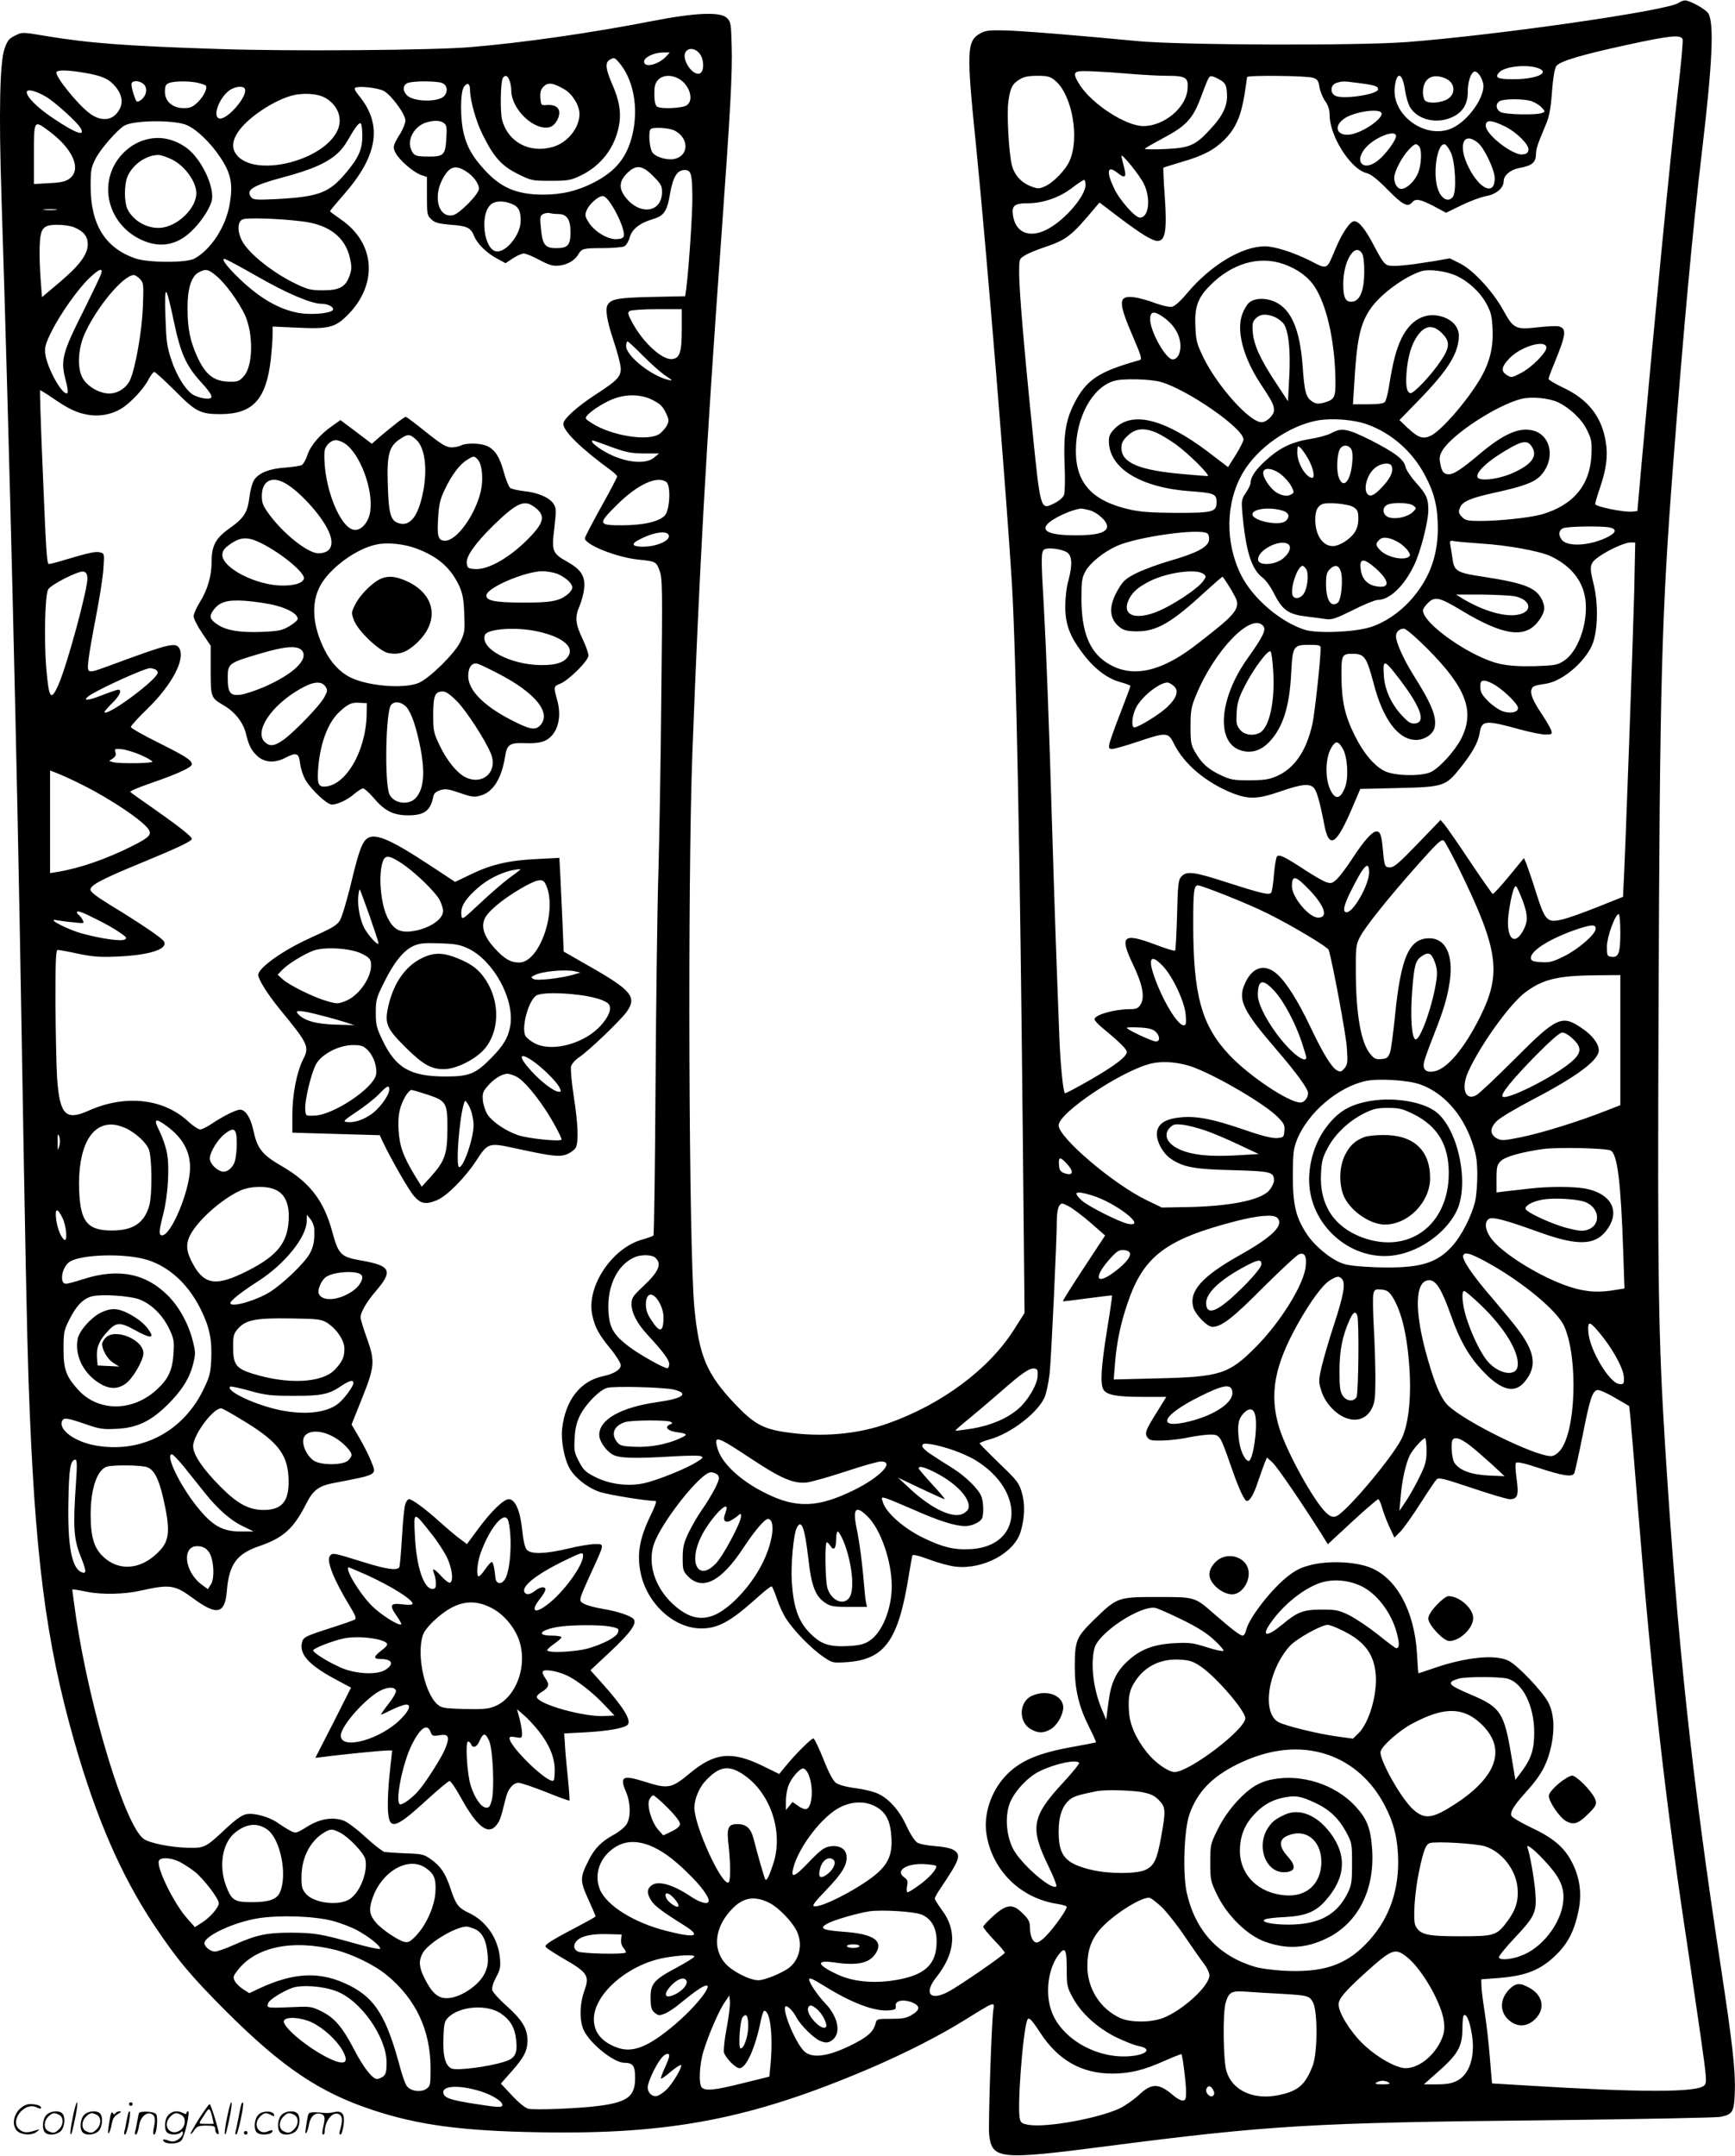
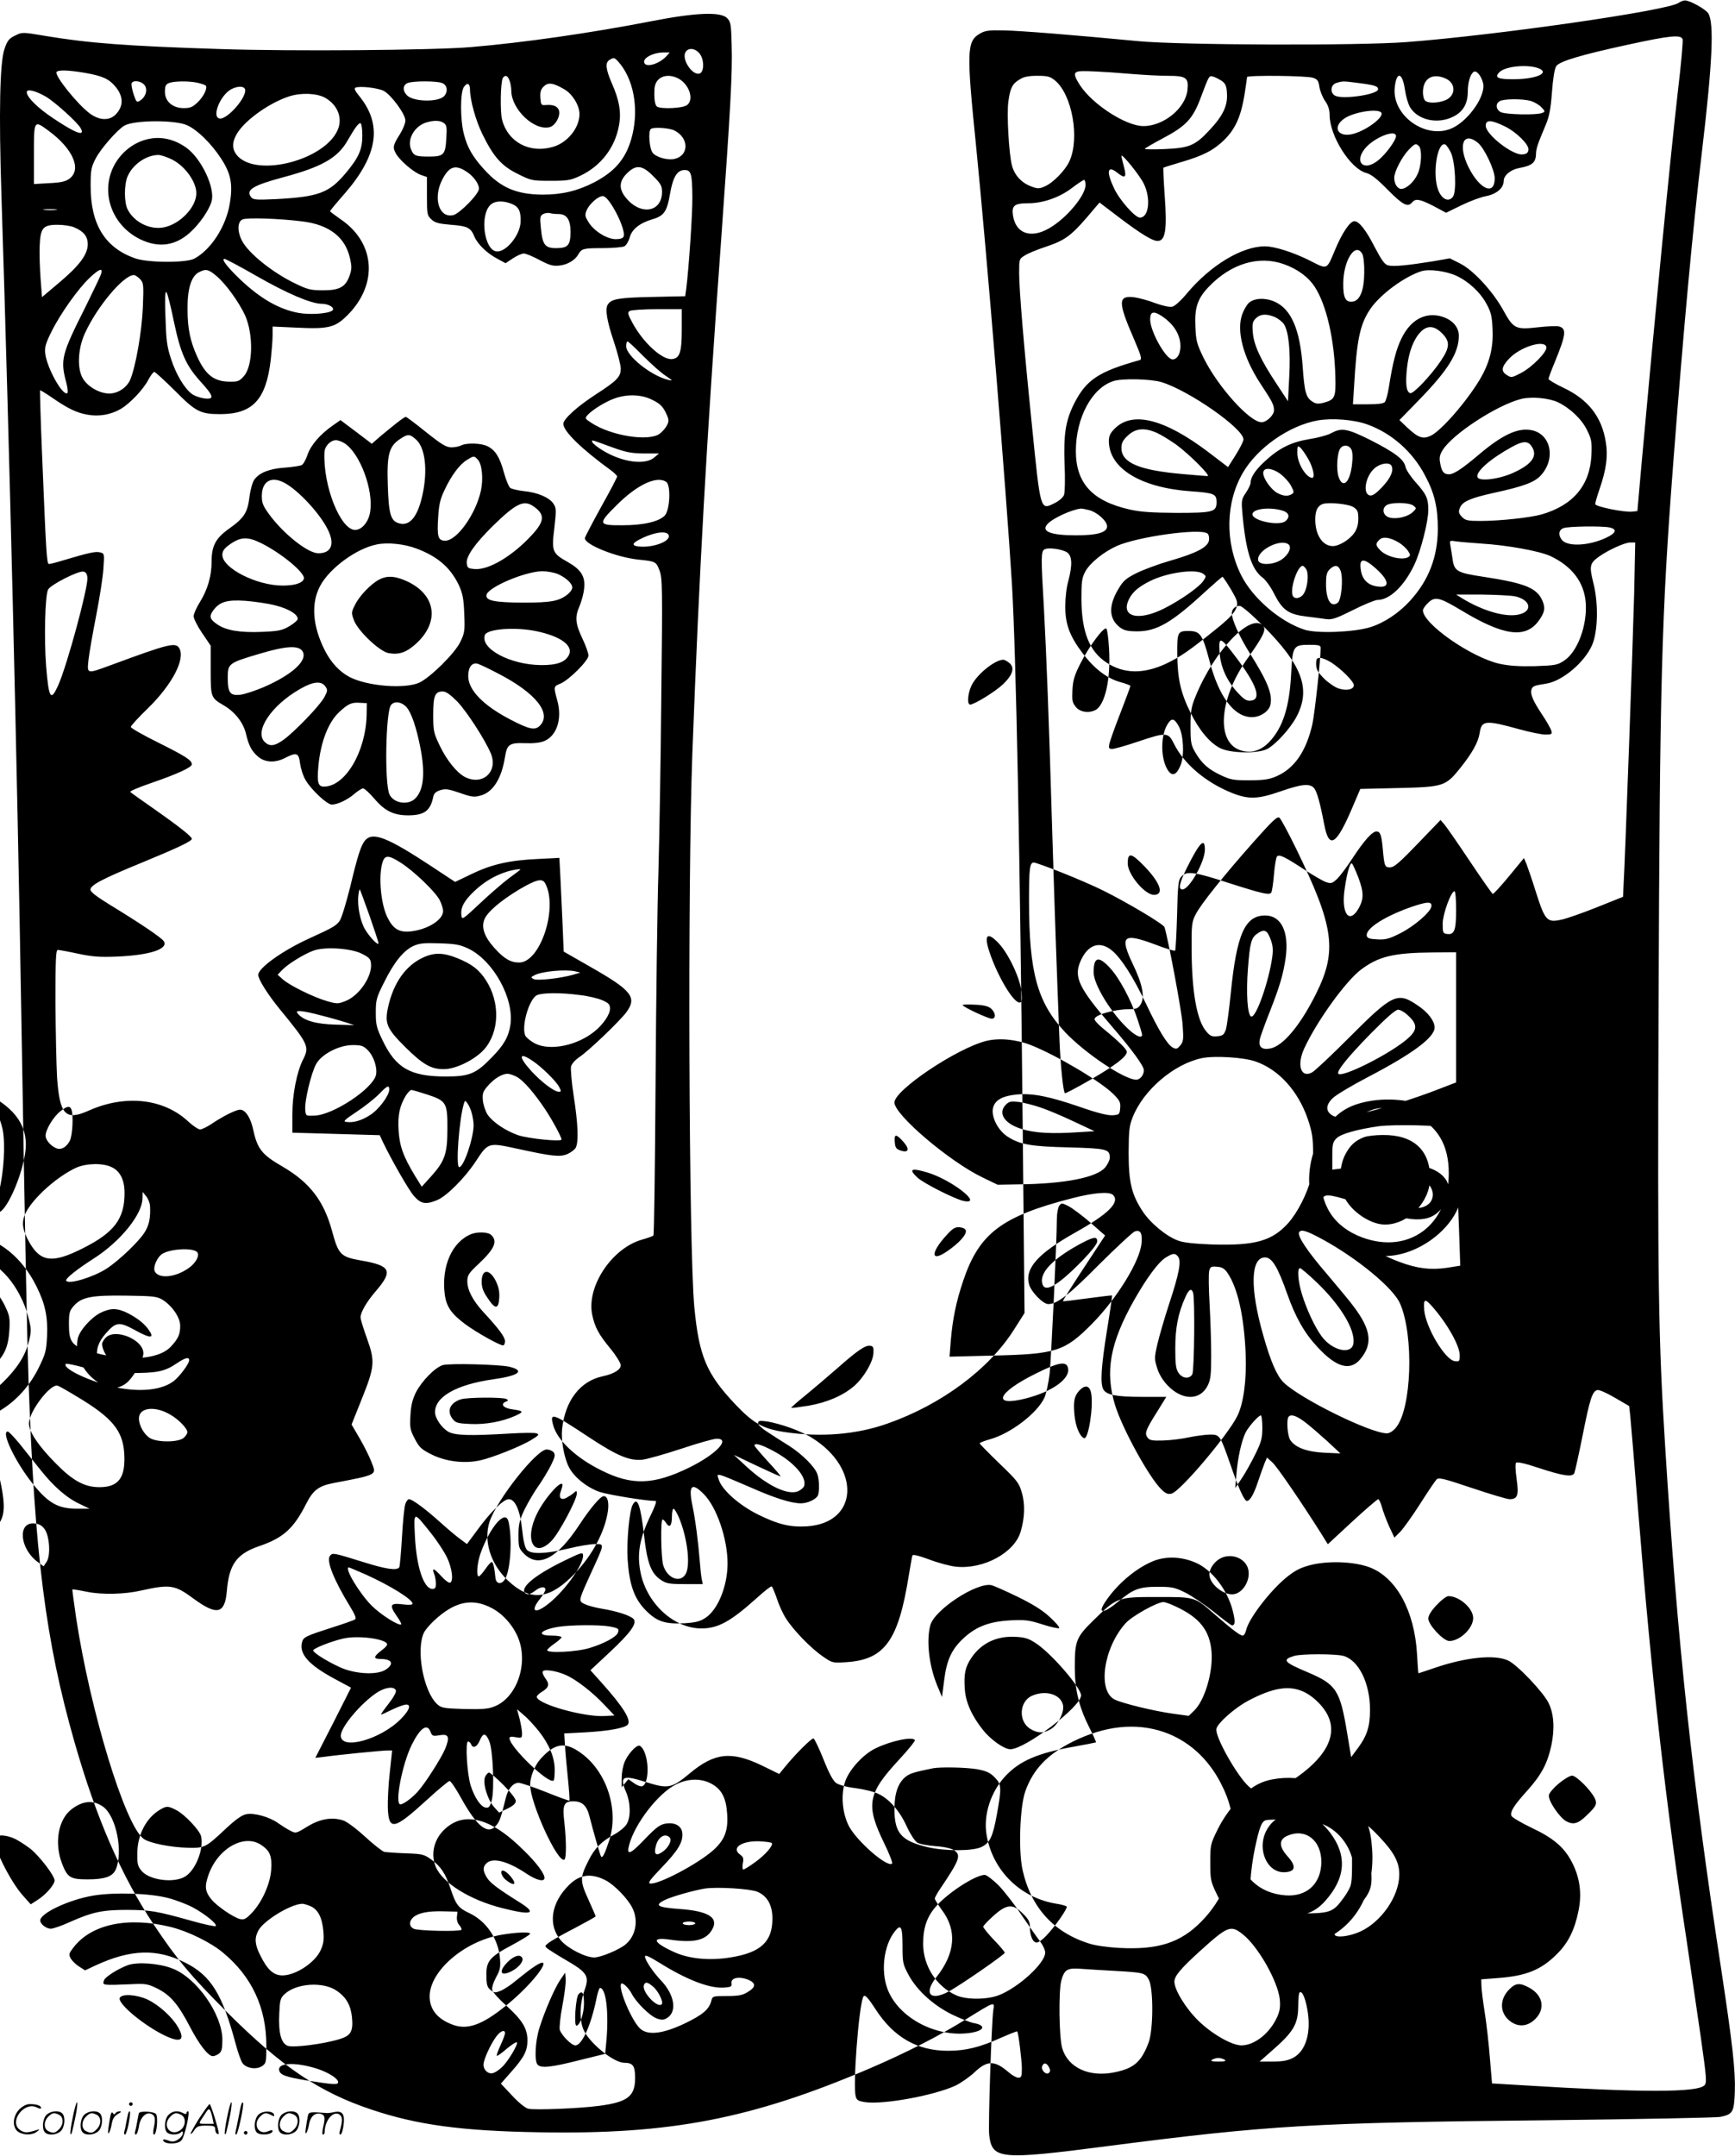
<svg xmlns="http://www.w3.org/2000/svg" version="1.0" width="966" height="1200" viewBox="0 0 966.8 1200.518" preserveAspectRatio="xMidYMid meet">
  <g transform="translate(-0.097,1201) scale(0.1,-0.1)" fill="#000000" stroke="none">
-     <path d="M9354 11996 c-61 -43 -1015 -180 -1514 -218 -274 -21 -1262 -17 -1495 5 -369 35 -653 58 -750 60 -84 2 -105 -1 -134 -18 -73 -43 -75 -96 -21 -626 59 -590 169 -1931 200 -2444 23 -392 45 -1509 60 -3039 l10 -1019 -58 -91 c-139 -221 -405 -419 -704 -524 -173 -62 -374 -78 -574 -48 -121 18 -175 48 -277 156 -159 168 -201 267 -227 540 -31 332 -38 2356 -11 3085 39 1028 77 1709 161 2870 51 713 63 922 58 1077 -3 117 -5 129 -26 150 -36 36 -176 30 -417 -17 -339 -66 -713 -120 -1010 -145 -208 -18 -1001 -24 -1395 -11 -530 17 -734 33 -975 73 -130 22 -131 22 -170 2 -34 -16 -43 -28 -59 -74 -26 -75 -32 -352 -17 -818 45 -1410 87 -3138 111 -4582 22 -1308 31 -1745 40 -2020 34 -973 95 -1449 256 -2013 122 -426 260 -743 443 -1019 130 -194 203 -282 405 -484 308 -307 516 -448 808 -545 253 -85 502 -119 936 -126 730 -13 1182 75 1840 356 200 86 385 180 533 272 166 103 163 102 155 53 -10 -70 -29 -643 -23 -695 16 -137 58 -141 652 -64 906 117 1148 132 2455 145 509 6 945 14 968 19 69 14 76 27 80 140 4 118 -13 268 -78 696 -160 1044 -242 1809 -310 2895 -38 603 -43 915 -37 2440 7 1839 16 2179 82 3045 58 752 107 1288 160 1735 59 497 68 715 35 768 -16 24 -102 72 -130 72 -8 0 -25 -6 -36 -14z m23 -202 c3 -8 -8 -138 -26 -287 -44 -385 -131 -1280 -204 -2092 l-22 -250 -29 -3 c-44 -5 -206 28 -206 42 0 7 11 46 25 86 37 108 47 183 34 259 -22 141 -98 238 -236 303 -46 22 -83 44 -83 49 0 6 15 47 34 92 64 157 68 189 23 201 -12 3 -64 1 -116 -5 -126 -14 -136 -9 -195 98 -60 107 -168 223 -242 259 l-54 27 -98 -17 c-137 -22 -216 -30 -246 -22 -20 5 -36 28 -77 106 -46 90 -85 140 -111 140 -24 0 -68 -64 -107 -158 -49 -116 -40 -113 -146 -59 -89 44 -192 77 -245 77 -129 0 -303 -105 -435 -262 -31 -38 -67 -71 -81 -74 -15 -4 -51 4 -94 19 -38 15 -91 29 -117 33 -93 12 -94 -24 -3 -233 41 -96 46 -113 31 -117 -229 -64 -297 -109 -365 -243 -47 -94 -59 -170 -53 -336 4 -83 2 -158 -3 -172 -6 -15 -28 -34 -55 -47 -77 -38 -76 -43 -124 437 -45 440 -71 754 -71 845 0 80 0 80 33 100 17 11 66 31 108 45 123 41 151 63 282 220 l25 29 113 -86 c118 -89 182 -128 210 -128 44 0 54 60 40 254 -6 83 -9 152 -7 154 3 2 47 16 98 31 124 36 181 66 240 123 62 61 93 129 113 248 8 52 15 98 15 103 0 11 333 8 367 -4 26 -8 31 -17 36 -50 3 -22 17 -57 31 -78 18 -25 26 -50 26 -79 0 -116 115 -299 203 -323 28 -7 61 -33 122 -95 83 -84 111 -98 135 -69 19 23 44 18 120 -21 l69 -37 86 42 c47 23 109 46 138 51 57 11 97 45 97 84 0 31 38 63 85 72 73 13 94 30 95 79 1 31 9 54 54 161 20 47 28 89 35 183 6 79 14 129 24 145 18 27 139 63 402 120 234 51 292 56 302 30z m-5477 -81 c27 -35 25 -106 -3 -111 -41 -8 -97 80 -77 118 15 29 55 25 80 -7z m-186 -14 c-43 -47 -124 -67 -124 -30 0 24 54 50 104 51 l39 0 -19 -21z m-267 -31 c83 -94 114 -253 78 -406 -30 -125 -90 -201 -212 -265 -93 -48 -179 -69 -288 -69 -145 1 -233 38 -324 138 -66 72 -96 124 -115 199 -21 80 -21 233 0 263 19 27 34 20 34 -16 1 -60 32 -172 70 -249 62 -126 106 -175 197 -220 74 -37 80 -38 182 -38 94 0 112 3 163 27 116 54 196 157 218 281 14 72 2 142 -40 236 -34 79 -38 115 -12 130 24 14 26 14 49 -11z m5136 -40 c49 -25 -27 -56 -143 -57 -93 -1 -114 9 -84 39 35 36 172 46 227 18z m-8106 -22 c95 -17 131 -33 167 -76 46 -55 46 -110 1 -156 -35 -35 -90 -33 -142 5 -68 49 -199 212 -187 232 8 13 68 11 161 -5z m5833 -6 c63 -5 151 -10 196 -10 105 0 119 -10 112 -78 -10 -102 -133 -203 -247 -202 -98 1 -284 122 -353 229 -33 52 -35 68 -10 75 19 5 126 1 302 -14z m1956 -55 c12 -68 -79 -201 -170 -245 -145 -70 -341 67 -323 226 10 92 43 84 57 -15 5 -34 17 -76 27 -94 43 -74 155 -99 243 -54 54 27 80 72 80 139 0 51 14 98 33 110 16 11 45 -26 53 -67z m-5426 19 c6 -14 10 -40 10 -57 1 -104 128 -225 214 -203 31 8 60 59 52 92 -7 24 -31 35 -76 31 -23 -2 -25 2 -28 40 -2 32 2 47 18 63 25 25 52 22 117 -16 44 -26 83 -89 83 -137 0 -77 -67 -160 -148 -183 -129 -38 -250 26 -283 150 -12 44 -9 212 4 234 13 19 27 14 37 -14z m941 11 c62 -33 89 -120 47 -149 -24 -17 -142 -22 -165 -8 -13 8 -18 43 -15 100 4 64 67 91 133 57z m2100 -12 c94 -79 137 -319 80 -447 -23 -52 -92 -123 -140 -143 -30 -13 -39 -13 -77 2 -52 20 -90 62 -104 115 -17 63 -30 290 -20 357 10 75 22 99 63 123 23 15 50 20 99 20 58 0 71 -4 99 -27z m929 -2 c20 -15 26 -28 28 -70 4 -68 -22 -123 -96 -202 -80 -87 -113 -101 -249 -107 -62 -3 -113 -2 -113 1 0 3 45 29 101 59 127 67 166 108 208 219 51 135 48 131 74 124 12 -4 33 -15 47 -24z m1244 15 c61 -25 61 -97 1 -122 -42 -17 -97 -18 -113 -2 -7 7 -12 27 -12 46 0 76 51 109 124 78z m-7250 -35 c22 -24 11 -67 -21 -88 -20 -13 -22 -12 -38 36 -9 28 -14 55 -10 61 10 17 51 11 69 -9z m299 10 c21 -5 41 -12 44 -15 12 -12 -9 -58 -42 -91 -30 -29 -43 -35 -80 -35 -62 0 -105 37 -105 91 0 32 4 41 23 49 29 11 112 12 160 1z m1361 -1 c30 -11 35 -49 11 -74 -35 -34 -170 -31 -206 5 -26 26 -24 58 4 69 30 12 160 12 191 0z m5106 0 c93 -12 110 -18 110 -35 0 -29 -196 -58 -239 -36 -31 17 -26 63 9 72 34 10 36 10 120 -1z m-6204 -34 c15 -40 -97 -170 -141 -164 -46 7 2 129 64 163 34 18 70 19 77 1z m773 -10 c42 -22 121 -130 121 -165 0 -15 -13 -47 -28 -72 -40 -63 -44 -77 -27 -108 19 -39 99 -108 141 -123 l34 -12 0 -106 c0 -101 1 -108 25 -130 20 -19 40 -24 109 -30 92 -7 110 -16 130 -65 18 -43 71 -94 128 -124 l46 -25 41 27 c22 15 50 27 61 27 11 0 50 -16 87 -36 57 -30 75 -35 112 -31 45 5 87 30 105 63 18 31 27 34 134 34 57 0 112 5 122 10 11 6 24 28 30 50 12 45 56 80 127 101 63 18 81 43 97 139 17 97 40 135 82 135 36 0 42 -19 43 -153 1 -92 -20 -396 -34 -508 l-6 -42 -187 -4 c-184 -4 -224 -11 -244 -42 -16 -24 -6 -89 32 -202 22 -66 40 -135 40 -155 0 -46 -20 -67 -139 -144 -103 -67 -181 -137 -181 -164 0 -41 100 -139 268 -261 17 -13 32 -28 32 -32 0 -5 -40 -82 -90 -171 -49 -89 -90 -167 -90 -173 0 -36 172 -105 295 -119 100 -10 102 -11 121 -61 16 -42 17 -91 10 -697 -3 -359 -11 -798 -16 -977 -6 -179 -13 -707 -16 -1175 -3 -467 -8 -853 -12 -856 -4 -4 -32 -14 -64 -23 -168 -48 -310 -262 -277 -419 15 -70 36 -109 103 -190 31 -38 56 -79 56 -91 0 -24 -38 -48 -100 -61 -127 -27 -210 -136 -227 -295 -6 -63 11 -158 38 -211 28 -56 102 -115 173 -139 50 -16 259 -50 311 -50 6 0 -6 -35 -27 -77 -64 -131 -79 -219 -57 -325 36 -171 186 -308 338 -308 93 0 162 38 304 165 45 41 84 72 88 69 4 -2 17 -33 29 -68 11 -35 34 -85 51 -111 41 -65 139 -166 205 -211 52 -36 54 -37 131 -32 214 14 290 120 348 483 9 55 18 105 20 111 2 8 34 0 94 -22 50 -19 117 -37 149 -40 153 -16 325 77 360 194 23 76 26 155 7 218 -15 54 -25 67 -126 164 -60 58 -109 108 -109 111 0 4 26 14 58 23 115 32 264 146 303 232 10 22 23 83 29 135 9 91 40 741 40 858 0 31 6 65 13 75 13 18 15 17 53 -2 21 -11 76 -52 121 -91 l82 -72 -119 -181 c-66 -100 -118 -183 -116 -185 1 -2 63 6 137 16 74 10 135 17 137 16 1 -1 -11 -87 -28 -191 -33 -205 -39 -298 -21 -332 17 -31 71 -42 219 -42 l132 0 -50 -81 c-65 -103 -72 -122 -55 -145 11 -16 25 -19 87 -17 40 1 106 9 146 18 40 8 93 15 117 15 53 0 55 -3 114 -172 42 -123 76 -198 90 -198 17 0 39 38 61 105 13 39 30 85 37 104 l14 33 31 -28 c27 -25 164 -226 272 -397 l36 -58 136 126 c75 69 140 125 145 125 4 0 13 -19 20 -42 6 -24 24 -72 40 -108 l30 -64 34 34 c18 19 68 89 110 155 42 66 83 127 91 135 12 12 37 6 198 -48 101 -34 195 -62 209 -62 45 0 52 22 39 113 -7 50 -8 85 -3 90 6 6 52 -4 120 -27 143 -47 195 -55 205 -30 4 11 25 105 46 210 40 202 54 247 83 252 10 2 53 -17 97 -43 l79 -46 6 -52 c3 -29 24 -277 46 -552 74 -920 153 -1617 270 -2384 21 -141 55 -374 76 -519 34 -239 36 -264 21 -278 -40 -40 -353 -40 -998 0 l-185 11 -12 143 c-6 78 -19 193 -29 255 -10 62 -18 128 -18 147 l-1 35 92 7 c160 12 242 46 330 134 63 63 98 133 120 241 20 98 7 188 -39 275 -43 81 -104 132 -226 189 -56 27 -105 56 -109 65 -8 23 14 58 89 141 78 87 112 150 134 253 19 92 14 174 -16 235 -30 61 -175 213 -225 236 -75 35 -234 19 -410 -41 -49 -17 -89 -30 -90 -30 -1 0 -5 48 -8 108 -14 240 -115 425 -263 482 -82 31 -217 38 -318 16 -59 -14 -88 -27 -133 -61 -93 -70 -223 -237 -238 -304 -4 -17 -12 -31 -19 -31 -15 0 -58 33 -155 117 -114 100 -108 98 -321 98 -221 0 -224 -1 -354 -128 -98 -96 -106 -115 -106 -263 0 -124 23 -221 80 -334 23 -45 40 -83 38 -85 -2 -1 -58 -12 -124 -24 -200 -35 -301 -79 -380 -163 -83 -89 -125 -219 -105 -331 35 -200 192 -352 396 -382 25 -4 47 -11 50 -15 6 -9 -66 -113 -114 -162 -19 -21 -43 -38 -53 -38 -22 0 -38 37 -38 87 0 28 -8 44 -39 74 -56 57 -90 54 -164 -12 -31 -28 -57 -55 -57 -61 0 -6 27 -39 60 -74 33 -34 60 -66 60 -71 -1 -10 -250 -183 -315 -217 -101 -54 -138 -10 -67 80 107 134 117 262 31 376 -21 29 -39 57 -39 63 0 6 15 33 33 59 107 159 115 184 73 211 -15 10 -57 19 -103 22 -43 3 -89 12 -101 20 -13 8 -39 48 -58 89 -39 87 -98 154 -158 182 -23 12 -81 26 -127 32 -49 6 -94 18 -109 29 -17 12 -40 55 -70 131 -25 62 -50 115 -56 117 -10 3 -102 -88 -160 -160 l-31 -38 -96 47 c-170 82 -264 72 -402 -43 -102 -85 -121 -88 -248 -48 -126 40 -145 31 -108 -55 26 -60 28 -141 4 -180 -9 -16 -39 -41 -66 -56 -74 -40 -113 -79 -146 -146 -49 -97 -49 -113 -2 -217 23 -50 41 -93 41 -95 0 -3 -53 -32 -117 -66 -65 -33 -129 -70 -143 -80 -25 -20 -25 -20 -5 -36 11 -8 52 -34 90 -56 130 -75 142 -94 113 -174 -29 -81 -29 -176 -1 -229 40 -75 167 -175 223 -175 48 0 60 -17 60 -84 0 -103 -41 -135 -202 -156 -115 -15 -359 -24 -393 -16 -17 4 -55 35 -91 74 l-62 66 58 66 c72 81 90 117 90 175 0 66 -29 113 -115 191 -42 37 -78 77 -81 89 -3 13 5 41 21 71 23 41 26 58 22 105 -9 110 -76 208 -171 253 -62 29 -75 47 -105 138 -28 84 -55 124 -109 162 -39 28 -51 30 -140 33 -53 2 -107 6 -119 8 -12 3 -60 41 -107 84 -49 45 -101 84 -122 91 -62 21 -132 9 -202 -35 -62 -38 -63 -38 -95 -21 -18 9 -47 28 -66 41 -46 34 -134 59 -177 50 -24 -4 -58 -28 -113 -79 -114 -107 -119 -110 -212 -108 -97 2 -216 26 -248 50 -104 77 -297 712 -376 1232 -12 85 -22 156 -21 157 1 2 38 -4 82 -13 84 -17 211 -14 301 7 162 36 188 32 291 -44 132 -97 176 -87 187 41 12 149 55 208 182 251 134 46 191 98 262 239 36 71 69 96 146 111 255 49 245 44 215 120 -11 29 -40 87 -65 130 l-45 77 56 140 c73 182 76 211 30 339 -20 55 -36 108 -36 118 0 28 34 87 85 146 98 114 84 142 -83 171 -113 20 -125 32 -161 165 -46 168 -124 269 -274 357 -118 68 -142 99 -166 210 -14 64 -43 108 -72 108 -23 0 -95 -36 -159 -79 -25 -17 -54 -31 -64 -31 -10 0 -40 20 -66 44 -137 128 -350 152 -554 61 -130 -58 -162 -25 -177 183 -4 70 -8 259 -9 420 0 238 2 292 13 292 8 0 58 -9 113 -21 81 -17 120 -20 219 -16 181 8 285 42 259 85 -11 19 -131 100 -300 203 -76 47 -109 72 -109 85 0 25 66 60 288 151 199 82 277 119 277 132 0 12 -66 65 -210 166 -69 48 -129 91 -133 95 -5 4 47 26 114 49 148 51 229 88 229 105 0 23 -35 45 -189 122 -83 41 -151 80 -151 86 0 7 44 55 98 107 132 130 205 269 173 330 -20 37 -54 29 -384 -93 -134 -49 -131 -50 -123 30 4 36 23 145 42 242 19 98 38 216 41 264 6 86 6 87 -19 93 -24 6 -59 -1 -203 -44 -38 -12 -75 -21 -81 -21 -13 0 -16 61 -39 620 -8 189 -12 346 -11 348 2 1 32 -17 67 -41 87 -60 135 -84 197 -95 65 -12 131 0 186 32 52 31 128 111 155 165 12 22 26 41 32 41 5 0 57 -47 114 -104 117 -118 142 -131 255 -131 180 1 254 81 280 305 5 47 10 107 10 134 l0 49 131 -6 c183 -9 218 0 290 73 168 172 150 400 -41 530 -33 23 -60 43 -60 46 0 2 36 46 81 97 186 214 212 384 82 544 -24 29 -30 43 -21 47 23 10 124 -1 157 -18z m-1881 -33 c50 -30 177 -144 193 -176 26 -47 -28 -28 -153 56 -86 57 -148 118 -148 146 0 20 50 8 108 -26z m1554 -5 c71 -40 100 -114 70 -181 -73 -165 -439 -262 -554 -147 -37 38 -37 83 0 138 50 74 182 165 286 198 67 21 152 17 198 -8z m6719 -18 c19 -6 46 -21 59 -35 22 -23 22 -25 4 -32 -31 -13 -206 -9 -231 5 -27 15 -30 47 -5 61 22 13 127 14 173 1z m-834 -64 c21 -21 -71 -94 -150 -118 -89 -27 -128 36 -52 86 52 34 180 55 202 32z m-6652 -72 c56 -26 130 -98 184 -179 59 -88 71 -149 52 -259 -21 -125 -103 -253 -196 -304 -44 -25 -260 -24 -331 1 -168 59 -248 189 -248 402 0 90 3 106 28 154 28 55 123 163 161 184 57 31 285 32 350 1z m1429 13 c16 -11 18 -25 14 -84 -5 -93 -14 -103 -97 -103 -76 0 -86 5 -101 44 -20 55 22 126 86 146 43 13 78 12 98 -3z m5913 -19 c65 -32 135 -102 131 -130 -2 -17 -10 -24 -34 -26 -55 -5 -204 111 -204 160 0 35 31 33 107 -4z m-6367 -51 c0 -77 -20 -122 -90 -206 -95 -114 -152 -135 -392 -148 -107 -5 -125 -4 -137 10 -33 41 8 66 179 112 213 57 302 107 357 203 43 75 64 103 74 97 5 -4 9 -34 9 -68z m-1750 28 c137 -100 188 -216 118 -268 -21 -16 -48 -22 -113 -25 l-85 -5 0 167 c0 190 0 190 80 131z m3490 0 c81 -42 81 -139 0 -158 -37 -9 -103 9 -122 34 -18 21 -26 118 -11 132 12 13 104 7 133 -8z m4020 -31 c0 -23 -55 -98 -97 -133 -88 -73 -144 -4 -64 77 57 56 161 93 161 56z m455 -36 c36 -28 95 -152 95 -199 0 -98 -82 -64 -145 60 -61 122 -32 204 50 139z m-327 -20 c18 -18 14 -108 -7 -154 -20 -45 -63 -84 -92 -84 -21 0 -39 28 -39 62 0 34 44 118 81 156 35 36 40 37 57 20z m177 -34 c25 -51 34 -219 12 -248 -24 -32 -62 -14 -82 38 -33 86 -6 267 38 254 7 -2 21 -22 32 -44z m-1709 -178 c39 -83 26 -186 -23 -186 -27 0 -113 97 -144 163 -45 95 -37 131 18 87 44 -35 53 -27 37 33 -7 28 -14 55 -14 60 0 19 105 -111 126 -157z m-3780 73 c41 -25 74 -69 74 -98 0 -29 -107 -138 -143 -147 -79 -19 -114 93 -63 195 38 75 72 88 132 50z m1045 -28 c42 -42 49 -54 49 -88 0 -113 -119 -133 -200 -34 -42 50 -40 93 4 137 51 51 86 47 147 -15z m2409 -49 c0 -59 -108 -188 -204 -242 -101 -58 -184 -29 -200 70 -9 57 7 70 85 70 81 0 174 32 243 85 33 25 63 45 68 45 4 0 8 -13 8 -28z m-2636 -119 c40 -64 71 -146 62 -168 -3 -10 -19 -15 -44 -15 -49 0 -121 45 -151 94 -20 32 -22 40 -11 67 15 35 64 79 90 79 12 0 32 -21 54 -57z m-560 13 c38 -16 50 -41 48 -100 -3 -75 -83 -172 -136 -164 -66 10 -92 195 -35 256 23 26 73 29 123 8z m-2541 -33 c-18 -2 -48 -2 -65 0 -18 2 -4 4 32 4 36 0 50 -2 33 -4z m2800 -23 c46 0 67 -31 67 -99 0 -75 -14 -91 -80 -91 -62 0 -76 18 -85 111 -6 59 -5 68 11 78 11 6 28 9 39 6 11 -3 32 -5 48 -5z m-1428 -41 c150 -18 240 -88 266 -205 11 -47 10 -63 -2 -97 -22 -63 -56 -82 -147 -82 -68 0 -86 4 -154 37 -126 60 -264 170 -299 240 -27 53 -25 106 4 118 24 11 205 5 332 -11z m-1271 -33 c53 -22 76 -51 76 -94 0 -56 -45 -118 -158 -213 l-97 -82 -8 104 c-4 57 -7 138 -5 180 4 102 18 119 100 119 32 0 74 -6 92 -14z m7178 -148 c7 -14 12 -56 11 -106 -1 -98 -24 -155 -65 -160 -39 -5 -53 21 -52 102 1 129 68 232 106 164z m-6162 -123 c169 -97 305 -155 363 -155 42 0 79 -25 58 -39 -26 -17 -126 -23 -186 -12 -109 20 -213 80 -324 185 -74 71 -109 116 -89 116 7 0 87 -43 178 -95z m5724 66 c77 -27 138 -72 174 -128 65 -101 109 -294 114 -499 3 -115 -2 -128 -64 -145 -32 -8 -44 -7 -64 6 -36 23 -44 53 -54 194 -15 209 -64 322 -157 363 -53 23 -113 20 -143 -7 -11 -10 -27 -37 -36 -61 -35 -92 4 -242 100 -388 68 -103 76 -119 76 -150 0 -26 -41 -66 -69 -66 -66 0 -244 198 -324 360 -37 77 -42 94 -45 175 -5 105 13 157 78 223 122 126 276 172 414 123z m-6589 -53 c-4 -13 -44 -97 -89 -188 -133 -264 -140 -292 -105 -422 7 -27 9 -51 6 -55 -24 -23 -116 141 -124 221 -4 33 3 57 35 121 49 99 149 240 213 300 53 50 74 57 64 23z m643 -14 c52 -44 123 -143 158 -217 48 -107 45 -283 -6 -340 -26 -29 -33 -32 -84 -31 -84 2 -130 39 -176 139 -39 86 -54 157 -54 265 -1 112 20 182 62 205 40 21 54 18 100 -21z m6906 3 c70 -32 135 -92 171 -159 24 -44 30 -68 33 -140 5 -104 -17 -190 -73 -283 -75 -124 -213 -282 -271 -310 -44 -21 -70 -12 -132 46 l-43 41 113 116 c159 164 218 259 218 354 0 50 -38 91 -99 108 -90 24 -170 -20 -220 -122 -30 -61 -49 -134 -71 -274 -6 -38 -16 -74 -22 -81 -7 -9 -38 -13 -94 -13 l-84 0 6 93 c15 269 33 354 93 441 55 79 186 176 281 207 42 14 136 2 194 -24z m-7333 -19 c20 -22 21 -29 16 -158 -6 -138 -40 -330 -70 -402 -19 -45 -69 -78 -117 -78 -54 0 -121 38 -148 85 -32 55 -27 164 11 248 67 149 216 327 274 327 7 0 22 -10 34 -22z m188 -233 c38 -181 68 -248 149 -338 75 -82 80 -102 20 -94 -23 3 -53 14 -67 24 -42 31 -89 109 -117 196 -23 69 -27 105 -31 232 -4 101 -2 147 5 140 6 -5 24 -77 41 -160z m2831 -47 c0 -128 -11 -161 -53 -166 -55 -7 -162 91 -222 202 -26 48 -28 58 -15 66 8 5 77 10 153 10 l137 0 0 -112z m2680 70 c58 -40 92 -92 98 -148 5 -51 -14 -90 -43 -90 -37 0 -125 156 -125 223 0 45 20 49 70 15z m625 -2 c18 -8 41 -26 50 -39 27 -41 38 -149 30 -295 l-7 -135 -65 99 c-89 134 -126 216 -131 285 -4 48 -1 60 17 78 24 24 58 27 106 7z m931 -90 c46 -46 45 -78 -7 -155 -53 -79 -153 -185 -170 -179 -22 7 -27 52 -18 139 10 91 36 160 76 202 37 38 76 36 119 -7z m-4451 -127 c44 -44 100 -94 125 -110 40 -27 42 -30 15 -23 -95 22 -235 134 -235 188 0 14 3 26 8 26 4 0 43 -36 87 -81z m5033 49 c5 -25 -80 -112 -142 -144 -52 -27 -54 -27 -80 -10 -32 20 -28 45 13 89 62 67 201 110 209 65z m-2147 -194 c150 -44 460 -259 459 -320 0 -10 -20 -49 -43 -86 l-43 -68 -114 87 c-242 182 -419 226 -517 128 -26 -26 -33 -41 -33 -71 1 -152 180 -260 460 -279 127 -9 140 -15 140 -60 0 -55 -19 -60 -225 -60 -137 1 -199 5 -260 19 -208 47 -299 147 -299 326 0 186 91 354 212 390 48 15 205 11 263 -6z m-2834 -100 c41 -20 56 -35 73 -69 19 -39 20 -48 8 -71 -7 -15 -26 -37 -41 -48 -61 -45 -270 -12 -380 60 -37 24 -38 26 -21 45 27 30 110 80 157 94 70 23 146 19 204 -11z m5046 -13 c68 -33 133 -95 162 -156 24 -48 27 -64 24 -137 -8 -170 -102 -281 -279 -332 -66 -18 -232 -36 -341 -36 -66 0 -82 3 -99 20 -23 23 -24 33 -10 61 16 29 61 48 183 75 170 37 231 60 266 100 83 94 53 230 -55 250 -77 14 -163 -26 -299 -142 -89 -75 -134 -104 -160 -104 -29 0 -41 15 -49 63 -6 29 -2 46 14 72 56 90 303 251 438 285 57 14 155 5 205 -19z m-1061 -124 c135 -49 251 -152 320 -284 53 -99 71 -178 71 -298 -1 -157 -51 -286 -155 -400 -62 -68 -144 -123 -222 -147 -90 -28 -297 -36 -365 -14 -137 44 -290 176 -354 304 -91 183 -87 405 10 571 81 139 257 262 416 291 82 14 203 5 279 -23z m-1173 -47 c24 -11 71 -40 105 -64 73 -53 196 -176 176 -176 -8 0 -69 5 -135 11 -246 21 -345 63 -345 145 0 29 8 44 36 70 43 41 94 45 163 14z m-3044 -77 c85 -31 112 -36 184 -37 l84 0 -27 -23 c-51 -43 -178 -26 -285 39 -30 18 -56 39 -59 46 -5 16 -12 17 103 -25z m5129 5 c38 -53 7 -100 -97 -148 -79 -37 -193 -52 -203 -26 -11 30 71 102 191 168 61 34 89 35 109 6z m-4820 -201 c26 -19 20 -155 -8 -186 -31 -34 -118 -55 -236 -55 -137 -1 -139 7 -33 112 116 116 226 166 277 129z m2358 -157 c45 -13 98 -61 98 -90 0 -34 -54 -50 -174 -50 -141 0 -196 22 -158 63 29 32 135 81 187 86 6 0 27 -4 47 -9z m2897 -96 c46 -10 38 -32 -21 -59 -98 -45 -216 -49 -245 -9 -20 27 -16 54 10 64 25 10 209 13 256 4z m-5241 -46 c6 -34 -93 -69 -170 -60 -37 4 -35 18 5 38 82 43 159 53 165 22z m3000 13 c8 -5 12 -21 10 -37 -4 -39 -68 -73 -218 -116 -63 -18 -146 -49 -185 -68 -60 -30 -75 -43 -102 -89 -57 -95 -53 -168 10 -215 22 -16 43 -21 95 -21 109 0 193 49 379 221 52 47 95 85 97 83 25 -32 69 -106 77 -129 15 -43 -12 -82 -118 -166 -148 -119 -195 -151 -274 -189 -126 -59 -237 -57 -332 6 -96 63 -138 170 -140 349 0 100 2 121 21 157 25 48 103 111 177 144 115 51 458 99 503 70z m1527 -57 c146 -9 321 -41 384 -69 120 -56 189 -145 198 -259 10 -125 -45 -275 -120 -324 -37 -25 -50 -27 -164 -31 -88 -2 -143 2 -195 13 -158 35 -428 223 -428 298 0 8 13 27 29 42 38 37 63 31 183 -41 235 -142 357 -160 431 -62 35 47 40 72 24 112 -31 74 -96 100 -330 136 -147 22 -163 31 -172 100 -4 25 -9 59 -12 75 -5 28 -4 28 33 22 22 -3 84 -8 139 -12z m852 -281 c-6 -235 -50 -1475 -60 -1643 l-2 -44 -145 -58 c-80 -32 -168 -63 -197 -69 -81 -18 -92 -7 -142 149 -22 71 -47 143 -54 161 l-14 33 -83 -101 c-46 -56 -87 -100 -91 -99 -4 2 -62 84 -128 183 -66 99 -130 191 -142 205 l-21 24 -127 -132 c-101 -105 -132 -132 -154 -132 -30 0 -32 6 -41 106 -7 75 -14 94 -35 94 -24 0 -69 -51 -134 -150 -30 -47 -69 -98 -85 -114 -28 -26 -34 -27 -62 -18 -17 6 -69 36 -115 66 -116 76 -145 90 -158 77 -5 -5 -13 -50 -17 -100 -4 -49 -11 -95 -15 -101 -10 -16 -46 -8 -243 55 -187 61 -229 66 -258 34 -17 -19 -20 -43 -24 -214 -3 -107 -8 -196 -11 -199 -3 -3 -54 12 -113 35 -177 66 -198 48 -122 -111 54 -112 68 -185 42 -225 -14 -21 -24 -25 -64 -25 -84 -1 -192 -32 -192 -56 0 -7 21 -30 47 -51 89 -73 133 -116 133 -131 0 -26 -64 -75 -204 -156 -75 -43 -139 -77 -141 -74 -10 9 -24 153 -30 288 -18 464 -26 696 -40 1150 -20 676 -33 1001 -47 1265 -17 285 -16 313 2 326 20 13 97 3 127 -16 28 -19 31 -69 7 -159 -10 -33 -17 -97 -17 -141 0 -99 23 -163 93 -257 65 -88 137 -144 211 -165 33 -9 59 -19 59 -22 0 -4 -25 -71 -55 -149 -31 -78 -58 -156 -62 -172 -5 -26 -3 -30 16 -30 12 0 76 18 141 40 161 54 171 54 203 -12 56 -112 176 -214 322 -273 93 -37 144 -36 273 9 116 40 161 45 185 18 16 -18 34 -82 57 -203 27 -142 68 -116 160 102 l41 96 212 5 c251 6 263 10 343 109 68 85 102 145 110 197 11 72 31 74 223 21 58 -16 122 -29 143 -29 36 0 39 2 33 23 -4 12 -26 51 -50 87 -51 76 -68 115 -60 141 6 19 14 22 84 33 89 15 210 117 253 213 33 74 37 233 8 346 -24 97 -21 111 32 149 53 37 141 77 172 78 l29 0 -6 -287z m-8619 91 c5 -52 -112 -485 -162 -598 -42 -94 -53 -77 -68 104 -12 155 -6 396 11 428 15 27 166 104 196 100 14 -2 21 -12 23 -34z m6217 22 c18 -13 18 -15 2 -39 -22 -34 -124 -106 -216 -153 -149 -76 -250 -48 -197 54 20 38 53 66 115 97 96 48 256 70 296 41z m1734 -125 c88 -17 107 -81 30 -101 -72 -20 -202 17 -319 88 l-35 22 140 0 c77 -1 160 -5 184 -9z m-1399 -166 c18 -21 -1 -59 -84 -176 -165 -229 -182 -480 -35 -519 55 -15 106 1 151 47 77 80 115 196 124 388 8 148 12 155 101 155 53 0 63 -3 63 -17 0 -67 -33 -365 -46 -425 -34 -150 -99 -245 -197 -289 -43 -19 -69 -23 -152 -24 -89 0 -107 3 -160 28 -70 33 -107 65 -143 127 -24 41 -27 55 -27 145 0 87 4 109 29 170 104 255 311 468 376 390z m915 -127 c219 -220 267 -352 185 -507 -36 -66 -113 -151 -162 -178 -51 -27 -208 -25 -264 5 -57 29 -117 101 -164 197 -55 110 -72 188 -74 323 -1 124 2 132 61 132 67 0 79 -17 118 -164 52 -202 138 -316 237 -316 47 0 95 32 103 69 13 60 -16 131 -119 294 -54 87 -96 180 -96 215 0 24 19 42 44 42 11 0 65 -46 131 -112z m-859 -128 c10 -167 -22 -311 -75 -340 -38 -20 -88 -12 -111 18 -19 23 -21 37 -18 94 3 54 11 82 46 150 49 96 130 204 143 191 5 -5 12 -56 15 -113z m707 -46 c116 -153 144 -235 84 -242 -23 -3 -37 5 -70 40 -63 66 -101 148 -105 231 -6 90 3 87 91 -29z m-6939 60 c9 -3 16 -12 16 -19 0 -36 -276 -242 -297 -221 -3 2 16 24 41 49 43 41 60 77 35 77 -5 0 -46 -14 -90 -31 -78 -31 -112 -33 -73 -4 48 35 308 154 341 155 6 0 18 -3 27 -6z m7471 -90 c59 -39 125 -106 125 -126 0 -24 -41 -33 -86 -18 -20 7 -57 32 -81 56 -34 35 -43 50 -43 79 0 30 3 35 23 35 12 0 40 -12 62 -26z m-1795 -2 c32 -26 20 -66 -35 -119 -42 -40 -160 -113 -183 -113 -18 0 -14 60 7 105 28 61 128 143 177 145 7 0 22 -8 34 -18z m943 -350 c27 -46 34 -161 13 -216 -25 -65 -53 -71 -80 -18 -33 66 -31 182 5 241 23 38 37 36 62 -7z m-6695 -37 c34 -15 62 -32 62 -36 0 -10 -183 -12 -218 -3 l-23 7 21 14 c15 10 19 21 14 35 -6 19 -3 20 38 16 24 -3 72 -18 106 -33z m-321 -169 c161 -81 340 -203 364 -248 15 -27 -2 -43 -93 -89 -143 -72 -290 -123 -415 -144 l-43 -7 0 286 0 286 50 -20 c27 -11 89 -39 137 -64z m7672 -480 c212 -436 230 -568 109 -810 -87 -174 -183 -289 -254 -302 -46 -9 -67 9 -58 50 3 17 28 85 54 151 57 145 76 209 90 303 20 145 -24 237 -114 237 -113 0 -159 -104 -192 -435 -9 -90 -21 -180 -27 -200 -11 -30 -17 -35 -48 -38 -30 -3 -41 2 -62 28 -52 61 -80 219 -81 455 -1 136 1 154 22 195 27 55 159 220 327 409 106 119 129 140 141 130 8 -7 50 -85 93 -173z m-509 -4 c0 -68 -87 -222 -125 -222 -25 0 -17 37 26 123 70 140 99 169 99 99z m-334 -96 c87 -91 108 -156 50 -156 -51 0 -146 114 -146 175 0 64 20 60 96 -19z m-463 -32 c78 -31 183 -76 232 -101 135 -67 334 -186 340 -203 19 -59 97 -472 101 -545 6 -80 4 -93 -13 -114 -17 -20 -22 -22 -42 -12 -30 17 -77 92 -149 244 -71 149 -138 254 -190 297 -69 57 -137 32 -177 -64 -36 -86 -5 -148 176 -358 114 -132 179 -222 179 -245 0 -27 -21 -53 -43 -53 -66 1 -283 146 -395 264 -156 166 -202 333 -202 733 0 181 4 213 27 213 8 0 78 -25 156 -56z m1652 -27 c31 -83 31 -120 2 -172 -53 -93 -99 -28 -78 109 14 96 31 150 41 140 5 -5 20 -39 35 -77z m-7933 -113 c39 -19 91 -49 115 -66 39 -26 43 -32 29 -40 -20 -11 -128 4 -236 33 -79 21 -205 86 -145 75 17 -3 59 -9 94 -12 62 -7 63 -7 52 14 -6 11 -16 24 -21 27 -6 3 -10 10 -10 15 0 12 32 0 122 -46z m8478 -67 c0 -115 -10 -141 -51 -135 -22 3 -24 7 -24 58 1 55 47 180 66 180 5 0 9 -46 9 -103z m-138 18 c-5 -32 -97 -111 -175 -150 -62 -31 -82 -36 -128 -33 -42 2 -55 7 -57 20 -7 38 89 102 230 154 104 37 135 40 130 9z m-897 -180 c13 -33 16 -58 11 -97 -18 -137 -91 -345 -118 -336 -21 7 -29 131 -18 269 11 141 18 170 52 193 38 27 55 20 73 -29z m-1514 -25 c56 -59 122 -201 127 -272 4 -47 2 -58 -11 -58 -35 0 -122 146 -167 280 -33 98 -13 118 51 50z m2549 -412 l0 -363 -88 -34 c-142 -56 -347 -120 -464 -144 -99 -20 -111 -20 -136 -7 -40 23 -40 58 0 97 18 18 107 71 197 118 251 131 371 221 371 276 0 36 -37 85 -93 122 -113 78 -140 66 -382 -177 -100 -100 -193 -188 -209 -196 -61 -32 -85 41 -43 133 69 151 234 380 319 442 97 72 179 92 396 94 l132 1 0 -362z m-1929 275 c52 -56 117 -177 153 -285 14 -42 26 -81 26 -87 0 -22 -31 -10 -71 26 -97 87 -199 252 -199 321 0 87 27 94 91 25z m-662 -227 c26 -24 28 -56 3 -56 -20 0 -162 66 -162 76 0 3 31 4 69 2 50 -2 75 -9 90 -22z m2325 -40 c56 -52 51 -84 -21 -141 -108 -85 -348 -203 -369 -182 -13 13 52 93 181 225 88 89 137 132 152 132 12 0 38 -15 57 -34z m-2104 -163 c144 -57 390 -203 460 -273 35 -35 41 -46 38 -78 -3 -35 -5 -37 -41 -40 -27 -2 -85 12 -185 47 -169 58 -259 76 -346 69 -79 -7 -121 -28 -135 -69 -16 -47 22 -128 78 -165 69 -45 129 -56 344 -61 212 -6 227 -10 227 -58 0 -13 -12 -37 -26 -54 -47 -56 -226 -91 -479 -94 l-120 -2 -85 41 c-186 90 -490 349 -490 417 0 69 346 301 511 343 72 18 167 9 249 -23z m1254 -92 c128 -45 235 -163 289 -319 24 -71 29 -102 30 -181 0 -53 -5 -121 -12 -151 -20 -83 -75 -191 -127 -249 -89 -99 -184 -126 -422 -119 -102 4 -161 10 -192 22 -66 24 -156 99 -199 166 -60 92 -76 161 -76 325 1 122 3 147 23 197 60 151 229 295 384 328 71 15 235 5 302 -19z m-6987 -230 c90 -65 133 -141 133 -233 0 -125 -104 -378 -156 -378 -19 0 -18 22 6 116 27 104 37 264 21 345 -7 35 -26 89 -42 121 -34 67 -24 74 38 29z m-208 -23 c49 -29 90 -67 109 -103 20 -37 23 -257 4 -322 -28 -94 -89 -135 -203 -136 -140 -1 -180 46 -187 223 -9 240 67 382 197 366 24 -3 60 -16 80 -28z m5996 -3 c39 -13 122 -48 185 -78 l115 -54 -135 -8 c-140 -7 -230 2 -300 31 -76 32 -100 84 -59 125 18 18 28 20 73 15 28 -4 83 -18 121 -31z m-5401 -11 c12 -31 6 -145 -9 -174 -18 -35 -47 -52 -72 -43 -32 11 -63 46 -63 71 0 34 43 105 82 136 38 30 53 32 62 10z m-983 -77 c-8 -29 -9 -27 -9 23 -1 44 1 50 9 32 5 -15 6 -36 0 -55z m8646 -25 c37 -21 56 -178 69 -563 l7 -205 -75 -12 c-89 -13 -166 -4 -264 33 -160 60 -354 185 -407 262 -30 44 -35 84 -12 103 19 16 88 -2 290 -75 218 -78 314 -71 378 27 64 98 13 189 -121 217 -66 14 -210 14 -322 1 -47 -5 -106 -12 -132 -15 l-48 -6 0 76 c0 66 3 79 24 99 23 24 116 50 236 67 85 11 351 5 377 -9z m-3027 -78 c37 -42 29 -64 -17 -48 -23 8 -29 16 -31 47 -4 46 7 47 48 1z m-4410 -142 c46 -22 70 -72 70 -143 0 -144 -57 -220 -232 -308 -168 -85 -235 -78 -298 32 -41 73 -46 115 -20 167 43 84 176 202 281 250 56 25 151 27 199 2z m4541 -28 c134 -39 317 -181 207 -160 -46 8 -228 100 -260 131 -50 47 -36 55 53 29z m2755 -39 c80 -33 87 -129 11 -154 -26 -9 -48 -7 -111 9 -84 21 -228 87 -234 107 -5 19 43 44 100 53 66 10 193 2 234 -15z m-8487 -88 c22 -44 29 -133 11 -122 -19 12 -39 62 -46 113 -8 65 6 68 35 9z m1403 -61 c3 -63 -4 -102 -27 -141 -30 -52 -145 -162 -216 -208 -75 -48 -211 -89 -224 -67 -7 11 57 62 155 125 147 94 269 245 270 334 l1 36 19 -24 c11 -13 21 -37 22 -55z m5366 62 c40 -40 -24 -105 -208 -208 -210 -118 -284 -200 -260 -290 11 -41 78 -110 107 -110 50 0 116 51 284 221 98 97 187 180 199 184 31 10 42 -10 37 -65 -8 -100 -138 -310 -276 -450 -153 -154 -199 -169 -555 -177 l-239 -6 7 89 c10 119 30 219 70 336 89 263 214 357 607 458 121 31 207 38 227 18z m-820 -199 c4 -23 -38 -69 -103 -114 -94 -65 -96 -10 -2 92 33 36 46 43 71 41 19 -2 32 -9 34 -19z m1985 -47 c195 -106 398 -273 435 -360 78 -181 64 -587 -24 -691 -16 -19 -35 -31 -50 -31 -91 0 -481 192 -575 283 -37 36 -72 115 -113 260 -76 264 -72 437 9 437 39 0 71 -53 124 -204 46 -130 96 -218 168 -295 105 -114 182 -136 239 -68 70 84 61 163 -36 292 -20 28 -87 108 -147 179 -110 127 -170 217 -158 236 11 18 39 10 128 -38z m-7510 23 c142 -25 267 -128 345 -284 50 -100 65 -171 60 -282 -4 -79 -8 -96 -47 -175 -116 -233 -350 -351 -602 -304 -112 21 -201 86 -183 134 9 22 27 20 129 -15 80 -28 99 -31 176 -27 110 5 188 41 277 128 82 79 128 151 148 229 15 59 15 70 0 129 -23 96 -74 189 -136 253 -124 127 -279 158 -475 95 -44 -14 -87 -26 -96 -26 -37 0 -26 85 15 119 46 38 247 52 389 26z m2881 -1 c36 -35 17 -77 -70 -159 -57 -53 -64 -65 -64 -98 0 -49 31 -108 89 -171 88 -95 121 -140 121 -163 0 -13 -5 -23 -11 -23 -20 0 -150 73 -212 119 -77 58 -104 97 -113 167 -19 155 41 291 148 334 37 14 95 12 112 -6z m3376 -35 c0 -13 -32 -54 -82 -106 -147 -150 -219 -188 -226 -118 -6 60 73 136 224 216 67 35 84 36 84 8z m-5016 -59 c17 -17 -7 -63 -49 -91 -74 -51 -163 -59 -186 -18 -13 24 14 85 45 101 49 27 166 32 190 8z m5466 -25 c20 -24 7 -93 -48 -260 -27 -82 -57 -186 -67 -229 -17 -75 -17 -82 -1 -133 11 -35 32 -69 59 -97 81 -84 180 -84 222 -1 17 34 20 60 20 170 0 72 -4 200 -9 287 -5 86 -6 168 -2 183 6 23 11 26 44 23 28 -2 41 -10 59 -36 56 -84 91 -239 100 -447 6 -146 -11 -276 -46 -348 -52 -106 -318 -421 -367 -433 -19 -5 -32 0 -55 22 -69 66 -217 336 -259 469 -58 188 -29 348 105 586 71 125 137 215 178 239 39 24 51 25 67 5z m771 -142 c133 -127 216 -263 207 -340 -8 -68 -118 -44 -178 38 -39 54 -82 147 -109 233 -22 72 -28 146 -11 146 6 0 47 -35 91 -77z m-7479 32 c67 -23 131 -84 169 -160 29 -60 31 -71 27 -142 -6 -94 -28 -142 -93 -202 -135 -125 -327 -125 -439 -1 -67 74 -81 113 -81 225 0 93 2 105 32 165 39 79 80 120 130 131 55 12 200 2 255 -16z m2906 -25 c16 -33 22 -59 20 -95 -4 -65 -23 -66 -65 -1 -25 36 -33 59 -33 91 0 71 43 73 78 5z m3886 -66 c11 -27 7 -434 -4 -455 -16 -28 -56 -24 -77 8 -15 22 -18 49 -18 138 0 113 16 194 55 281 20 46 34 55 44 28z m-5744 -39 c54 -33 100 -99 100 -146 0 -48 -11 -72 -53 -117 -72 -76 -266 -84 -464 -21 -87 28 -103 51 -103 145 0 66 3 77 28 105 43 48 99 59 292 56 146 -2 169 -4 200 -22z m7078 -40 c82 -93 152 -217 152 -270 0 -34 -2 -36 -27 -33 -54 6 -163 188 -171 286 -5 62 4 65 46 17z m-3115 -259 c-3 -50 -55 -137 -108 -183 -62 -53 -150 -91 -253 -109 -52 -8 -95 -14 -97 -12 -2 2 35 34 82 72 46 38 125 105 174 148 111 98 157 130 184 126 17 -3 20 -9 18 -42z m-3813 -39 c0 -19 -52 -89 -85 -115 -65 -51 -186 -64 -322 -36 -138 28 -304 106 -280 131 4 3 53 -7 109 -23 90 -25 120 -28 243 -28 155 -1 199 8 266 54 48 32 69 37 69 17z m1784 -36 c90 -22 54 -50 -89 -70 -205 -29 -325 -97 -325 -183 0 -33 35 -85 72 -108 37 -22 117 -25 348 -11 69 4 134 5 145 1 17 -6 14 -11 -24 -34 -56 -36 -221 -102 -291 -117 -88 -19 -191 -6 -269 33 -58 29 -69 40 -94 88 -26 49 -28 63 -24 130 3 56 11 88 31 129 33 63 105 137 149 151 37 11 312 4 371 -9z m3114 -13 c7 -57 -91 -126 -233 -163 -194 -50 -166 29 49 136 135 68 179 74 184 27z m-5524 -153 c196 -117 255 -188 264 -314 9 -137 -30 -191 -138 -191 -81 0 -146 34 -239 128 -100 100 -155 182 -154 228 2 68 122 224 161 209 9 -3 57 -30 106 -60z m5652 19 c14 -73 -15 -259 -39 -251 -24 8 -48 66 -54 130 -7 76 -1 104 27 135 32 34 58 29 66 -14z m-3258 -33 c11 -7 11 -9 -2 -14 -34 -13 -17 -36 32 -43 67 -9 69 -14 20 -36 -73 -33 -167 -50 -251 -46 -68 3 -82 6 -98 27 -36 45 -16 92 47 111 38 11 235 12 252 1z m-1873 -87 c47 -27 95 -77 95 -98 0 -7 -9 -21 -20 -31 -28 -25 -141 -27 -186 -3 -34 19 -64 71 -64 111 0 61 89 72 175 21z m2330 -124 c159 -105 228 -134 300 -127 28 3 125 31 217 61 92 31 181 56 198 56 79 0 -4 -87 -152 -160 -200 -98 -321 -102 -492 -16 -140 69 -244 167 -267 249 -21 76 -8 72 196 -63z m3755 52 c0 -59 -5 -79 -39 -148 -21 -43 -55 -104 -75 -134 l-37 -55 7 80 c7 89 28 183 51 230 17 33 72 95 85 95 4 0 8 -31 8 -68z m237 31 c28 -21 83 -69 124 -106 l74 -69 -90 4 c-97 5 -160 28 -189 70 -16 22 -23 118 -9 131 14 15 43 5 90 -30z m-2868 -32 c42 -15 97 -40 121 -56 275 -170 259 -474 -26 -493 -95 -6 -161 10 -273 65 -105 52 -199 135 -219 192 -11 32 -11 33 13 27 13 -3 84 -33 158 -65 137 -61 231 -91 286 -91 38 0 86 23 95 45 9 25 7 90 -4 119 -15 41 -86 111 -158 157 -37 23 -91 57 -119 76 -29 18 -53 40 -53 49 0 14 8 16 51 10 28 -4 86 -20 128 -35z m-4295 -88 c30 -38 82 -103 116 -145 75 -95 149 -159 221 -192 l54 -26 -71 0 c-104 0 -159 31 -245 138 -98 122 -179 292 -140 292 6 0 34 -30 65 -67z m-600 -95 c-17 -244 -12 -311 26 -406 33 -82 34 -100 6 -89 -55 21 -79 146 -74 392 3 187 11 235 40 235 8 0 9 -36 2 -132z m395 91 c40 -14 65 -61 91 -171 39 -171 36 -232 -13 -288 -97 -110 -225 -127 -317 -44 -55 49 -74 113 -74 239 0 149 39 257 97 268 47 9 186 6 216 -4z m4402 -35 c118 -62 194 -149 175 -199 -3 -8 -17 -20 -31 -27 -57 -26 -173 29 -291 138 l-69 64 126 -60 c70 -33 130 -60 134 -60 4 0 -27 37 -69 82 -42 46 -76 86 -76 90 0 16 35 7 101 -28z m-1220 -10 c10 -13 8 -25 -15 -72 -16 -31 -48 -85 -73 -120 -24 -34 -58 -93 -76 -130 -26 -56 -32 -79 -32 -139 0 -66 2 -74 29 -102 81 -84 186 -30 310 159 62 94 118 160 136 160 24 0 32 -43 20 -103 -23 -118 -98 -248 -202 -349 -130 -126 -232 -131 -351 -19 -98 93 -138 222 -103 329 41 123 262 402 318 402 14 0 31 -7 39 -16z m49 -183 c0 -5 -4 -20 -9 -34 -14 -35 0 -52 30 -37 13 7 32 19 42 28 15 14 17 13 17 -4 0 -34 -100 -222 -141 -263 -97 -101 -154 4 -81 151 43 88 142 198 142 159z m786 -48 c73 -72 134 -250 134 -388 0 -125 -53 -257 -123 -303 -30 -20 -54 -26 -115 -30 -111 -6 -156 9 -219 73 -64 65 -91 145 -100 285 -6 98 10 268 28 301 26 50 44 2 64 -171 17 -153 39 -211 94 -247 29 -20 47 -23 133 -23 l100 0 -6 28 c-3 15 -8 61 -11 102 -9 111 -24 226 -41 309 -23 111 -4 130 62 64z m-137 -132 c48 -114 67 -274 35 -319 -33 -48 -103 -16 -123 55 -12 43 -15 253 -3 253 4 0 13 -9 20 -20 19 -30 32 -15 32 36 0 24 4 44 9 44 5 0 18 -22 30 -49z m-3535 -64 c28 -38 35 -147 12 -182 l-17 -26 -30 22 c-103 73 -118 225 -22 217 26 -2 42 -11 57 -31z m6413 -187 c92 -39 178 -151 208 -268 15 -59 14 -82 -4 -82 -5 0 -50 34 -102 76 -52 41 -123 89 -159 107 -59 29 -74 32 -155 32 -100 0 -135 -13 -216 -81 -84 -70 -120 -72 -75 -4 64 97 168 186 263 226 72 31 161 28 240 -6z m-992 -190 c84 -41 138 -74 180 -113 33 -30 57 -58 53 -62 -4 -4 -45 5 -92 20 -75 24 -95 27 -178 23 -116 -6 -189 -33 -258 -95 -70 -63 -99 -124 -113 -239 l-12 -93 -28 67 c-45 111 -60 249 -37 333 24 87 259 240 340 223 14 -3 79 -32 145 -64z m883 -55 c133 -62 189 -133 199 -252 9 -113 -38 -272 -98 -329 l-29 -28 -88 12 c-103 14 -284 58 -325 79 -97 49 -62 288 61 425 36 40 176 118 211 118 9 0 40 -11 69 -25z m-772 -210 c86 -60 244 -244 244 -285 0 -63 -312 -300 -394 -300 -35 0 -110 53 -154 109 -62 78 -96 155 -100 228 -6 83 3 122 36 171 56 84 144 125 250 118 53 -3 73 -10 118 -41z m1706 -65 c85 -24 148 -152 148 -300 0 -92 -16 -144 -67 -213 l-38 -51 -22 132 c-40 242 -60 273 -223 342 -131 55 -142 69 -72 90 39 12 231 12 274 0z m-213 -204 c49 -26 100 -76 124 -124 59 -115 -10 -243 -197 -366 -131 -86 -175 -93 -240 -35 -66 58 -192 282 -182 323 8 33 101 115 175 155 143 76 235 90 320 47z m-788 -220 c135 -47 245 -145 317 -284 52 -100 73 -190 74 -312 0 -183 -61 -337 -182 -460 -116 -118 -240 -158 -455 -147 -60 3 -135 13 -165 23 -201 61 -329 201 -376 411 -24 108 -15 353 15 438 44 124 124 207 266 278 179 88 350 106 506 53z m-1387 -45 c3 -4 -37 -54 -90 -111 -174 -188 -185 -250 -82 -462 29 -59 49 -111 45 -115 -26 -25 -202 129 -243 213 -35 72 -43 171 -19 243 22 66 100 152 168 185 87 43 208 68 221 47z m-1857 -75 c141 -104 208 -314 154 -483 -24 -73 -37 -100 -45 -92 -5 4 -42 134 -66 227 -15 59 -41 82 -90 82 -53 0 -61 -21 -49 -121 11 -99 11 -197 0 -204 -37 -22 -191 315 -191 417 0 45 26 108 57 143 82 91 138 99 230 31z m346 17 c32 -64 27 -186 -8 -199 -8 -3 -29 4 -46 17 l-32 22 -18 -22 -19 -23 0 51 c0 28 7 68 16 89 17 42 61 92 81 92 7 0 19 -12 26 -27z m1856 -104 c53 -10 73 -19 98 -44 40 -40 41 -58 14 -207 -23 -127 -39 -160 -87 -183 -48 -23 -201 -23 -297 -1 -149 35 -187 78 -187 213 0 89 21 147 64 181 24 18 48 25 151 46 44 8 182 5 244 -5z m-2638 -88 c40 -40 69 -77 69 -89 0 -14 -14 -27 -47 -43 l-46 -22 -28 31 c-37 42 -65 135 -50 168 6 13 16 24 22 24 6 0 42 -31 80 -69z m1164 4 c54 -31 78 -80 83 -168 6 -91 -15 -143 -77 -199 -86 -77 -306 -193 -352 -186 -15 2 -1 21 64 89 90 93 120 142 115 192 -4 41 -43 62 -96 52 -29 -5 -53 -23 -114 -87 -81 -85 -103 -93 -86 -30 32 119 163 288 261 336 69 35 144 35 202 1z m-3395 -125 c74 -53 114 -255 70 -352 -18 -38 -62 -53 -156 -53 -97 0 -113 10 -144 92 -42 114 -19 243 55 299 63 48 121 52 175 14z m408 -19 c47 -24 129 -111 138 -145 17 -68 -28 -185 -85 -223 -61 -41 -201 -24 -246 29 -21 25 -25 39 -24 96 0 103 48 197 123 243 39 24 48 24 94 0z m1720 -69 c67 -26 134 -74 218 -157 70 -68 114 -128 114 -152 0 -24 -45 -13 -99 23 -106 71 -190 93 -225 58 -21 -20 -20 -42 3 -79 17 -29 62 -63 184 -139 99 -62 65 -73 -99 -31 -179 45 -332 140 -370 230 -35 85 -1 182 84 236 55 35 117 38 190 11z m4658 -6 c92 -29 171 -128 181 -230 7 -68 -9 -123 -54 -184 -62 -84 -72 -87 -268 -87 -183 0 -220 9 -246 57 -16 29 -6 186 20 308 24 113 37 147 59 154 35 11 258 -2 308 -18z m325 -73 c84 -88 114 -145 112 -215 -2 -119 -101 -261 -218 -314 -59 -27 -135 -36 -142 -17 -2 6 38 56 90 111 112 119 122 141 113 256 -7 77 -30 209 -43 243 -11 27 28 0 88 -64z m-7598 -14 c23 -12 61 -37 84 -55 51 -42 133 -149 133 -175 0 -24 -51 -82 -97 -110 l-36 -23 -41 46 c-74 81 -174 285 -160 323 9 22 67 19 117 -6z m3644 10 c16 -16 -7 -60 -43 -83 -34 -23 -46 -10 -33 37 13 49 51 71 76 46z m-2276 -42 c49 -33 61 -61 56 -138 -5 -78 -51 -182 -109 -242 -32 -33 -41 -38 -65 -33 -36 9 -127 71 -158 108 -35 42 -40 71 -20 130 49 152 199 240 296 175z m2845 11 c11 -12 -31 -62 -89 -105 -33 -24 -63 -43 -69 -43 -5 0 -6 15 -3 34 6 27 3 36 -15 49 -53 37 11 79 112 74 32 -2 60 -6 64 -9z m-1446 -198 c26 -36 7 -42 -34 -9 -32 25 -37 66 -7 49 11 -5 29 -23 41 -40z m520 -10 c49 -25 125 -103 150 -155 35 -71 18 -156 -39 -203 -37 -30 -138 -72 -174 -72 -49 0 -145 49 -185 94 -74 85 -57 209 44 309 60 60 124 68 204 27z m2189 -27 c31 -32 90 -107 130 -168 41 -60 87 -126 103 -146 15 -20 28 -48 28 -62 0 -59 -150 -196 -260 -238 -67 -25 -180 -25 -236 0 -111 50 -184 164 -184 287 0 90 21 151 72 209 68 77 219 174 271 175 10 0 44 -26 76 -57z m-1343 -37 c55 -23 84 -74 84 -149 0 -130 -65 -190 -234 -217 -117 -19 -232 -8 -316 31 -118 54 -126 84 -20 68 139 -20 206 -2 238 64 30 61 -30 96 -186 107 -123 9 -141 20 -84 49 38 19 163 55 227 65 68 10 250 -1 291 -18z m-3283 -35 c43 -11 105 -35 137 -52 67 -36 138 -93 128 -104 -3 -4 -64 9 -135 29 -196 55 -229 60 -358 61 -138 0 -194 -12 -316 -66 -48 -22 -97 -39 -110 -39 -25 0 -59 26 -59 46 0 41 163 117 298 139 117 19 312 13 415 -14z m792 -45 c43 -18 66 -63 73 -142 4 -50 0 -71 -17 -107 -33 -68 -139 -137 -211 -137 -50 0 -84 31 -124 112 -30 59 -33 96 -11 137 27 54 176 146 243 150 7 1 28 -5 47 -13z m817 -59 c-2 -17 3 -36 14 -48 9 -10 14 -22 11 -25 -11 -11 -245 -6 -266 6 -26 13 -27 41 -3 63 28 25 81 36 167 34 l80 -2 -3 -28z m-1592 -58 c95 -24 220 -85 288 -142 161 -133 242 -307 242 -518 0 -94 -1 -99 -25 -115 -32 -21 -90 -11 -109 19 -8 12 -24 58 -36 102 -75 281 -138 383 -280 455 -160 81 -306 76 -503 -15 l-57 -27 -33 21 c-18 11 -39 32 -47 45 -12 23 -10 29 14 60 100 132 306 175 546 115z m2920 21 c0 -5 -16 -10 -35 -10 -19 0 -35 5 -35 10 0 6 16 10 35 10 19 0 35 -4 35 -10z m1155 -126 c0 -94 2 -102 34 -162 47 -86 137 -168 242 -220 46 -22 101 -44 122 -48 69 -12 59 -42 -19 -54 -190 -29 -403 84 -463 245 -38 102 -20 243 41 320 34 44 43 27 43 -81z m1896 65 c85 -67 195 -261 206 -361 4 -42 1 -65 -14 -99 -41 -91 -125 -158 -199 -159 -54 0 -166 64 -242 139 -70 69 -132 171 -132 216 0 31 33 71 143 171 155 140 171 146 238 93z m-3971 3 c0 -5 -46 -33 -101 -63 -126 -67 -144 -89 -143 -171 1 -51 5 -64 23 -79 21 -17 26 -17 59 -4 19 9 55 32 79 53 25 20 65 52 90 70 151 108 24 -75 -146 -210 -129 -104 -210 -132 -289 -104 -87 31 -132 85 -132 159 0 140 190 305 393 342 84 15 167 19 167 7z m-43 -137 c6 -18 -21 -51 -59 -71 -64 -33 -77 -4 -23 51 38 37 72 45 82 20z m764 -25 c152 -95 280 -144 360 -138 39 3 44 6 41 25 -4 30 43 39 93 19 45 -19 44 -42 -5 -70 -27 -17 -52 -21 -114 -21 -79 0 -80 0 -87 -29 -13 -46 -48 -76 -148 -124 -118 -56 -200 -67 -244 -32 -46 36 -127 224 -110 253 7 11 42 -22 60 -57 25 -48 103 -124 139 -136 28 -10 39 -9 59 4 55 36 39 130 -37 209 -42 44 -88 112 -88 132 0 11 19 3 81 -35z m-2716 -31 c136 -51 279 -255 280 -397 0 -51 -4 -66 -19 -78 -11 -8 -26 -14 -34 -14 -26 0 -76 64 -129 166 -65 125 -109 175 -181 211 -51 25 -65 28 -142 24 -167 -7 -165 -7 -154 23 7 18 76 62 132 83 52 19 172 11 247 -18z m5255 -14 c158 -9 167 -11 187 -48 27 -48 26 -282 -1 -352 -41 -108 -82 -143 -190 -165 -141 -29 -259 26 -291 134 -18 59 -21 320 -5 378 18 63 33 71 119 64 42 -3 123 -8 181 -11z m-3080 -192 c-12 -62 -18 -123 -15 -136 10 -31 65 -87 87 -87 37 0 88 114 118 263 6 31 15 57 19 57 33 0 49 -127 37 -282 l-8 -85 -146 -36 c-154 -39 -210 -45 -230 -25 -19 19 -14 129 9 203 29 94 84 221 116 269 l28 41 3 -34 c2 -19 -6 -85 -18 -148z m502 107 c31 -24 63 -89 51 -101 -24 -24 -113 72 -99 107 7 19 19 18 48 -6z m-1759 -26 c53 -37 77 -80 84 -146 8 -80 -6 -104 -69 -123 -91 -28 -259 -49 -290 -37 -36 15 -51 72 -46 179 3 72 6 86 28 107 65 63 217 73 293 20z m1377 -71 c0 -55 -23 -123 -42 -123 -15 0 -4 155 11 174 21 25 31 9 31 -51z m4030 -29 c25 -129 -7 -237 -80 -274 -29 -15 -59 -20 -112 -20 l-73 0 60 53 c130 113 154 153 155 258 0 36 3 69 7 73 13 13 31 -24 43 -90z m-6463 52 c63 -30 136 -95 170 -153 46 -79 13 -93 -91 -39 -116 61 -244 171 -233 200 10 25 92 20 154 -8z m4058 -55 c101 -156 232 -231 404 -231 98 0 178 20 291 71 50 22 93 39 94 37 7 -7 26 -162 26 -208 0 -43 -3 -50 -20 -50 -10 0 -34 13 -52 29 -80 69 -120 69 -192 1 -29 -27 -78 -61 -108 -75 -121 -55 -401 -106 -502 -91 -38 6 -47 11 -52 33 -16 61 16 484 41 551 8 20 23 5 70 -67z m-2065 -133 c0 -7 -11 -37 -25 -67 -14 -30 -23 -56 -21 -59 3 -2 28 15 55 39 28 23 54 40 57 36 9 -9 -50 -108 -83 -138 -15 -15 -38 -30 -49 -33 -27 -8 -54 16 -54 47 0 27 40 115 71 156 23 32 49 41 49 19z m4010 -148 c11 -7 1 -10 -35 -10 -36 0 -46 3 -35 10 8 5 24 10 35 10 11 0 27 -5 35 -10z m-5060 -49 c65 -21 120 -55 120 -76 0 -16 -26 -14 -183 11 -105 18 -135 28 -144 50 -18 47 81 54 207 15z m4081 8 c8 -15 8 -24 0 -32 -15 -15 -46 16 -38 37 9 22 24 20 38 -5z M2213 9657 c-22 -17 -63 -51 -91 -74 l-49 -43 -87 66 -88 66 -41 -29 c-70 -48 -124 -110 -142 -163 -9 -28 -24 -54 -33 -59 -10 -4 -52 -11 -95 -14 -85 -6 -141 -28 -169 -67 -10 -14 -22 -56 -27 -97 -11 -87 -29 -116 -115 -177 -74 -53 -96 -95 -96 -184 0 -78 -22 -154 -64 -222 -20 -32 -36 -68 -36 -81 0 -13 21 -55 47 -93 l48 -71 0 -136 c0 -152 1 -154 72 -196 63 -36 109 -96 124 -156 16 -69 32 -99 69 -131 39 -32 94 -35 150 -6 64 33 76 28 83 -31 4 -28 17 -70 31 -93 32 -54 119 -136 146 -136 32 0 89 27 126 60 19 16 41 30 48 30 8 0 35 -25 62 -56 58 -69 108 -94 189 -94 90 0 124 25 140 102 3 19 14 30 39 38 29 9 45 7 109 -15 65 -23 81 -25 115 -15 70 18 118 95 137 215 11 70 25 80 110 77 48 -2 86 2 109 12 70 29 101 125 72 227 -21 77 -21 77 18 93 48 20 156 128 156 156 0 13 -14 53 -31 89 -42 88 -46 124 -19 186 12 28 24 73 26 100 7 66 -17 104 -91 146 -87 49 -91 59 -75 190 11 99 11 111 -5 135 -22 34 -88 63 -164 70 -34 4 -68 12 -77 18 -8 7 -24 45 -35 86 -23 84 -47 124 -91 146 -35 18 -117 20 -147 5 -11 -6 -35 -11 -54 -11 -29 0 -54 15 -142 85 -58 47 -109 85 -113 85 -4 0 -26 -15 -49 -33z m107 -94 c50 -45 65 -168 36 -304 -27 -127 -73 -182 -135 -161 -43 14 -54 52 -59 209 -6 170 6 218 66 258 46 31 55 31 92 -2z m-398 -21 c85 -56 160 -257 142 -379 -8 -57 -46 -103 -84 -103 -82 0 -180 247 -171 433 1 33 33 67 64 67 12 0 34 -8 49 -18z m742 -91 c23 -25 31 -106 17 -171 -28 -131 -134 -280 -199 -280 -40 0 -47 22 -39 136 4 64 11 97 35 146 38 82 85 144 125 168 39 24 40 24 61 1z m-1081 -127 c80 -41 207 -179 248 -269 36 -78 14 -125 -56 -125 -58 0 -192 106 -272 214 -36 49 -43 65 -43 105 0 81 51 112 123 75z m1387 -130 c69 -46 68 -84 -7 -164 -106 -115 -238 -194 -316 -188 -38 3 -42 6 -45 32 -5 38 45 109 145 208 127 124 171 146 223 112z m-1515 -207 c117 -58 251 -170 239 -200 -9 -24 -52 -37 -118 -37 -145 0 -336 97 -336 171 0 20 10 35 33 52 65 49 105 52 182 14z m865 -30 c119 -44 192 -107 239 -207 20 -45 26 -74 29 -158 4 -94 2 -106 -22 -156 -31 -64 -167 -198 -229 -227 -81 -36 -287 -20 -387 31 -56 29 -105 81 -140 151 -68 135 -77 262 -24 359 53 98 202 207 314 229 60 13 153 3 220 -22z m788 -142 c46 -20 82 -53 82 -76 0 -10 -12 -27 -26 -38 -48 -38 -92 -46 -249 -46 -160 1 -209 11 -203 43 8 43 216 131 311 132 26 0 64 -7 85 -15z m-1570 -176 c73 -19 122 -49 122 -75 0 -7 -21 -25 -46 -40 -41 -24 -60 -28 -154 -32 -120 -5 -199 8 -247 41 -43 29 -48 45 -25 77 36 50 77 62 181 55 51 -4 127 -15 169 -26z m1456 -144 c131 -28 201 -79 178 -130 -19 -41 -67 -59 -157 -58 -172 2 -340 92 -312 168 14 34 171 46 291 20z m-1308 -110 c33 -50 -55 -131 -216 -201 -47 -20 -105 -39 -129 -42 -58 -7 -71 11 -71 95 0 78 4 82 177 133 147 44 217 48 239 15z m1087 -123 c213 -109 305 -224 236 -293 -27 -27 -59 -20 -163 34 -152 79 -236 165 -236 243 0 50 22 78 54 68 11 -3 61 -27 109 -52z m-959 -74 c14 -20 13 -25 -7 -62 -26 -47 -164 -190 -226 -235 -49 -35 -76 -39 -103 -14 -64 58 34 206 197 298 71 41 117 45 139 13z m736 -85 c53 -56 153 -210 186 -288 42 -102 -46 -182 -145 -131 -45 24 -101 93 -140 175 -34 71 -36 82 -36 172 0 106 10 129 53 129 19 0 42 -17 82 -57z m-506 -74 c-5 -206 -120 -399 -238 -399 -33 0 -39 24 -31 113 12 134 55 246 117 303 48 45 68 54 113 51 l40 -2 -1 -66z m222 44 c27 -30 56 -114 79 -234 26 -139 16 -229 -30 -275 -40 -40 -121 -27 -144 23 -28 62 -21 461 9 498 19 23 58 18 86 -12z M2115 8784 c-46 -23 -113 -93 -136 -142 -21 -41 -21 -45 -5 -87 23 -59 141 -171 191 -181 58 -11 100 3 153 51 131 118 115 267 -39 344 -69 34 -118 39 -164 15z M2037 7332 c-24 -26 -43 -86 -86 -266 -22 -87 -47 -170 -58 -185 -21 -27 -37 -37 -167 -96 -148 -67 -286 -165 -286 -204 0 -25 53 -109 120 -191 160 -195 166 -209 130 -280 -35 -68 -60 -196 -60 -306 l0 -102 244 -7 243 -7 17 -37 c46 -96 142 -265 173 -301 39 -45 66 -50 129 -24 54 22 154 123 214 213 72 110 70 109 236 73 194 -42 234 -47 277 -29 19 9 40 24 46 35 17 32 13 134 -11 287 -12 77 -18 152 -15 166 4 15 24 37 46 52 52 34 226 201 263 251 60 83 29 121 -205 254 l-145 83 -6 147 c-4 81 -9 198 -12 261 l-6 114 -117 -6 c-158 -7 -258 -29 -370 -83 l-94 -45 -138 91 c-237 156 -320 189 -362 142z m197 -126 c74 -47 193 -162 217 -208 10 -20 19 -48 19 -61 0 -50 -87 -104 -183 -114 -61 -6 -95 14 -126 76 -37 72 -52 225 -30 304 13 47 33 48 103 3z m665 -40 c-2 -2 -31 -24 -64 -48 -33 -25 -105 -87 -160 -139 -98 -92 -100 -93 -103 -65 -5 43 15 80 72 134 55 52 113 86 181 108 39 12 83 18 74 10z m140 -75 c73 -136 -27 -441 -145 -441 -48 0 -84 21 -138 81 -56 62 -74 114 -56 159 17 42 91 105 196 168 94 55 127 63 143 33z m-979 -180 c27 -78 50 -147 50 -153 0 -18 -49 33 -75 77 -27 45 -44 132 -37 189 2 20 6 35 8 33 2 -2 26 -68 54 -146z m552 -184 c139 -68 255 -279 233 -425 -10 -66 -37 -113 -103 -180 -89 -92 -125 -107 -257 -107 -198 0 -279 47 -353 203 -33 68 -37 86 -37 153 0 70 3 83 47 170 55 111 107 175 162 201 34 15 59 18 146 15 90 -3 113 -7 162 -30z m-597 -27 c41 -20 51 -30 53 -54 9 -72 -66 -182 -143 -211 -40 -16 -47 -16 -102 0 -74 21 -212 89 -247 122 l-28 25 26 27 c30 32 121 88 173 107 62 23 207 14 268 -16z m1190 -99 l30 -7 -40 -12 c-69 -20 -202 -35 -221 -24 -16 9 -15 11 5 21 40 22 172 34 226 22z m25 -132 c47 -5 104 -19 127 -29 36 -16 43 -23 43 -48 0 -31 -37 -86 -85 -125 -98 -80 -249 -111 -333 -68 -23 12 -46 31 -53 42 -25 48 19 205 64 227 29 14 132 15 237 1z m-1439 -114 c52 -13 114 -31 139 -39 l45 -15 -106 3 c-108 3 -178 23 -209 62 -19 21 21 18 131 -11z m259 -193 c34 -34 55 -99 46 -139 -19 -77 -239 -223 -343 -226 -48 -2 -48 -2 -51 32 -5 47 33 207 61 256 31 55 127 105 204 105 47 0 59 -4 83 -28z m916 -58 c53 -35 132 -113 150 -146 13 -25 13 -28 -1 -28 -26 0 -97 54 -153 115 -73 80 -71 109 4 59z m-80 -94 c37 -24 91 -86 151 -175 39 -58 93 -157 93 -171 0 -14 -186 5 -242 24 -69 24 -139 71 -169 113 -12 18 -24 52 -27 78 -4 40 0 52 24 80 35 42 81 71 113 71 13 0 39 -9 57 -20z m-716 -68 c0 -33 -59 -112 -107 -142 -48 -31 -94 -44 -133 -38 -19 2 -9 12 56 55 43 28 99 72 124 97 48 50 60 56 60 28z m213 -28 c106 -35 112 -46 111 -194 0 -137 -15 -177 -92 -263 l-51 -56 -36 58 c-68 112 -88 170 -93 257 -5 86 6 134 40 192 11 17 25 32 31 32 7 0 47 -12 90 -26z m247 -104 c5 -19 10 -48 10 -65 0 -74 -55 -235 -80 -235 -21 0 0 270 26 354 6 19 7 19 20 1 8 -11 19 -35 24 -55z M2355 6676 c-93 -44 -160 -138 -190 -268 -22 -97 -11 -124 93 -228 100 -99 146 -125 217 -124 67 0 173 53 224 110 85 97 90 261 10 385 -38 59 -78 90 -159 123 -79 32 -131 33 -195 2z M2260 3634 c-6 -14 -14 -96 -19 -184 -5 -87 -12 -163 -15 -169 -13 -20 -74 -11 -198 28 -168 52 -173 54 -188 36 -22 -27 19 -131 111 -282 29 -47 37 -68 28 -73 -6 -4 -64 -25 -128 -45 -146 -47 -160 -53 -167 -82 -17 -65 37 -126 180 -203 l93 -50 -99 -196 -100 -195 44 5 c84 12 328 36 356 36 l28 0 -13 -122 c-8 -68 -12 -156 -11 -197 5 -130 34 -124 218 44 63 58 120 105 126 105 7 0 36 -43 65 -96 90 -162 151 -208 197 -149 18 22 25 42 52 153 13 50 41 82 71 82 12 0 80 -23 151 -51 71 -29 130 -50 132 -48 2 2 -2 60 -9 129 -7 69 -15 152 -16 185 l-4 60 115 6 c131 7 223 24 239 43 21 25 -25 99 -146 234 l-62 69 107 100 c119 111 156 164 132 187 -20 19 -95 43 -176 56 -37 6 -80 18 -96 26 -35 18 -35 15 37 174 76 166 76 160 21 160 -24 0 -91 -11 -148 -25 -126 -30 -208 -33 -231 -7 -11 12 -20 50 -26 109 -11 109 -39 173 -75 173 -29 0 -101 -70 -176 -173 l-57 -77 -39 29 c-21 15 -73 59 -114 96 -80 72 -152 125 -170 125 -6 0 -15 -11 -20 -26z m143 -164 c33 -41 73 -102 89 -135 28 -60 37 -128 18 -140 -6 -4 -28 12 -48 34 -43 47 -56 52 -42 15 6 -14 10 -39 10 -55 0 -22 -5 -29 -19 -29 -49 0 -90 125 -98 295 -7 140 -9 140 90 15z m431 67 c23 -92 12 -277 -20 -324 -19 -30 -48 -26 -52 7 -6 59 -13 90 -21 90 -5 0 -21 -18 -36 -40 -15 -22 -32 -40 -36 -40 -16 0 -9 79 12 135 54 145 136 238 153 172z m416 -192 c0 -56 -114 -211 -204 -276 -69 -51 -89 -30 -36 36 17 21 30 44 30 51 0 20 -28 17 -57 -6 -29 -22 -48 -25 -59 -9 -20 33 67 102 229 180 91 44 97 45 97 24z m-1208 -106 c137 -62 258 -138 258 -161 0 -7 -20 -8 -54 -4 -70 9 -77 -3 -37 -61 18 -25 30 -47 28 -50 -12 -12 -118 56 -167 106 -71 73 -152 211 -125 211 3 0 46 -19 97 -41z m702 -187 c63 -34 120 -100 147 -171 54 -144 -13 -329 -136 -376 -34 -14 -69 -16 -168 -14 -116 4 -127 6 -151 28 -77 73 -119 308 -71 401 8 14 31 41 52 61 117 110 215 131 327 71z m654 -101 c51 -10 54 -13 46 -35 -9 -24 -78 -61 -158 -85 -70 -22 -236 -30 -236 -12 0 4 18 21 40 36 22 15 40 32 40 36 0 5 -25 9 -55 9 -89 0 -64 32 37 49 69 11 231 12 286 2z m-1265 -80 c35 -14 34 -23 -8 -55 -43 -33 -44 -46 -6 -46 68 0 81 -28 29 -61 -49 -30 -171 -23 -253 15 -81 37 -158 87 -148 96 20 19 140 62 191 68 60 8 150 0 195 -17z m1022 -191 c56 -24 150 -97 215 -167 l55 -58 -56 -3 c-113 -6 -365 64 -377 105 -2 6 11 19 27 29 41 24 46 43 21 76 -12 16 -18 33 -14 39 8 13 76 3 129 -21z m-948 -85 c3 -10 -13 -39 -41 -75 -26 -33 -45 -60 -41 -60 3 0 27 11 53 24 26 13 59 26 75 30 42 10 35 -24 -16 -76 -112 -116 -337 -179 -337 -95 0 47 110 178 199 238 48 32 98 38 108 14z m797 -228 c58 -74 88 -147 88 -214 0 -29 -2 -57 -6 -60 -25 -25 -246 187 -246 236 0 8 11 10 35 5 33 -6 35 -5 35 22 0 16 -7 53 -14 82 l-14 52 39 -34 c22 -18 59 -59 83 -89z m-604 -3 c9 -24 14 -25 50 -19 52 9 59 -9 31 -77 -22 -52 -112 -193 -153 -238 -34 -37 -79 -70 -96 -70 -33 0 10 225 64 333 47 94 86 120 104 71z m327 -51 c21 -50 30 -271 14 -331 -10 -36 -16 -43 -34 -40 -27 4 -62 56 -83 122 -21 66 -31 246 -15 246 6 0 14 -7 17 -15 10 -26 33 -16 48 20 19 45 33 44 53 -2z M6809 3334 c-37 -16 -69 -58 -69 -93 0 -50 71 -111 127 -111 59 0 109 85 87 148 -19 54 -88 80 -145 56z M8006 3070 c-30 -32 -46 -58 -46 -75 0 -35 84 -125 117 -125 59 0 133 71 133 128 0 54 -77 122 -138 122 -11 0 -40 -22 -66 -50z M5752 2565 c-72 -31 -78 -144 -9 -185 41 -25 74 -25 115 0 40 25 76 97 66 135 -15 59 -97 83 -172 50z M8688 2077 c-30 -25 -54 -53 -56 -66 -5 -31 60 -126 98 -146 39 -20 65 -13 113 34 54 51 60 65 43 98 -25 47 -102 123 -125 123 -11 0 -44 -19 -73 -43z M8411 929 c-54 -54 -54 -128 0 -173 46 -39 101 -36 145 8 57 57 43 131 -31 173 -54 30 -78 29 -114 -8z M833 11239 c-84 -16 -160 -75 -200 -156 -73 -150 -5 -330 152 -405 101 -48 193 -35 275 39 53 48 106 124 120 174 21 73 -56 237 -140 298 -64 46 -136 64 -207 50z m128 -116 c72 -37 134 -124 134 -187 0 -79 -93 -175 -185 -191 -76 -13 -161 30 -197 99 -21 39 -21 139 -1 186 28 65 101 117 169 119 14 1 50 -11 80 -26z M7419 9599 c-20 -11 -75 -26 -122 -33 -101 -17 -166 -49 -244 -120 -55 -50 -83 -91 -83 -122 0 -10 -12 -35 -26 -56 -24 -35 -26 -44 -21 -105 19 -220 51 -323 115 -370 16 -12 45 -52 63 -89 46 -90 79 -114 177 -126 42 -5 94 -12 114 -15 31 -4 55 4 149 51 61 31 123 56 136 56 68 0 149 78 205 196 36 76 78 241 78 305 0 65 -11 88 -70 154 -28 31 -53 69 -57 86 -8 42 -59 80 -196 150 -129 64 -160 70 -218 38z m-128 -144 c27 -46 39 -105 22 -105 -35 2 -83 82 -83 139 0 39 2 42 16 30 9 -7 29 -36 45 -64z m240 54 c7 -14 9 -43 4 -83 -11 -102 -52 -140 -75 -70 -14 42 -8 138 11 160 17 21 47 17 60 -7z m225 -94 c11 -28 -7 -67 -53 -116 -32 -34 -53 -49 -67 -47 -44 6 -27 108 25 152 34 29 86 35 95 11z m-620 -43 c21 -16 48 -45 59 -66 17 -32 18 -38 5 -46 -22 -14 -47 -12 -80 5 -35 18 -80 81 -80 112 0 33 47 30 96 -5z m407 -185 c23 -15 27 -25 27 -64 0 -32 -7 -57 -22 -79 -26 -38 -85 -74 -120 -74 -57 0 -98 62 -98 148 0 48 12 75 40 86 31 12 146 1 173 -17z m333 9 c19 -15 19 -15 -2 -36 -26 -26 -90 -42 -130 -31 -35 9 -46 48 -18 68 24 18 125 17 150 -1z m-733 -27 c41 -11 49 -36 21 -60 -35 -29 -184 2 -184 38 0 30 91 42 163 22z m654 -180 c19 -12 41 -32 50 -46 14 -21 14 -26 2 -34 -32 -20 -119 0 -155 36 -28 28 -30 38 -7 60 20 20 60 14 110 -16z m-618 -8 c23 -15 4 -59 -38 -87 -46 -30 -123 -32 -129 -3 -10 52 118 121 167 90z m489 -136 c79 -71 79 -113 2 -99 -47 8 -77 38 -85 85 -13 73 12 77 83 14z m-387 -6 c14 -28 6 -101 -15 -134 -18 -28 -53 -33 -62 -10 -15 39 27 165 56 165 5 0 14 -10 21 -21z m190 -6 c16 -42 5 -164 -16 -179 -38 -28 -65 16 -65 106 0 47 4 64 20 80 28 28 49 25 61 -7z M7645 5880 c-119 -19 -187 -58 -254 -148 -72 -95 -108 -234 -91 -350 33 -231 256 -400 479 -362 137 23 277 123 337 242 74 145 15 447 -107 551 -68 58 -228 88 -364 67z m233 -75 c135 -68 196 -171 196 -330 -1 -289 -224 -453 -484 -356 -157 59 -237 183 -228 354 3 69 9 92 38 145 40 76 117 149 201 191 52 26 74 31 134 31 63 0 82 -5 143 -35z M7605 5678 c-52 -19 -82 -47 -109 -100 -29 -58 -35 -142 -14 -210 26 -89 146 -178 237 -178 130 1 251 126 251 259 0 157 -94 242 -264 240 -39 0 -84 -5 -101 -11z M562 4699 c-54 -27 -120 -101 -128 -146 -17 -88 27 -183 110 -240 59 -40 108 -44 156 -10 39 26 100 130 100 170 0 76 -156 141 -210 87 -11 -11 -20 -27 -20 -35 0 -34 31 -86 62 -105 l33 -21 -60 3 -60 3 -3 34 c-6 59 7 97 49 145 57 65 74 66 164 17 81 -45 107 -46 79 -4 -24 38 -63 69 -118 98 -61 31 -98 31 -154 4z M7091 2099 c-74 -14 -128 -48 -196 -121 -43 -47 -80 -100 -108 -156 -41 -83 -42 -88 -42 -186 0 -95 2 -105 36 -176 57 -119 169 -230 271 -266 121 -43 227 -37 345 21 172 85 265 269 250 494 -8 118 -29 171 -93 240 -112 122 -300 182 -463 150z m235 -129 c81 -37 133 -86 175 -162 33 -61 34 -66 34 -178 0 -102 -3 -121 -25 -165 -60 -122 -161 -175 -330 -175 -93 0 -158 15 -130 29 8 5 58 11 111 13 113 6 168 28 222 87 117 129 126 256 30 383 -76 100 -173 138 -254 100 -53 -25 -70 -39 -93 -74 -68 -105 -9 -254 97 -246 58 4 62 34 13 88 -50 56 -50 95 1 116 100 42 187 -27 187 -147 -1 -121 -81 -195 -200 -186 -150 11 -253 112 -254 248 0 75 23 139 71 193 51 58 100 88 169 103 67 14 97 10 176 -27z M406 214 c-10 -47 -15 -88 -12 -91 5 -6 9 7 30 110 7 37 10 67 6 67 -4 0 -15 -39 -24 -86z M720 290 c0 -5 5 -10 10 -10 6 0 10 5 10 10 0 6 -4 10 -10 10 -5 0 -10 -4 -10 -10z M1266 214 c-10 -47 -15 -88 -12 -91 5 -6 9 7 30 110 7 37 10 67 6 67 -4 0 -15 -39 -24 -86z M1346 289 c-3 -8 -10 -41 -16 -74 -6 -33 -14 -68 -16 -77 -3 -10 -1 -18 3 -18 10 0 46 171 38 178 -2 3 -7 -1 -9 -9z M109 261 c-38 -38 -41 -101 -7 -125 29 -20 79 -20 104 0 18 14 18 15 1 10 -53 -17 -69 -17 -92 -2 -69 45 21 166 94 126 12 -6 21 -7 21 -1 0 12 -25 21 -62 21 -19 0 -39 -10 -59 -29z M1110 209 c-28 -45 -49 -83 -47 -85 2 -3 12 7 21 21 14 21 24 25 66 25 43 0 50 -3 50 -19 0 -11 5 -23 10 -26 6 -3 10 -3 10 1 0 20 -44 164 -51 164 -4 0 -30 -37 -59 -81z m75 4 l7 -33 -42 0 c-42 0 -42 0 -28 23 8 12 21 32 29 44 15 25 22 18 34 -34z M260 230 c-22 -22 -27 -79 -8 -98 19 -19 66 -14 88 8 22 22 27 79 8 98 -19 19 -66 14 -88 -8z m71 0 c25 -14 25 -54 -1 -80 -23 -23 -33 -24 -61 -10 -25 14 -25 54 1 80 23 23 33 24 61 10z M470 230 c-22 -22 -27 -79 -8 -98 19 -19 66 -14 88 8 22 22 27 79 8 98 -19 19 -66 14 -88 -8z m71 0 c25 -14 25 -54 -1 -80 -23 -23 -33 -24 -61 -10 -25 14 -25 54 1 80 23 23 33 24 61 10z M616 224 c-3 -16 -8 -47 -11 -69 -8 -51 10 -26 19 27 5 27 15 42 34 53 18 10 22 14 10 15 -9 0 -20 -5 -24 -11 -5 -8 -9 -8 -14 1 -5 8 -10 3 -14 -16z M717 243 c-2 -4 -7 -26 -11 -48 -4 -22 -9 -48 -12 -57 -3 -10 -1 -18 4 -18 4 0 14 28 20 62 11 58 10 81 -1 61z M775 240 c-1 -3 -5 -23 -9 -45 -4 -22 -9 -48 -12 -57 -3 -10 -1 -18 4 -18 5 0 13 20 17 45 7 53 44 87 74 68 17 -11 19 -28 8 -80 -4 -18 -3 -33 2 -33 16 0 24 99 11 115 -12 14 -87 18 -95 5z M940 230 c-22 -22 -27 -79 -8 -98 15 -15 61 -15 76 0 9 9 12 8 12 -5 0 -9 -12 -24 -26 -34 -21 -13 -32 -15 -55 -6 -16 6 -29 8 -29 3 0 -24 81 -27 102 -2 18 19 50 162 37 162 -5 0 -9 -5 -9 -10 0 -7 -6 -7 -19 0 -30 16 -59 12 -81 -10z m71 0 c29 -16 25 -65 -6 -86 -56 -37 -103 28 -55 76 23 23 33 24 61 10z M1441 231 c-23 -23 -28 -80 -9 -99 19 -19 88 -13 88 9 0 5 -11 4 -24 -2 -54 -25 -89 38 -46 81 23 23 33 24 62 9 16 -9 19 -8 16 3 -8 22 -64 22 -87 -1z M1570 230 c-22 -22 -27 -79 -8 -98 19 -19 66 -14 88 8 22 22 27 79 8 98 -19 19 -66 14 -88 -8z m71 0 c25 -14 25 -54 -1 -80 -23 -23 -33 -24 -61 -10 -25 14 -25 54 1 80 23 23 33 24 61 10z M1716 221 c-3 -14 -8 -44 -11 -66 -8 -51 10 -26 19 27 8 41 35 63 66 53 22 -7 24 -21 11 -77 -5 -22 -5 -38 0 -38 5 0 9 6 9 13 0 68 51 125 85 97 15 -13 15 -35 -1 -92 -3 -10 -1 -18 4 -18 6 0 13 23 17 50 9 63 -5 84 -49 76 -17 -4 -35 -6 -41 -6 -101 8 -104 7 -109 -19z M1360 130 c0 -5 5 -10 10 -10 6 0 10 5 10 10 0 6 -4 10 -10 10 -5 0 -10 -4 -10 -10z" />
+     <path d="M9354 11996 c-61 -43 -1015 -180 -1514 -218 -274 -21 -1262 -17 -1495 5 -369 35 -653 58 -750 60 -84 2 -105 -1 -134 -18 -73 -43 -75 -96 -21 -626 59 -590 169 -1931 200 -2444 23 -392 45 -1509 60 -3039 l10 -1019 -58 -91 c-139 -221 -405 -419 -704 -524 -173 -62 -374 -78 -574 -48 -121 18 -175 48 -277 156 -159 168 -201 267 -227 540 -31 332 -38 2356 -11 3085 39 1028 77 1709 161 2870 51 713 63 922 58 1077 -3 117 -5 129 -26 150 -36 36 -176 30 -417 -17 -339 -66 -713 -120 -1010 -145 -208 -18 -1001 -24 -1395 -11 -530 17 -734 33 -975 73 -130 22 -131 22 -170 2 -34 -16 -43 -28 -59 -74 -26 -75 -32 -352 -17 -818 45 -1410 87 -3138 111 -4582 22 -1308 31 -1745 40 -2020 34 -973 95 -1449 256 -2013 122 -426 260 -743 443 -1019 130 -194 203 -282 405 -484 308 -307 516 -448 808 -545 253 -85 502 -119 936 -126 730 -13 1182 75 1840 356 200 86 385 180 533 272 166 103 163 102 155 53 -10 -70 -29 -643 -23 -695 16 -137 58 -141 652 -64 906 117 1148 132 2455 145 509 6 945 14 968 19 69 14 76 27 80 140 4 118 -13 268 -78 696 -160 1044 -242 1809 -310 2895 -38 603 -43 915 -37 2440 7 1839 16 2179 82 3045 58 752 107 1288 160 1735 59 497 68 715 35 768 -16 24 -102 72 -130 72 -8 0 -25 -6 -36 -14z m23 -202 c3 -8 -8 -138 -26 -287 -44 -385 -131 -1280 -204 -2092 l-22 -250 -29 -3 c-44 -5 -206 28 -206 42 0 7 11 46 25 86 37 108 47 183 34 259 -22 141 -98 238 -236 303 -46 22 -83 44 -83 49 0 6 15 47 34 92 64 157 68 189 23 201 -12 3 -64 1 -116 -5 -126 -14 -136 -9 -195 98 -60 107 -168 223 -242 259 l-54 27 -98 -17 c-137 -22 -216 -30 -246 -22 -20 5 -36 28 -77 106 -46 90 -85 140 -111 140 -24 0 -68 -64 -107 -158 -49 -116 -40 -113 -146 -59 -89 44 -192 77 -245 77 -129 0 -303 -105 -435 -262 -31 -38 -67 -71 -81 -74 -15 -4 -51 4 -94 19 -38 15 -91 29 -117 33 -93 12 -94 -24 -3 -233 41 -96 46 -113 31 -117 -229 -64 -297 -109 -365 -243 -47 -94 -59 -170 -53 -336 4 -83 2 -158 -3 -172 -6 -15 -28 -34 -55 -47 -77 -38 -76 -43 -124 437 -45 440 -71 754 -71 845 0 80 0 80 33 100 17 11 66 31 108 45 123 41 151 63 282 220 l25 29 113 -86 c118 -89 182 -128 210 -128 44 0 54 60 40 254 -6 83 -9 152 -7 154 3 2 47 16 98 31 124 36 181 66 240 123 62 61 93 129 113 248 8 52 15 98 15 103 0 11 333 8 367 -4 26 -8 31 -17 36 -50 3 -22 17 -57 31 -78 18 -25 26 -50 26 -79 0 -116 115 -299 203 -323 28 -7 61 -33 122 -95 83 -84 111 -98 135 -69 19 23 44 18 120 -21 l69 -37 86 42 c47 23 109 46 138 51 57 11 97 45 97 84 0 31 38 63 85 72 73 13 94 30 95 79 1 31 9 54 54 161 20 47 28 89 35 183 6 79 14 129 24 145 18 27 139 63 402 120 234 51 292 56 302 30z m-5477 -81 c27 -35 25 -106 -3 -111 -41 -8 -97 80 -77 118 15 29 55 25 80 -7z m-186 -14 c-43 -47 -124 -67 -124 -30 0 24 54 50 104 51 l39 0 -19 -21z m-267 -31 c83 -94 114 -253 78 -406 -30 -125 -90 -201 -212 -265 -93 -48 -179 -69 -288 -69 -145 1 -233 38 -324 138 -66 72 -96 124 -115 199 -21 80 -21 233 0 263 19 27 34 20 34 -16 1 -60 32 -172 70 -249 62 -126 106 -175 197 -220 74 -37 80 -38 182 -38 94 0 112 3 163 27 116 54 196 157 218 281 14 72 2 142 -40 236 -34 79 -38 115 -12 130 24 14 26 14 49 -11z m5136 -40 c49 -25 -27 -56 -143 -57 -93 -1 -114 9 -84 39 35 36 172 46 227 18z m-8106 -22 c95 -17 131 -33 167 -76 46 -55 46 -110 1 -156 -35 -35 -90 -33 -142 5 -68 49 -199 212 -187 232 8 13 68 11 161 -5z m5833 -6 c63 -5 151 -10 196 -10 105 0 119 -10 112 -78 -10 -102 -133 -203 -247 -202 -98 1 -284 122 -353 229 -33 52 -35 68 -10 75 19 5 126 1 302 -14z m1956 -55 c12 -68 -79 -201 -170 -245 -145 -70 -341 67 -323 226 10 92 43 84 57 -15 5 -34 17 -76 27 -94 43 -74 155 -99 243 -54 54 27 80 72 80 139 0 51 14 98 33 110 16 11 45 -26 53 -67z m-5426 19 c6 -14 10 -40 10 -57 1 -104 128 -225 214 -203 31 8 60 59 52 92 -7 24 -31 35 -76 31 -23 -2 -25 2 -28 40 -2 32 2 47 18 63 25 25 52 22 117 -16 44 -26 83 -89 83 -137 0 -77 -67 -160 -148 -183 -129 -38 -250 26 -283 150 -12 44 -9 212 4 234 13 19 27 14 37 -14z m941 11 c62 -33 89 -120 47 -149 -24 -17 -142 -22 -165 -8 -13 8 -18 43 -15 100 4 64 67 91 133 57z m2100 -12 c94 -79 137 -319 80 -447 -23 -52 -92 -123 -140 -143 -30 -13 -39 -13 -77 2 -52 20 -90 62 -104 115 -17 63 -30 290 -20 357 10 75 22 99 63 123 23 15 50 20 99 20 58 0 71 -4 99 -27z m929 -2 c20 -15 26 -28 28 -70 4 -68 -22 -123 -96 -202 -80 -87 -113 -101 -249 -107 -62 -3 -113 -2 -113 1 0 3 45 29 101 59 127 67 166 108 208 219 51 135 48 131 74 124 12 -4 33 -15 47 -24z m1244 15 c61 -25 61 -97 1 -122 -42 -17 -97 -18 -113 -2 -7 7 -12 27 -12 46 0 76 51 109 124 78z m-7250 -35 c22 -24 11 -67 -21 -88 -20 -13 -22 -12 -38 36 -9 28 -14 55 -10 61 10 17 51 11 69 -9z m299 10 c21 -5 41 -12 44 -15 12 -12 -9 -58 -42 -91 -30 -29 -43 -35 -80 -35 -62 0 -105 37 -105 91 0 32 4 41 23 49 29 11 112 12 160 1z m1361 -1 c30 -11 35 -49 11 -74 -35 -34 -170 -31 -206 5 -26 26 -24 58 4 69 30 12 160 12 191 0z m5106 0 c93 -12 110 -18 110 -35 0 -29 -196 -58 -239 -36 -31 17 -26 63 9 72 34 10 36 10 120 -1z m-6204 -34 c15 -40 -97 -170 -141 -164 -46 7 2 129 64 163 34 18 70 19 77 1z m773 -10 c42 -22 121 -130 121 -165 0 -15 -13 -47 -28 -72 -40 -63 -44 -77 -27 -108 19 -39 99 -108 141 -123 l34 -12 0 -106 c0 -101 1 -108 25 -130 20 -19 40 -24 109 -30 92 -7 110 -16 130 -65 18 -43 71 -94 128 -124 l46 -25 41 27 c22 15 50 27 61 27 11 0 50 -16 87 -36 57 -30 75 -35 112 -31 45 5 87 30 105 63 18 31 27 34 134 34 57 0 112 5 122 10 11 6 24 28 30 50 12 45 56 80 127 101 63 18 81 43 97 139 17 97 40 135 82 135 36 0 42 -19 43 -153 1 -92 -20 -396 -34 -508 l-6 -42 -187 -4 c-184 -4 -224 -11 -244 -42 -16 -24 -6 -89 32 -202 22 -66 40 -135 40 -155 0 -46 -20 -67 -139 -144 -103 -67 -181 -137 -181 -164 0 -41 100 -139 268 -261 17 -13 32 -28 32 -32 0 -5 -40 -82 -90 -171 -49 -89 -90 -167 -90 -173 0 -36 172 -105 295 -119 100 -10 102 -11 121 -61 16 -42 17 -91 10 -697 -3 -359 -11 -798 -16 -977 -6 -179 -13 -707 -16 -1175 -3 -467 -8 -853 -12 -856 -4 -4 -32 -14 -64 -23 -168 -48 -310 -262 -277 -419 15 -70 36 -109 103 -190 31 -38 56 -79 56 -91 0 -24 -38 -48 -100 -61 -127 -27 -210 -136 -227 -295 -6 -63 11 -158 38 -211 28 -56 102 -115 173 -139 50 -16 259 -50 311 -50 6 0 -6 -35 -27 -77 -64 -131 -79 -219 -57 -325 36 -171 186 -308 338 -308 93 0 162 38 304 165 45 41 84 72 88 69 4 -2 17 -33 29 -68 11 -35 34 -85 51 -111 41 -65 139 -166 205 -211 52 -36 54 -37 131 -32 214 14 290 120 348 483 9 55 18 105 20 111 2 8 34 0 94 -22 50 -19 117 -37 149 -40 153 -16 325 77 360 194 23 76 26 155 7 218 -15 54 -25 67 -126 164 -60 58 -109 108 -109 111 0 4 26 14 58 23 115 32 264 146 303 232 10 22 23 83 29 135 9 91 40 741 40 858 0 31 6 65 13 75 13 18 15 17 53 -2 21 -11 76 -52 121 -91 l82 -72 -119 -181 c-66 -100 -118 -183 -116 -185 1 -2 63 6 137 16 74 10 135 17 137 16 1 -1 -11 -87 -28 -191 -33 -205 -39 -298 -21 -332 17 -31 71 -42 219 -42 l132 0 -50 -81 c-65 -103 -72 -122 -55 -145 11 -16 25 -19 87 -17 40 1 106 9 146 18 40 8 93 15 117 15 53 0 55 -3 114 -172 42 -123 76 -198 90 -198 17 0 39 38 61 105 13 39 30 85 37 104 l14 33 31 -28 c27 -25 164 -226 272 -397 l36 -58 136 126 c75 69 140 125 145 125 4 0 13 -19 20 -42 6 -24 24 -72 40 -108 l30 -64 34 34 c18 19 68 89 110 155 42 66 83 127 91 135 12 12 37 6 198 -48 101 -34 195 -62 209 -62 45 0 52 22 39 113 -7 50 -8 85 -3 90 6 6 52 -4 120 -27 143 -47 195 -55 205 -30 4 11 25 105 46 210 40 202 54 247 83 252 10 2 53 -17 97 -43 l79 -46 6 -52 c3 -29 24 -277 46 -552 74 -920 153 -1617 270 -2384 21 -141 55 -374 76 -519 34 -239 36 -264 21 -278 -40 -40 -353 -40 -998 0 l-185 11 -12 143 c-6 78 -19 193 -29 255 -10 62 -18 128 -18 147 l-1 35 92 7 c160 12 242 46 330 134 63 63 98 133 120 241 20 98 7 188 -39 275 -43 81 -104 132 -226 189 -56 27 -105 56 -109 65 -8 23 14 58 89 141 78 87 112 150 134 253 19 92 14 174 -16 235 -30 61 -175 213 -225 236 -75 35 -234 19 -410 -41 -49 -17 -89 -30 -90 -30 -1 0 -5 48 -8 108 -14 240 -115 425 -263 482 -82 31 -217 38 -318 16 -59 -14 -88 -27 -133 -61 -93 -70 -223 -237 -238 -304 -4 -17 -12 -31 -19 -31 -15 0 -58 33 -155 117 -114 100 -108 98 -321 98 -221 0 -224 -1 -354 -128 -98 -96 -106 -115 -106 -263 0 -124 23 -221 80 -334 23 -45 40 -83 38 -85 -2 -1 -58 -12 -124 -24 -200 -35 -301 -79 -380 -163 -83 -89 -125 -219 -105 -331 35 -200 192 -352 396 -382 25 -4 47 -11 50 -15 6 -9 -66 -113 -114 -162 -19 -21 -43 -38 -53 -38 -22 0 -38 37 -38 87 0 28 -8 44 -39 74 -56 57 -90 54 -164 -12 -31 -28 -57 -55 -57 -61 0 -6 27 -39 60 -74 33 -34 60 -66 60 -71 -1 -10 -250 -183 -315 -217 -101 -54 -138 -10 -67 80 107 134 117 262 31 376 -21 29 -39 57 -39 63 0 6 15 33 33 59 107 159 115 184 73 211 -15 10 -57 19 -103 22 -43 3 -89 12 -101 20 -13 8 -39 48 -58 89 -39 87 -98 154 -158 182 -23 12 -81 26 -127 32 -49 6 -94 18 -109 29 -17 12 -40 55 -70 131 -25 62 -50 115 -56 117 -10 3 -102 -88 -160 -160 l-31 -38 -96 47 c-170 82 -264 72 -402 -43 -102 -85 -121 -88 -248 -48 -126 40 -145 31 -108 -55 26 -60 28 -141 4 -180 -9 -16 -39 -41 -66 -56 -74 -40 -113 -79 -146 -146 -49 -97 -49 -113 -2 -217 23 -50 41 -93 41 -95 0 -3 -53 -32 -117 -66 -65 -33 -129 -70 -143 -80 -25 -20 -25 -20 -5 -36 11 -8 52 -34 90 -56 130 -75 142 -94 113 -174 -29 -81 -29 -176 -1 -229 40 -75 167 -175 223 -175 48 0 60 -17 60 -84 0 -103 -41 -135 -202 -156 -115 -15 -359 -24 -393 -16 -17 4 -55 35 -91 74 l-62 66 58 66 c72 81 90 117 90 175 0 66 -29 113 -115 191 -42 37 -78 77 -81 89 -3 13 5 41 21 71 23 41 26 58 22 105 -9 110 -76 208 -171 253 -62 29 -75 47 -105 138 -28 84 -55 124 -109 162 -39 28 -51 30 -140 33 -53 2 -107 6 -119 8 -12 3 -60 41 -107 84 -49 45 -101 84 -122 91 -62 21 -132 9 -202 -35 -62 -38 -63 -38 -95 -21 -18 9 -47 28 -66 41 -46 34 -134 59 -177 50 -24 -4 -58 -28 -113 -79 -114 -107 -119 -110 -212 -108 -97 2 -216 26 -248 50 -104 77 -297 712 -376 1232 -12 85 -22 156 -21 157 1 2 38 -4 82 -13 84 -17 211 -14 301 7 162 36 188 32 291 -44 132 -97 176 -87 187 41 12 149 55 208 182 251 134 46 191 98 262 239 36 71 69 96 146 111 255 49 245 44 215 120 -11 29 -40 87 -65 130 l-45 77 56 140 c73 182 76 211 30 339 -20 55 -36 108 -36 118 0 28 34 87 85 146 98 114 84 142 -83 171 -113 20 -125 32 -161 165 -46 168 -124 269 -274 357 -118 68 -142 99 -166 210 -14 64 -43 108 -72 108 -23 0 -95 -36 -159 -79 -25 -17 -54 -31 -64 -31 -10 0 -40 20 -66 44 -137 128 -350 152 -554 61 -130 -58 -162 -25 -177 183 -4 70 -8 259 -9 420 0 238 2 292 13 292 8 0 58 -9 113 -21 81 -17 120 -20 219 -16 181 8 285 42 259 85 -11 19 -131 100 -300 203 -76 47 -109 72 -109 85 0 25 66 60 288 151 199 82 277 119 277 132 0 12 -66 65 -210 166 -69 48 -129 91 -133 95 -5 4 47 26 114 49 148 51 229 88 229 105 0 23 -35 45 -189 122 -83 41 -151 80 -151 86 0 7 44 55 98 107 132 130 205 269 173 330 -20 37 -54 29 -384 -93 -134 -49 -131 -50 -123 30 4 36 23 145 42 242 19 98 38 216 41 264 6 86 6 87 -19 93 -24 6 -59 -1 -203 -44 -38 -12 -75 -21 -81 -21 -13 0 -16 61 -39 620 -8 189 -12 346 -11 348 2 1 32 -17 67 -41 87 -60 135 -84 197 -95 65 -12 131 0 186 32 52 31 128 111 155 165 12 22 26 41 32 41 5 0 57 -47 114 -104 117 -118 142 -131 255 -131 180 1 254 81 280 305 5 47 10 107 10 134 l0 49 131 -6 c183 -9 218 0 290 73 168 172 150 400 -41 530 -33 23 -60 43 -60 46 0 2 36 46 81 97 186 214 212 384 82 544 -24 29 -30 43 -21 47 23 10 124 -1 157 -18z m-1881 -33 c50 -30 177 -144 193 -176 26 -47 -28 -28 -153 56 -86 57 -148 118 -148 146 0 20 50 8 108 -26z m1554 -5 c71 -40 100 -114 70 -181 -73 -165 -439 -262 -554 -147 -37 38 -37 83 0 138 50 74 182 165 286 198 67 21 152 17 198 -8z m6719 -18 c19 -6 46 -21 59 -35 22 -23 22 -25 4 -32 -31 -13 -206 -9 -231 5 -27 15 -30 47 -5 61 22 13 127 14 173 1z m-834 -64 c21 -21 -71 -94 -150 -118 -89 -27 -128 36 -52 86 52 34 180 55 202 32z m-6652 -72 c56 -26 130 -98 184 -179 59 -88 71 -149 52 -259 -21 -125 -103 -253 -196 -304 -44 -25 -260 -24 -331 1 -168 59 -248 189 -248 402 0 90 3 106 28 154 28 55 123 163 161 184 57 31 285 32 350 1z m1429 13 c16 -11 18 -25 14 -84 -5 -93 -14 -103 -97 -103 -76 0 -86 5 -101 44 -20 55 22 126 86 146 43 13 78 12 98 -3z m5913 -19 c65 -32 135 -102 131 -130 -2 -17 -10 -24 -34 -26 -55 -5 -204 111 -204 160 0 35 31 33 107 -4z m-6367 -51 c0 -77 -20 -122 -90 -206 -95 -114 -152 -135 -392 -148 -107 -5 -125 -4 -137 10 -33 41 8 66 179 112 213 57 302 107 357 203 43 75 64 103 74 97 5 -4 9 -34 9 -68z m-1750 28 c137 -100 188 -216 118 -268 -21 -16 -48 -22 -113 -25 l-85 -5 0 167 c0 190 0 190 80 131z m3490 0 c81 -42 81 -139 0 -158 -37 -9 -103 9 -122 34 -18 21 -26 118 -11 132 12 13 104 7 133 -8z m4020 -31 c0 -23 -55 -98 -97 -133 -88 -73 -144 -4 -64 77 57 56 161 93 161 56z m455 -36 c36 -28 95 -152 95 -199 0 -98 -82 -64 -145 60 -61 122 -32 204 50 139z m-327 -20 c18 -18 14 -108 -7 -154 -20 -45 -63 -84 -92 -84 -21 0 -39 28 -39 62 0 34 44 118 81 156 35 36 40 37 57 20z m177 -34 c25 -51 34 -219 12 -248 -24 -32 -62 -14 -82 38 -33 86 -6 267 38 254 7 -2 21 -22 32 -44z m-1709 -178 c39 -83 26 -186 -23 -186 -27 0 -113 97 -144 163 -45 95 -37 131 18 87 44 -35 53 -27 37 33 -7 28 -14 55 -14 60 0 19 105 -111 126 -157z m-3780 73 c41 -25 74 -69 74 -98 0 -29 -107 -138 -143 -147 -79 -19 -114 93 -63 195 38 75 72 88 132 50z m1045 -28 c42 -42 49 -54 49 -88 0 -113 -119 -133 -200 -34 -42 50 -40 93 4 137 51 51 86 47 147 -15z m2409 -49 c0 -59 -108 -188 -204 -242 -101 -58 -184 -29 -200 70 -9 57 7 70 85 70 81 0 174 32 243 85 33 25 63 45 68 45 4 0 8 -13 8 -28z m-2636 -119 c40 -64 71 -146 62 -168 -3 -10 -19 -15 -44 -15 -49 0 -121 45 -151 94 -20 32 -22 40 -11 67 15 35 64 79 90 79 12 0 32 -21 54 -57z m-560 13 c38 -16 50 -41 48 -100 -3 -75 -83 -172 -136 -164 -66 10 -92 195 -35 256 23 26 73 29 123 8z m-2541 -33 c-18 -2 -48 -2 -65 0 -18 2 -4 4 32 4 36 0 50 -2 33 -4z m2800 -23 c46 0 67 -31 67 -99 0 -75 -14 -91 -80 -91 -62 0 -76 18 -85 111 -6 59 -5 68 11 78 11 6 28 9 39 6 11 -3 32 -5 48 -5z m-1428 -41 c150 -18 240 -88 266 -205 11 -47 10 -63 -2 -97 -22 -63 -56 -82 -147 -82 -68 0 -86 4 -154 37 -126 60 -264 170 -299 240 -27 53 -25 106 4 118 24 11 205 5 332 -11z m-1271 -33 c53 -22 76 -51 76 -94 0 -56 -45 -118 -158 -213 l-97 -82 -8 104 c-4 57 -7 138 -5 180 4 102 18 119 100 119 32 0 74 -6 92 -14z m7178 -148 c7 -14 12 -56 11 -106 -1 -98 -24 -155 -65 -160 -39 -5 -53 21 -52 102 1 129 68 232 106 164z m-6162 -123 c169 -97 305 -155 363 -155 42 0 79 -25 58 -39 -26 -17 -126 -23 -186 -12 -109 20 -213 80 -324 185 -74 71 -109 116 -89 116 7 0 87 -43 178 -95z m5724 66 c77 -27 138 -72 174 -128 65 -101 109 -294 114 -499 3 -115 -2 -128 -64 -145 -32 -8 -44 -7 -64 6 -36 23 -44 53 -54 194 -15 209 -64 322 -157 363 -53 23 -113 20 -143 -7 -11 -10 -27 -37 -36 -61 -35 -92 4 -242 100 -388 68 -103 76 -119 76 -150 0 -26 -41 -66 -69 -66 -66 0 -244 198 -324 360 -37 77 -42 94 -45 175 -5 105 13 157 78 223 122 126 276 172 414 123z m-6589 -53 c-4 -13 -44 -97 -89 -188 -133 -264 -140 -292 -105 -422 7 -27 9 -51 6 -55 -24 -23 -116 141 -124 221 -4 33 3 57 35 121 49 99 149 240 213 300 53 50 74 57 64 23z m643 -14 c52 -44 123 -143 158 -217 48 -107 45 -283 -6 -340 -26 -29 -33 -32 -84 -31 -84 2 -130 39 -176 139 -39 86 -54 157 -54 265 -1 112 20 182 62 205 40 21 54 18 100 -21z m6906 3 c70 -32 135 -92 171 -159 24 -44 30 -68 33 -140 5 -104 -17 -190 -73 -283 -75 -124 -213 -282 -271 -310 -44 -21 -70 -12 -132 46 l-43 41 113 116 c159 164 218 259 218 354 0 50 -38 91 -99 108 -90 24 -170 -20 -220 -122 -30 -61 -49 -134 -71 -274 -6 -38 -16 -74 -22 -81 -7 -9 -38 -13 -94 -13 l-84 0 6 93 c15 269 33 354 93 441 55 79 186 176 281 207 42 14 136 2 194 -24z m-7333 -19 c20 -22 21 -29 16 -158 -6 -138 -40 -330 -70 -402 -19 -45 -69 -78 -117 -78 -54 0 -121 38 -148 85 -32 55 -27 164 11 248 67 149 216 327 274 327 7 0 22 -10 34 -22z m188 -233 c38 -181 68 -248 149 -338 75 -82 80 -102 20 -94 -23 3 -53 14 -67 24 -42 31 -89 109 -117 196 -23 69 -27 105 -31 232 -4 101 -2 147 5 140 6 -5 24 -77 41 -160z m2831 -47 c0 -128 -11 -161 -53 -166 -55 -7 -162 91 -222 202 -26 48 -28 58 -15 66 8 5 77 10 153 10 l137 0 0 -112z m2680 70 c58 -40 92 -92 98 -148 5 -51 -14 -90 -43 -90 -37 0 -125 156 -125 223 0 45 20 49 70 15z m625 -2 c18 -8 41 -26 50 -39 27 -41 38 -149 30 -295 l-7 -135 -65 99 c-89 134 -126 216 -131 285 -4 48 -1 60 17 78 24 24 58 27 106 7z m931 -90 c46 -46 45 -78 -7 -155 -53 -79 -153 -185 -170 -179 -22 7 -27 52 -18 139 10 91 36 160 76 202 37 38 76 36 119 -7z m-4451 -127 c44 -44 100 -94 125 -110 40 -27 42 -30 15 -23 -95 22 -235 134 -235 188 0 14 3 26 8 26 4 0 43 -36 87 -81z m5033 49 c5 -25 -80 -112 -142 -144 -52 -27 -54 -27 -80 -10 -32 20 -28 45 13 89 62 67 201 110 209 65z m-2147 -194 c150 -44 460 -259 459 -320 0 -10 -20 -49 -43 -86 l-43 -68 -114 87 c-242 182 -419 226 -517 128 -26 -26 -33 -41 -33 -71 1 -152 180 -260 460 -279 127 -9 140 -15 140 -60 0 -55 -19 -60 -225 -60 -137 1 -199 5 -260 19 -208 47 -299 147 -299 326 0 186 91 354 212 390 48 15 205 11 263 -6z m-2834 -100 c41 -20 56 -35 73 -69 19 -39 20 -48 8 -71 -7 -15 -26 -37 -41 -48 -61 -45 -270 -12 -380 60 -37 24 -38 26 -21 45 27 30 110 80 157 94 70 23 146 19 204 -11z m5046 -13 c68 -33 133 -95 162 -156 24 -48 27 -64 24 -137 -8 -170 -102 -281 -279 -332 -66 -18 -232 -36 -341 -36 -66 0 -82 3 -99 20 -23 23 -24 33 -10 61 16 29 61 48 183 75 170 37 231 60 266 100 83 94 53 230 -55 250 -77 14 -163 -26 -299 -142 -89 -75 -134 -104 -160 -104 -29 0 -41 15 -49 63 -6 29 -2 46 14 72 56 90 303 251 438 285 57 14 155 5 205 -19z m-1061 -124 c135 -49 251 -152 320 -284 53 -99 71 -178 71 -298 -1 -157 -51 -286 -155 -400 -62 -68 -144 -123 -222 -147 -90 -28 -297 -36 -365 -14 -137 44 -290 176 -354 304 -91 183 -87 405 10 571 81 139 257 262 416 291 82 14 203 5 279 -23z m-1173 -47 c24 -11 71 -40 105 -64 73 -53 196 -176 176 -176 -8 0 -69 5 -135 11 -246 21 -345 63 -345 145 0 29 8 44 36 70 43 41 94 45 163 14z m-3044 -77 c85 -31 112 -36 184 -37 l84 0 -27 -23 c-51 -43 -178 -26 -285 39 -30 18 -56 39 -59 46 -5 16 -12 17 103 -25z m5129 5 c38 -53 7 -100 -97 -148 -79 -37 -193 -52 -203 -26 -11 30 71 102 191 168 61 34 89 35 109 6z m-4820 -201 c26 -19 20 -155 -8 -186 -31 -34 -118 -55 -236 -55 -137 -1 -139 7 -33 112 116 116 226 166 277 129z m2358 -157 c45 -13 98 -61 98 -90 0 -34 -54 -50 -174 -50 -141 0 -196 22 -158 63 29 32 135 81 187 86 6 0 27 -4 47 -9z m2897 -96 c46 -10 38 -32 -21 -59 -98 -45 -216 -49 -245 -9 -20 27 -16 54 10 64 25 10 209 13 256 4z m-5241 -46 c6 -34 -93 -69 -170 -60 -37 4 -35 18 5 38 82 43 159 53 165 22z m3000 13 c8 -5 12 -21 10 -37 -4 -39 -68 -73 -218 -116 -63 -18 -146 -49 -185 -68 -60 -30 -75 -43 -102 -89 -57 -95 -53 -168 10 -215 22 -16 43 -21 95 -21 109 0 193 49 379 221 52 47 95 85 97 83 25 -32 69 -106 77 -129 15 -43 -12 -82 -118 -166 -148 -119 -195 -151 -274 -189 -126 -59 -237 -57 -332 6 -96 63 -138 170 -140 349 0 100 2 121 21 157 25 48 103 111 177 144 115 51 458 99 503 70z m1527 -57 c146 -9 321 -41 384 -69 120 -56 189 -145 198 -259 10 -125 -45 -275 -120 -324 -37 -25 -50 -27 -164 -31 -88 -2 -143 2 -195 13 -158 35 -428 223 -428 298 0 8 13 27 29 42 38 37 63 31 183 -41 235 -142 357 -160 431 -62 35 47 40 72 24 112 -31 74 -96 100 -330 136 -147 22 -163 31 -172 100 -4 25 -9 59 -12 75 -5 28 -4 28 33 22 22 -3 84 -8 139 -12z m852 -281 c-6 -235 -50 -1475 -60 -1643 l-2 -44 -145 -58 c-80 -32 -168 -63 -197 -69 -81 -18 -92 -7 -142 149 -22 71 -47 143 -54 161 l-14 33 -83 -101 c-46 -56 -87 -100 -91 -99 -4 2 -62 84 -128 183 -66 99 -130 191 -142 205 l-21 24 -127 -132 c-101 -105 -132 -132 -154 -132 -30 0 -32 6 -41 106 -7 75 -14 94 -35 94 -24 0 -69 -51 -134 -150 -30 -47 -69 -98 -85 -114 -28 -26 -34 -27 -62 -18 -17 6 -69 36 -115 66 -116 76 -145 90 -158 77 -5 -5 -13 -50 -17 -100 -4 -49 -11 -95 -15 -101 -10 -16 -46 -8 -243 55 -187 61 -229 66 -258 34 -17 -19 -20 -43 -24 -214 -3 -107 -8 -196 -11 -199 -3 -3 -54 12 -113 35 -177 66 -198 48 -122 -111 54 -112 68 -185 42 -225 -14 -21 -24 -25 -64 -25 -84 -1 -192 -32 -192 -56 0 -7 21 -30 47 -51 89 -73 133 -116 133 -131 0 -26 -64 -75 -204 -156 -75 -43 -139 -77 -141 -74 -10 9 -24 153 -30 288 -18 464 -26 696 -40 1150 -20 676 -33 1001 -47 1265 -17 285 -16 313 2 326 20 13 97 3 127 -16 28 -19 31 -69 7 -159 -10 -33 -17 -97 -17 -141 0 -99 23 -163 93 -257 65 -88 137 -144 211 -165 33 -9 59 -19 59 -22 0 -4 -25 -71 -55 -149 -31 -78 -58 -156 -62 -172 -5 -26 -3 -30 16 -30 12 0 76 18 141 40 161 54 171 54 203 -12 56 -112 176 -214 322 -273 93 -37 144 -36 273 9 116 40 161 45 185 18 16 -18 34 -82 57 -203 27 -142 68 -116 160 102 l41 96 212 5 c251 6 263 10 343 109 68 85 102 145 110 197 11 72 31 74 223 21 58 -16 122 -29 143 -29 36 0 39 2 33 23 -4 12 -26 51 -50 87 -51 76 -68 115 -60 141 6 19 14 22 84 33 89 15 210 117 253 213 33 74 37 233 8 346 -24 97 -21 111 32 149 53 37 141 77 172 78 l29 0 -6 -287z m-8619 91 c5 -52 -112 -485 -162 -598 -42 -94 -53 -77 -68 104 -12 155 -6 396 11 428 15 27 166 104 196 100 14 -2 21 -12 23 -34z m6217 22 c18 -13 18 -15 2 -39 -22 -34 -124 -106 -216 -153 -149 -76 -250 -48 -197 54 20 38 53 66 115 97 96 48 256 70 296 41z m1734 -125 c88 -17 107 -81 30 -101 -72 -20 -202 17 -319 88 l-35 22 140 0 c77 -1 160 -5 184 -9z m-1399 -166 c18 -21 -1 -59 -84 -176 -165 -229 -182 -480 -35 -519 55 -15 106 1 151 47 77 80 115 196 124 388 8 148 12 155 101 155 53 0 63 -3 63 -17 0 -67 -33 -365 -46 -425 -34 -150 -99 -245 -197 -289 -43 -19 -69 -23 -152 -24 -89 0 -107 3 -160 28 -70 33 -107 65 -143 127 -24 41 -27 55 -27 145 0 87 4 109 29 170 104 255 311 468 376 390z c219 -220 267 -352 185 -507 -36 -66 -113 -151 -162 -178 -51 -27 -208 -25 -264 5 -57 29 -117 101 -164 197 -55 110 -72 188 -74 323 -1 124 2 132 61 132 67 0 79 -17 118 -164 52 -202 138 -316 237 -316 47 0 95 32 103 69 13 60 -16 131 -119 294 -54 87 -96 180 -96 215 0 24 19 42 44 42 11 0 65 -46 131 -112z m-859 -128 c10 -167 -22 -311 -75 -340 -38 -20 -88 -12 -111 18 -19 23 -21 37 -18 94 3 54 11 82 46 150 49 96 130 204 143 191 5 -5 12 -56 15 -113z m707 -46 c116 -153 144 -235 84 -242 -23 -3 -37 5 -70 40 -63 66 -101 148 -105 231 -6 90 3 87 91 -29z m-6939 60 c9 -3 16 -12 16 -19 0 -36 -276 -242 -297 -221 -3 2 16 24 41 49 43 41 60 77 35 77 -5 0 -46 -14 -90 -31 -78 -31 -112 -33 -73 -4 48 35 308 154 341 155 6 0 18 -3 27 -6z m7471 -90 c59 -39 125 -106 125 -126 0 -24 -41 -33 -86 -18 -20 7 -57 32 -81 56 -34 35 -43 50 -43 79 0 30 3 35 23 35 12 0 40 -12 62 -26z m-1795 -2 c32 -26 20 -66 -35 -119 -42 -40 -160 -113 -183 -113 -18 0 -14 60 7 105 28 61 128 143 177 145 7 0 22 -8 34 -18z m943 -350 c27 -46 34 -161 13 -216 -25 -65 -53 -71 -80 -18 -33 66 -31 182 5 241 23 38 37 36 62 -7z m-6695 -37 c34 -15 62 -32 62 -36 0 -10 -183 -12 -218 -3 l-23 7 21 14 c15 10 19 21 14 35 -6 19 -3 20 38 16 24 -3 72 -18 106 -33z m-321 -169 c161 -81 340 -203 364 -248 15 -27 -2 -43 -93 -89 -143 -72 -290 -123 -415 -144 l-43 -7 0 286 0 286 50 -20 c27 -11 89 -39 137 -64z m7672 -480 c212 -436 230 -568 109 -810 -87 -174 -183 -289 -254 -302 -46 -9 -67 9 -58 50 3 17 28 85 54 151 57 145 76 209 90 303 20 145 -24 237 -114 237 -113 0 -159 -104 -192 -435 -9 -90 -21 -180 -27 -200 -11 -30 -17 -35 -48 -38 -30 -3 -41 2 -62 28 -52 61 -80 219 -81 455 -1 136 1 154 22 195 27 55 159 220 327 409 106 119 129 140 141 130 8 -7 50 -85 93 -173z m-509 -4 c0 -68 -87 -222 -125 -222 -25 0 -17 37 26 123 70 140 99 169 99 99z m-334 -96 c87 -91 108 -156 50 -156 -51 0 -146 114 -146 175 0 64 20 60 96 -19z m-463 -32 c78 -31 183 -76 232 -101 135 -67 334 -186 340 -203 19 -59 97 -472 101 -545 6 -80 4 -93 -13 -114 -17 -20 -22 -22 -42 -12 -30 17 -77 92 -149 244 -71 149 -138 254 -190 297 -69 57 -137 32 -177 -64 -36 -86 -5 -148 176 -358 114 -132 179 -222 179 -245 0 -27 -21 -53 -43 -53 -66 1 -283 146 -395 264 -156 166 -202 333 -202 733 0 181 4 213 27 213 8 0 78 -25 156 -56z m1652 -27 c31 -83 31 -120 2 -172 -53 -93 -99 -28 -78 109 14 96 31 150 41 140 5 -5 20 -39 35 -77z m-7933 -113 c39 -19 91 -49 115 -66 39 -26 43 -32 29 -40 -20 -11 -128 4 -236 33 -79 21 -205 86 -145 75 17 -3 59 -9 94 -12 62 -7 63 -7 52 14 -6 11 -16 24 -21 27 -6 3 -10 10 -10 15 0 12 32 0 122 -46z m8478 -67 c0 -115 -10 -141 -51 -135 -22 3 -24 7 -24 58 1 55 47 180 66 180 5 0 9 -46 9 -103z m-138 18 c-5 -32 -97 -111 -175 -150 -62 -31 -82 -36 -128 -33 -42 2 -55 7 -57 20 -7 38 89 102 230 154 104 37 135 40 130 9z m-897 -180 c13 -33 16 -58 11 -97 -18 -137 -91 -345 -118 -336 -21 7 -29 131 -18 269 11 141 18 170 52 193 38 27 55 20 73 -29z m-1514 -25 c56 -59 122 -201 127 -272 4 -47 2 -58 -11 -58 -35 0 -122 146 -167 280 -33 98 -13 118 51 50z m2549 -412 l0 -363 -88 -34 c-142 -56 -347 -120 -464 -144 -99 -20 -111 -20 -136 -7 -40 23 -40 58 0 97 18 18 107 71 197 118 251 131 371 221 371 276 0 36 -37 85 -93 122 -113 78 -140 66 -382 -177 -100 -100 -193 -188 -209 -196 -61 -32 -85 41 -43 133 69 151 234 380 319 442 97 72 179 92 396 94 l132 1 0 -362z m-1929 275 c52 -56 117 -177 153 -285 14 -42 26 -81 26 -87 0 -22 -31 -10 -71 26 -97 87 -199 252 -199 321 0 87 27 94 91 25z m-662 -227 c26 -24 28 -56 3 -56 -20 0 -162 66 -162 76 0 3 31 4 69 2 50 -2 75 -9 90 -22z m2325 -40 c56 -52 51 -84 -21 -141 -108 -85 -348 -203 -369 -182 -13 13 52 93 181 225 88 89 137 132 152 132 12 0 38 -15 57 -34z m-2104 -163 c144 -57 390 -203 460 -273 35 -35 41 -46 38 -78 -3 -35 -5 -37 -41 -40 -27 -2 -85 12 -185 47 -169 58 -259 76 -346 69 -79 -7 -121 -28 -135 -69 -16 -47 22 -128 78 -165 69 -45 129 -56 344 -61 212 -6 227 -10 227 -58 0 -13 -12 -37 -26 -54 -47 -56 -226 -91 -479 -94 l-120 -2 -85 41 c-186 90 -490 349 -490 417 0 69 346 301 511 343 72 18 167 9 249 -23z m1254 -92 c128 -45 235 -163 289 -319 24 -71 29 -102 30 -181 0 -53 -5 -121 -12 -151 -20 -83 -75 -191 -127 -249 -89 -99 -184 -126 -422 -119 -102 4 -161 10 -192 22 -66 24 -156 99 -199 166 -60 92 -76 161 -76 325 1 122 3 147 23 197 60 151 229 295 384 328 71 15 235 5 302 -19z m-6987 -230 c90 -65 133 -141 133 -233 0 -125 -104 -378 -156 -378 -19 0 -18 22 6 116 27 104 37 264 21 345 -7 35 -26 89 -42 121 -34 67 -24 74 38 29z m-208 -23 c49 -29 90 -67 109 -103 20 -37 23 -257 4 -322 -28 -94 -89 -135 -203 -136 -140 -1 -180 46 -187 223 -9 240 67 382 197 366 24 -3 60 -16 80 -28z m5996 -3 c39 -13 122 -48 185 -78 l115 -54 -135 -8 c-140 -7 -230 2 -300 31 -76 32 -100 84 -59 125 18 18 28 20 73 15 28 -4 83 -18 121 -31z m-5401 -11 c12 -31 6 -145 -9 -174 -18 -35 -47 -52 -72 -43 -32 11 -63 46 -63 71 0 34 43 105 82 136 38 30 53 32 62 10z m-983 -77 c-8 -29 -9 -27 -9 23 -1 44 1 50 9 32 5 -15 6 -36 0 -55z m8646 -25 c37 -21 56 -178 69 -563 l7 -205 -75 -12 c-89 -13 -166 -4 -264 33 -160 60 -354 185 -407 262 -30 44 -35 84 -12 103 19 16 88 -2 290 -75 218 -78 314 -71 378 27 64 98 13 189 -121 217 -66 14 -210 14 -322 1 -47 -5 -106 -12 -132 -15 l-48 -6 0 76 c0 66 3 79 24 99 23 24 116 50 236 67 85 11 351 5 377 -9z m-3027 -78 c37 -42 29 -64 -17 -48 -23 8 -29 16 -31 47 -4 46 7 47 48 1z m-4410 -142 c46 -22 70 -72 70 -143 0 -144 -57 -220 -232 -308 -168 -85 -235 -78 -298 32 -41 73 -46 115 -20 167 43 84 176 202 281 250 56 25 151 27 199 2z m4541 -28 c134 -39 317 -181 207 -160 -46 8 -228 100 -260 131 -50 47 -36 55 53 29z m2755 -39 c80 -33 87 -129 11 -154 -26 -9 -48 -7 -111 9 -84 21 -228 87 -234 107 -5 19 43 44 100 53 66 10 193 2 234 -15z m-8487 -88 c22 -44 29 -133 11 -122 -19 12 -39 62 -46 113 -8 65 6 68 35 9z m1403 -61 c3 -63 -4 -102 -27 -141 -30 -52 -145 -162 -216 -208 -75 -48 -211 -89 -224 -67 -7 11 57 62 155 125 147 94 269 245 270 334 l1 36 19 -24 c11 -13 21 -37 22 -55z m5366 62 c40 -40 -24 -105 -208 -208 -210 -118 -284 -200 -260 -290 11 -41 78 -110 107 -110 50 0 116 51 284 221 98 97 187 180 199 184 31 10 42 -10 37 -65 -8 -100 -138 -310 -276 -450 -153 -154 -199 -169 -555 -177 l-239 -6 7 89 c10 119 30 219 70 336 89 263 214 357 607 458 121 31 207 38 227 18z m-820 -199 c4 -23 -38 -69 -103 -114 -94 -65 -96 -10 -2 92 33 36 46 43 71 41 19 -2 32 -9 34 -19z m1985 -47 c195 -106 398 -273 435 -360 78 -181 64 -587 -24 -691 -16 -19 -35 -31 -50 -31 -91 0 -481 192 -575 283 -37 36 -72 115 -113 260 -76 264 -72 437 9 437 39 0 71 -53 124 -204 46 -130 96 -218 168 -295 105 -114 182 -136 239 -68 70 84 61 163 -36 292 -20 28 -87 108 -147 179 -110 127 -170 217 -158 236 11 18 39 10 128 -38z m-7510 23 c142 -25 267 -128 345 -284 50 -100 65 -171 60 -282 -4 -79 -8 -96 -47 -175 -116 -233 -350 -351 -602 -304 -112 21 -201 86 -183 134 9 22 27 20 129 -15 80 -28 99 -31 176 -27 110 5 188 41 277 128 82 79 128 151 148 229 15 59 15 70 0 129 -23 96 -74 189 -136 253 -124 127 -279 158 -475 95 -44 -14 -87 -26 -96 -26 -37 0 -26 85 15 119 46 38 247 52 389 26z m2881 -1 c36 -35 17 -77 -70 -159 -57 -53 -64 -65 -64 -98 0 -49 31 -108 89 -171 88 -95 121 -140 121 -163 0 -13 -5 -23 -11 -23 -20 0 -150 73 -212 119 -77 58 -104 97 -113 167 -19 155 41 291 148 334 37 14 95 12 112 -6z m3376 -35 c0 -13 -32 -54 -82 -106 -147 -150 -219 -188 -226 -118 -6 60 73 136 224 216 67 35 84 36 84 8z m-5016 -59 c17 -17 -7 -63 -49 -91 -74 -51 -163 -59 -186 -18 -13 24 14 85 45 101 49 27 166 32 190 8z m5466 -25 c20 -24 7 -93 -48 -260 -27 -82 -57 -186 -67 -229 -17 -75 -17 -82 -1 -133 11 -35 32 -69 59 -97 81 -84 180 -84 222 -1 17 34 20 60 20 170 0 72 -4 200 -9 287 -5 86 -6 168 -2 183 6 23 11 26 44 23 28 -2 41 -10 59 -36 56 -84 91 -239 100 -447 6 -146 -11 -276 -46 -348 -52 -106 -318 -421 -367 -433 -19 -5 -32 0 -55 22 -69 66 -217 336 -259 469 -58 188 -29 348 105 586 71 125 137 215 178 239 39 24 51 25 67 5z m771 -142 c133 -127 216 -263 207 -340 -8 -68 -118 -44 -178 38 -39 54 -82 147 -109 233 -22 72 -28 146 -11 146 6 0 47 -35 91 -77z m-7479 32 c67 -23 131 -84 169 -160 29 -60 31 -71 27 -142 -6 -94 -28 -142 -93 -202 -135 -125 -327 -125 -439 -1 -67 74 -81 113 -81 225 0 93 2 105 32 165 39 79 80 120 130 131 55 12 200 2 255 -16z m2906 -25 c16 -33 22 -59 20 -95 -4 -65 -23 -66 -65 -1 -25 36 -33 59 -33 91 0 71 43 73 78 5z m3886 -66 c11 -27 7 -434 -4 -455 -16 -28 -56 -24 -77 8 -15 22 -18 49 -18 138 0 113 16 194 55 281 20 46 34 55 44 28z m-5744 -39 c54 -33 100 -99 100 -146 0 -48 -11 -72 -53 -117 -72 -76 -266 -84 -464 -21 -87 28 -103 51 -103 145 0 66 3 77 28 105 43 48 99 59 292 56 146 -2 169 -4 200 -22z m7078 -40 c82 -93 152 -217 152 -270 0 -34 -2 -36 -27 -33 -54 6 -163 188 -171 286 -5 62 4 65 46 17z m-3115 -259 c-3 -50 -55 -137 -108 -183 -62 -53 -150 -91 -253 -109 -52 -8 -95 -14 -97 -12 -2 2 35 34 82 72 46 38 125 105 174 148 111 98 157 130 184 126 17 -3 20 -9 18 -42z m-3813 -39 c0 -19 -52 -89 -85 -115 -65 -51 -186 -64 -322 -36 -138 28 -304 106 -280 131 4 3 53 -7 109 -23 90 -25 120 -28 243 -28 155 -1 199 8 266 54 48 32 69 37 69 17z m1784 -36 c90 -22 54 -50 -89 -70 -205 -29 -325 -97 -325 -183 0 -33 35 -85 72 -108 37 -22 117 -25 348 -11 69 4 134 5 145 1 17 -6 14 -11 -24 -34 -56 -36 -221 -102 -291 -117 -88 -19 -191 -6 -269 33 -58 29 -69 40 -94 88 -26 49 -28 63 -24 130 3 56 11 88 31 129 33 63 105 137 149 151 37 11 312 4 371 -9z m3114 -13 c7 -57 -91 -126 -233 -163 -194 -50 -166 29 49 136 135 68 179 74 184 27z m-5524 -153 c196 -117 255 -188 264 -314 9 -137 -30 -191 -138 -191 -81 0 -146 34 -239 128 -100 100 -155 182 -154 228 2 68 122 224 161 209 9 -3 57 -30 106 -60z m5652 19 c14 -73 -15 -259 -39 -251 -24 8 -48 66 -54 130 -7 76 -1 104 27 135 32 34 58 29 66 -14z m-3258 -33 c11 -7 11 -9 -2 -14 -34 -13 -17 -36 32 -43 67 -9 69 -14 20 -36 -73 -33 -167 -50 -251 -46 -68 3 -82 6 -98 27 -36 45 -16 92 47 111 38 11 235 12 252 1z m-1873 -87 c47 -27 95 -77 95 -98 0 -7 -9 -21 -20 -31 -28 -25 -141 -27 -186 -3 -34 19 -64 71 -64 111 0 61 89 72 175 21z m2330 -124 c159 -105 228 -134 300 -127 28 3 125 31 217 61 92 31 181 56 198 56 79 0 -4 -87 -152 -160 -200 -98 -321 -102 -492 -16 -140 69 -244 167 -267 249 -21 76 -8 72 196 -63z m3755 52 c0 -59 -5 -79 -39 -148 -21 -43 -55 -104 -75 -134 l-37 -55 7 80 c7 89 28 183 51 230 17 33 72 95 85 95 4 0 8 -31 8 -68z m237 31 c28 -21 83 -69 124 -106 l74 -69 -90 4 c-97 5 -160 28 -189 70 -16 22 -23 118 -9 131 14 15 43 5 90 -30z m-2868 -32 c42 -15 97 -40 121 -56 275 -170 259 -474 -26 -493 -95 -6 -161 10 -273 65 -105 52 -199 135 -219 192 -11 32 -11 33 13 27 13 -3 84 -33 158 -65 137 -61 231 -91 286 -91 38 0 86 23 95 45 9 25 7 90 -4 119 -15 41 -86 111 -158 157 -37 23 -91 57 -119 76 -29 18 -53 40 -53 49 0 14 8 16 51 10 28 -4 86 -20 128 -35z m-4295 -88 c30 -38 82 -103 116 -145 75 -95 149 -159 221 -192 l54 -26 -71 0 c-104 0 -159 31 -245 138 -98 122 -179 292 -140 292 6 0 34 -30 65 -67z m-600 -95 c-17 -244 -12 -311 26 -406 33 -82 34 -100 6 -89 -55 21 -79 146 -74 392 3 187 11 235 40 235 8 0 9 -36 2 -132z m395 91 c40 -14 65 -61 91 -171 39 -171 36 -232 -13 -288 -97 -110 -225 -127 -317 -44 -55 49 -74 113 -74 239 0 149 39 257 97 268 47 9 186 6 216 -4z m4402 -35 c118 -62 194 -149 175 -199 -3 -8 -17 -20 -31 -27 -57 -26 -173 29 -291 138 l-69 64 126 -60 c70 -33 130 -60 134 -60 4 0 -27 37 -69 82 -42 46 -76 86 -76 90 0 16 35 7 101 -28z m-1220 -10 c10 -13 8 -25 -15 -72 -16 -31 -48 -85 -73 -120 -24 -34 -58 -93 -76 -130 -26 -56 -32 -79 -32 -139 0 -66 2 -74 29 -102 81 -84 186 -30 310 159 62 94 118 160 136 160 24 0 32 -43 20 -103 -23 -118 -98 -248 -202 -349 -130 -126 -232 -131 -351 -19 -98 93 -138 222 -103 329 41 123 262 402 318 402 14 0 31 -7 39 -16z m49 -183 c0 -5 -4 -20 -9 -34 -14 -35 0 -52 30 -37 13 7 32 19 42 28 15 14 17 13 17 -4 0 -34 -100 -222 -141 -263 -97 -101 -154 4 -81 151 43 88 142 198 142 159z m786 -48 c73 -72 134 -250 134 -388 0 -125 -53 -257 -123 -303 -30 -20 -54 -26 -115 -30 -111 -6 -156 9 -219 73 -64 65 -91 145 -100 285 -6 98 10 268 28 301 26 50 44 2 64 -171 17 -153 39 -211 94 -247 29 -20 47 -23 133 -23 l100 0 -6 28 c-3 15 -8 61 -11 102 -9 111 -24 226 -41 309 -23 111 -4 130 62 64z m-137 -132 c48 -114 67 -274 35 -319 -33 -48 -103 -16 -123 55 -12 43 -15 253 -3 253 4 0 13 -9 20 -20 19 -30 32 -15 32 36 0 24 4 44 9 44 5 0 18 -22 30 -49z m-3535 -64 c28 -38 35 -147 12 -182 l-17 -26 -30 22 c-103 73 -118 225 -22 217 26 -2 42 -11 57 -31z m6413 -187 c92 -39 178 -151 208 -268 15 -59 14 -82 -4 -82 -5 0 -50 34 -102 76 -52 41 -123 89 -159 107 -59 29 -74 32 -155 32 -100 0 -135 -13 -216 -81 -84 -70 -120 -72 -75 -4 64 97 168 186 263 226 72 31 161 28 240 -6z m-992 -190 c84 -41 138 -74 180 -113 33 -30 57 -58 53 -62 -4 -4 -45 5 -92 20 -75 24 -95 27 -178 23 -116 -6 -189 -33 -258 -95 -70 -63 -99 -124 -113 -239 l-12 -93 -28 67 c-45 111 -60 249 -37 333 24 87 259 240 340 223 14 -3 79 -32 145 -64z m883 -55 c133 -62 189 -133 199 -252 9 -113 -38 -272 -98 -329 l-29 -28 -88 12 c-103 14 -284 58 -325 79 -97 49 -62 288 61 425 36 40 176 118 211 118 9 0 40 -11 69 -25z m-772 -210 c86 -60 244 -244 244 -285 0 -63 -312 -300 -394 -300 -35 0 -110 53 -154 109 -62 78 -96 155 -100 228 -6 83 3 122 36 171 56 84 144 125 250 118 53 -3 73 -10 118 -41z m1706 -65 c85 -24 148 -152 148 -300 0 -92 -16 -144 -67 -213 l-38 -51 -22 132 c-40 242 -60 273 -223 342 -131 55 -142 69 -72 90 39 12 231 12 274 0z m-213 -204 c49 -26 100 -76 124 -124 59 -115 -10 -243 -197 -366 -131 -86 -175 -93 -240 -35 -66 58 -192 282 -182 323 8 33 101 115 175 155 143 76 235 90 320 47z m-788 -220 c135 -47 245 -145 317 -284 52 -100 73 -190 74 -312 0 -183 -61 -337 -182 -460 -116 -118 -240 -158 -455 -147 -60 3 -135 13 -165 23 -201 61 -329 201 -376 411 -24 108 -15 353 15 438 44 124 124 207 266 278 179 88 350 106 506 53z m-1387 -45 c3 -4 -37 -54 -90 -111 -174 -188 -185 -250 -82 -462 29 -59 49 -111 45 -115 -26 -25 -202 129 -243 213 -35 72 -43 171 -19 243 22 66 100 152 168 185 87 43 208 68 221 47z m-1857 -75 c141 -104 208 -314 154 -483 -24 -73 -37 -100 -45 -92 -5 4 -42 134 -66 227 -15 59 -41 82 -90 82 -53 0 -61 -21 -49 -121 11 -99 11 -197 0 -204 -37 -22 -191 315 -191 417 0 45 26 108 57 143 82 91 138 99 230 31z m346 17 c32 -64 27 -186 -8 -199 -8 -3 -29 4 -46 17 l-32 22 -18 -22 -19 -23 0 51 c0 28 7 68 16 89 17 42 61 92 81 92 7 0 19 -12 26 -27z m1856 -104 c53 -10 73 -19 98 -44 40 -40 41 -58 14 -207 -23 -127 -39 -160 -87 -183 -48 -23 -201 -23 -297 -1 -149 35 -187 78 -187 213 0 89 21 147 64 181 24 18 48 25 151 46 44 8 182 5 244 -5z m-2638 -88 c40 -40 69 -77 69 -89 0 -14 -14 -27 -47 -43 l-46 -22 -28 31 c-37 42 -65 135 -50 168 6 13 16 24 22 24 6 0 42 -31 80 -69z m1164 4 c54 -31 78 -80 83 -168 6 -91 -15 -143 -77 -199 -86 -77 -306 -193 -352 -186 -15 2 -1 21 64 89 90 93 120 142 115 192 -4 41 -43 62 -96 52 -29 -5 -53 -23 -114 -87 -81 -85 -103 -93 -86 -30 32 119 163 288 261 336 69 35 144 35 202 1z m-3395 -125 c74 -53 114 -255 70 -352 -18 -38 -62 -53 -156 -53 -97 0 -113 10 -144 92 -42 114 -19 243 55 299 63 48 121 52 175 14z m408 -19 c47 -24 129 -111 138 -145 17 -68 -28 -185 -85 -223 -61 -41 -201 -24 -246 29 -21 25 -25 39 -24 96 0 103 48 197 123 243 39 24 48 24 94 0z m1720 -69 c67 -26 134 -74 218 -157 70 -68 114 -128 114 -152 0 -24 -45 -13 -99 23 -106 71 -190 93 -225 58 -21 -20 -20 -42 3 -79 17 -29 62 -63 184 -139 99 -62 65 -73 -99 -31 -179 45 -332 140 -370 230 -35 85 -1 182 84 236 55 35 117 38 190 11z m4658 -6 c92 -29 171 -128 181 -230 7 -68 -9 -123 -54 -184 -62 -84 -72 -87 -268 -87 -183 0 -220 9 -246 57 -16 29 -6 186 20 308 24 113 37 147 59 154 35 11 258 -2 308 -18z m325 -73 c84 -88 114 -145 112 -215 -2 -119 -101 -261 -218 -314 -59 -27 -135 -36 -142 -17 -2 6 38 56 90 111 112 119 122 141 113 256 -7 77 -30 209 -43 243 -11 27 28 0 88 -64z m-7598 -14 c23 -12 61 -37 84 -55 51 -42 133 -149 133 -175 0 -24 -51 -82 -97 -110 l-36 -23 -41 46 c-74 81 -174 285 -160 323 9 22 67 19 117 -6z m3644 10 c16 -16 -7 -60 -43 -83 -34 -23 -46 -10 -33 37 13 49 51 71 76 46z m-2276 -42 c49 -33 61 -61 56 -138 -5 -78 -51 -182 -109 -242 -32 -33 -41 -38 -65 -33 -36 9 -127 71 -158 108 -35 42 -40 71 -20 130 49 152 199 240 296 175z m2845 11 c11 -12 -31 -62 -89 -105 -33 -24 -63 -43 -69 -43 -5 0 -6 15 -3 34 6 27 3 36 -15 49 -53 37 11 79 112 74 32 -2 60 -6 64 -9z m-1446 -198 c26 -36 7 -42 -34 -9 -32 25 -37 66 -7 49 11 -5 29 -23 41 -40z m520 -10 c49 -25 125 -103 150 -155 35 -71 18 -156 -39 -203 -37 -30 -138 -72 -174 -72 -49 0 -145 49 -185 94 -74 85 -57 209 44 309 60 60 124 68 204 27z m2189 -27 c31 -32 90 -107 130 -168 41 -60 87 -126 103 -146 15 -20 28 -48 28 -62 0 -59 -150 -196 -260 -238 -67 -25 -180 -25 -236 0 -111 50 -184 164 -184 287 0 90 21 151 72 209 68 77 219 174 271 175 10 0 44 -26 76 -57z m-1343 -37 c55 -23 84 -74 84 -149 0 -130 -65 -190 -234 -217 -117 -19 -232 -8 -316 31 -118 54 -126 84 -20 68 139 -20 206 -2 238 64 30 61 -30 96 -186 107 -123 9 -141 20 -84 49 38 19 163 55 227 65 68 10 250 -1 291 -18z m-3283 -35 c43 -11 105 -35 137 -52 67 -36 138 -93 128 -104 -3 -4 -64 9 -135 29 -196 55 -229 60 -358 61 -138 0 -194 -12 -316 -66 -48 -22 -97 -39 -110 -39 -25 0 -59 26 -59 46 0 41 163 117 298 139 117 19 312 13 415 -14z m792 -45 c43 -18 66 -63 73 -142 4 -50 0 -71 -17 -107 -33 -68 -139 -137 -211 -137 -50 0 -84 31 -124 112 -30 59 -33 96 -11 137 27 54 176 146 243 150 7 1 28 -5 47 -13z m817 -59 c-2 -17 3 -36 14 -48 9 -10 14 -22 11 -25 -11 -11 -245 -6 -266 6 -26 13 -27 41 -3 63 28 25 81 36 167 34 l80 -2 -3 -28z m-1592 -58 c95 -24 220 -85 288 -142 161 -133 242 -307 242 -518 0 -94 -1 -99 -25 -115 -32 -21 -90 -11 -109 19 -8 12 -24 58 -36 102 -75 281 -138 383 -280 455 -160 81 -306 76 -503 -15 l-57 -27 -33 21 c-18 11 -39 32 -47 45 -12 23 -10 29 14 60 100 132 306 175 546 115z m2920 21 c0 -5 -16 -10 -35 -10 -19 0 -35 5 -35 10 0 6 16 10 35 10 19 0 35 -4 35 -10z m1155 -126 c0 -94 2 -102 34 -162 47 -86 137 -168 242 -220 46 -22 101 -44 122 -48 69 -12 59 -42 -19 -54 -190 -29 -403 84 -463 245 -38 102 -20 243 41 320 34 44 43 27 43 -81z m1896 65 c85 -67 195 -261 206 -361 4 -42 1 -65 -14 -99 -41 -91 -125 -158 -199 -159 -54 0 -166 64 -242 139 -70 69 -132 171 -132 216 0 31 33 71 143 171 155 140 171 146 238 93z m-3971 3 c0 -5 -46 -33 -101 -63 -126 -67 -144 -89 -143 -171 1 -51 5 -64 23 -79 21 -17 26 -17 59 -4 19 9 55 32 79 53 25 20 65 52 90 70 151 108 24 -75 -146 -210 -129 -104 -210 -132 -289 -104 -87 31 -132 85 -132 159 0 140 190 305 393 342 84 15 167 19 167 7z m-43 -137 c6 -18 -21 -51 -59 -71 -64 -33 -77 -4 -23 51 38 37 72 45 82 20z m764 -25 c152 -95 280 -144 360 -138 39 3 44 6 41 25 -4 30 43 39 93 19 45 -19 44 -42 -5 -70 -27 -17 -52 -21 -114 -21 -79 0 -80 0 -87 -29 -13 -46 -48 -76 -148 -124 -118 -56 -200 -67 -244 -32 -46 36 -127 224 -110 253 7 11 42 -22 60 -57 25 -48 103 -124 139 -136 28 -10 39 -9 59 4 55 36 39 130 -37 209 -42 44 -88 112 -88 132 0 11 19 3 81 -35z m-2716 -31 c136 -51 279 -255 280 -397 0 -51 -4 -66 -19 -78 -11 -8 -26 -14 -34 -14 -26 0 -76 64 -129 166 -65 125 -109 175 -181 211 -51 25 -65 28 -142 24 -167 -7 -165 -7 -154 23 7 18 76 62 132 83 52 19 172 11 247 -18z m5255 -14 c158 -9 167 -11 187 -48 27 -48 26 -282 -1 -352 -41 -108 -82 -143 -190 -165 -141 -29 -259 26 -291 134 -18 59 -21 320 -5 378 18 63 33 71 119 64 42 -3 123 -8 181 -11z m-3080 -192 c-12 -62 -18 -123 -15 -136 10 -31 65 -87 87 -87 37 0 88 114 118 263 6 31 15 57 19 57 33 0 49 -127 37 -282 l-8 -85 -146 -36 c-154 -39 -210 -45 -230 -25 -19 19 -14 129 9 203 29 94 84 221 116 269 l28 41 3 -34 c2 -19 -6 -85 -18 -148z m502 107 c31 -24 63 -89 51 -101 -24 -24 -113 72 -99 107 7 19 19 18 48 -6z m-1759 -26 c53 -37 77 -80 84 -146 8 -80 -6 -104 -69 -123 -91 -28 -259 -49 -290 -37 -36 15 -51 72 -46 179 3 72 6 86 28 107 65 63 217 73 293 20z m1377 -71 c0 -55 -23 -123 -42 -123 -15 0 -4 155 11 174 21 25 31 9 31 -51z m4030 -29 c25 -129 -7 -237 -80 -274 -29 -15 -59 -20 -112 -20 l-73 0 60 53 c130 113 154 153 155 258 0 36 3 69 7 73 13 13 31 -24 43 -90z m-6463 52 c63 -30 136 -95 170 -153 46 -79 13 -93 -91 -39 -116 61 -244 171 -233 200 10 25 92 20 154 -8z m4058 -55 c101 -156 232 -231 404 -231 98 0 178 20 291 71 50 22 93 39 94 37 7 -7 26 -162 26 -208 0 -43 -3 -50 -20 -50 -10 0 -34 13 -52 29 -80 69 -120 69 -192 1 -29 -27 -78 -61 -108 -75 -121 -55 -401 -106 -502 -91 -38 6 -47 11 -52 33 -16 61 16 484 41 551 8 20 23 5 70 -67z m-2065 -133 c0 -7 -11 -37 -25 -67 -14 -30 -23 -56 -21 -59 3 -2 28 15 55 39 28 23 54 40 57 36 9 -9 -50 -108 -83 -138 -15 -15 -38 -30 -49 -33 -27 -8 -54 16 -54 47 0 27 40 115 71 156 23 32 49 41 49 19z m4010 -148 c11 -7 1 -10 -35 -10 -36 0 -46 3 -35 10 8 5 24 10 35 10 11 0 27 -5 35 -10z m-5060 -49 c65 -21 120 -55 120 -76 0 -16 -26 -14 -183 11 -105 18 -135 28 -144 50 -18 47 81 54 207 15z m4081 8 c8 -15 8 -24 0 -32 -15 -15 -46 16 -38 37 9 22 24 20 38 -5z M2213 9657 c-22 -17 -63 -51 -91 -74 l-49 -43 -87 66 -88 66 -41 -29 c-70 -48 -124 -110 -142 -163 -9 -28 -24 -54 -33 -59 -10 -4 -52 -11 -95 -14 -85 -6 -141 -28 -169 -67 -10 -14 -22 -56 -27 -97 -11 -87 -29 -116 -115 -177 -74 -53 -96 -95 -96 -184 0 -78 -22 -154 -64 -222 -20 -32 -36 -68 -36 -81 0 -13 21 -55 47 -93 l48 -71 0 -136 c0 -152 1 -154 72 -196 63 -36 109 -96 124 -156 16 -69 32 -99 69 -131 39 -32 94 -35 150 -6 64 33 76 28 83 -31 4 -28 17 -70 31 -93 32 -54 119 -136 146 -136 32 0 89 27 126 60 19 16 41 30 48 30 8 0 35 -25 62 -56 58 -69 108 -94 189 -94 90 0 124 25 140 102 3 19 14 30 39 38 29 9 45 7 109 -15 65 -23 81 -25 115 -15 70 18 118 95 137 215 11 70 25 80 110 77 48 -2 86 2 109 12 70 29 101 125 72 227 -21 77 -21 77 18 93 48 20 156 128 156 156 0 13 -14 53 -31 89 -42 88 -46 124 -19 186 12 28 24 73 26 100 7 66 -17 104 -91 146 -87 49 -91 59 -75 190 11 99 11 111 -5 135 -22 34 -88 63 -164 70 -34 4 -68 12 -77 18 -8 7 -24 45 -35 86 -23 84 -47 124 -91 146 -35 18 -117 20 -147 5 -11 -6 -35 -11 -54 -11 -29 0 -54 15 -142 85 -58 47 -109 85 -113 85 -4 0 -26 -15 -49 -33z m107 -94 c50 -45 65 -168 36 -304 -27 -127 -73 -182 -135 -161 -43 14 -54 52 -59 209 -6 170 6 218 66 258 46 31 55 31 92 -2z m-398 -21 c85 -56 160 -257 142 -379 -8 -57 -46 -103 -84 -103 -82 0 -180 247 -171 433 1 33 33 67 64 67 12 0 34 -8 49 -18z m742 -91 c23 -25 31 -106 17 -171 -28 -131 -134 -280 -199 -280 -40 0 -47 22 -39 136 4 64 11 97 35 146 38 82 85 144 125 168 39 24 40 24 61 1z m-1081 -127 c80 -41 207 -179 248 -269 36 -78 14 -125 -56 -125 -58 0 -192 106 -272 214 -36 49 -43 65 -43 105 0 81 51 112 123 75z m1387 -130 c69 -46 68 -84 -7 -164 -106 -115 -238 -194 -316 -188 -38 3 -42 6 -45 32 -5 38 45 109 145 208 127 124 171 146 223 112z m-1515 -207 c117 -58 251 -170 239 -200 -9 -24 -52 -37 -118 -37 -145 0 -336 97 -336 171 0 20 10 35 33 52 65 49 105 52 182 14z m865 -30 c119 -44 192 -107 239 -207 20 -45 26 -74 29 -158 4 -94 2 -106 -22 -156 -31 -64 -167 -198 -229 -227 -81 -36 -287 -20 -387 31 -56 29 -105 81 -140 151 -68 135 -77 262 -24 359 53 98 202 207 314 229 60 13 153 3 220 -22z m788 -142 c46 -20 82 -53 82 -76 0 -10 -12 -27 -26 -38 -48 -38 -92 -46 -249 -46 -160 1 -209 11 -203 43 8 43 216 131 311 132 26 0 64 -7 85 -15z m-1570 -176 c73 -19 122 -49 122 -75 0 -7 -21 -25 -46 -40 -41 -24 -60 -28 -154 -32 -120 -5 -199 8 -247 41 -43 29 -48 45 -25 77 36 50 77 62 181 55 51 -4 127 -15 169 -26z m1456 -144 c131 -28 201 -79 178 -130 -19 -41 -67 -59 -157 -58 -172 2 -340 92 -312 168 14 34 171 46 291 20z m-1308 -110 c33 -50 -55 -131 -216 -201 -47 -20 -105 -39 -129 -42 -58 -7 -71 11 -71 95 0 78 4 82 177 133 147 44 217 48 239 15z m1087 -123 c213 -109 305 -224 236 -293 -27 -27 -59 -20 -163 34 -152 79 -236 165 -236 243 0 50 22 78 54 68 11 -3 61 -27 109 -52z m-959 -74 c14 -20 13 -25 -7 -62 -26 -47 -164 -190 -226 -235 -49 -35 -76 -39 -103 -14 -64 58 34 206 197 298 71 41 117 45 139 13z m736 -85 c53 -56 153 -210 186 -288 42 -102 -46 -182 -145 -131 -45 24 -101 93 -140 175 -34 71 -36 82 -36 172 0 106 10 129 53 129 19 0 42 -17 82 -57z m-506 -74 c-5 -206 -120 -399 -238 -399 -33 0 -39 24 -31 113 12 134 55 246 117 303 48 45 68 54 113 51 l40 -2 -1 -66z m222 44 c27 -30 56 -114 79 -234 26 -139 16 -229 -30 -275 -40 -40 -121 -27 -144 23 -28 62 -21 461 9 498 19 23 58 18 86 -12z M2115 8784 c-46 -23 -113 -93 -136 -142 -21 -41 -21 -45 -5 -87 23 -59 141 -171 191 -181 58 -11 100 3 153 51 131 118 115 267 -39 344 -69 34 -118 39 -164 15z M2037 7332 c-24 -26 -43 -86 -86 -266 -22 -87 -47 -170 -58 -185 -21 -27 -37 -37 -167 -96 -148 -67 -286 -165 -286 -204 0 -25 53 -109 120 -191 160 -195 166 -209 130 -280 -35 -68 -60 -196 -60 -306 l0 -102 244 -7 243 -7 17 -37 c46 -96 142 -265 173 -301 39 -45 66 -50 129 -24 54 22 154 123 214 213 72 110 70 109 236 73 194 -42 234 -47 277 -29 19 9 40 24 46 35 17 32 13 134 -11 287 -12 77 -18 152 -15 166 4 15 24 37 46 52 52 34 226 201 263 251 60 83 29 121 -205 254 l-145 83 -6 147 c-4 81 -9 198 -12 261 l-6 114 -117 -6 c-158 -7 -258 -29 -370 -83 l-94 -45 -138 91 c-237 156 -320 189 -362 142z m197 -126 c74 -47 193 -162 217 -208 10 -20 19 -48 19 -61 0 -50 -87 -104 -183 -114 -61 -6 -95 14 -126 76 -37 72 -52 225 -30 304 13 47 33 48 103 3z m665 -40 c-2 -2 -31 -24 -64 -48 -33 -25 -105 -87 -160 -139 -98 -92 -100 -93 -103 -65 -5 43 15 80 72 134 55 52 113 86 181 108 39 12 83 18 74 10z m140 -75 c73 -136 -27 -441 -145 -441 -48 0 -84 21 -138 81 -56 62 -74 114 -56 159 17 42 91 105 196 168 94 55 127 63 143 33z m-979 -180 c27 -78 50 -147 50 -153 0 -18 -49 33 -75 77 -27 45 -44 132 -37 189 2 20 6 35 8 33 2 -2 26 -68 54 -146z m552 -184 c139 -68 255 -279 233 -425 -10 -66 -37 -113 -103 -180 -89 -92 -125 -107 -257 -107 -198 0 -279 47 -353 203 -33 68 -37 86 -37 153 0 70 3 83 47 170 55 111 107 175 162 201 34 15 59 18 146 15 90 -3 113 -7 162 -30z m-597 -27 c41 -20 51 -30 53 -54 9 -72 -66 -182 -143 -211 -40 -16 -47 -16 -102 0 -74 21 -212 89 -247 122 l-28 25 26 27 c30 32 121 88 173 107 62 23 207 14 268 -16z m1190 -99 l30 -7 -40 -12 c-69 -20 -202 -35 -221 -24 -16 9 -15 11 5 21 40 22 172 34 226 22z m25 -132 c47 -5 104 -19 127 -29 36 -16 43 -23 43 -48 0 -31 -37 -86 -85 -125 -98 -80 -249 -111 -333 -68 -23 12 -46 31 -53 42 -25 48 19 205 64 227 29 14 132 15 237 1z m-1439 -114 c52 -13 114 -31 139 -39 l45 -15 -106 3 c-108 3 -178 23 -209 62 -19 21 21 18 131 -11z m259 -193 c34 -34 55 -99 46 -139 -19 -77 -239 -223 -343 -226 -48 -2 -48 -2 -51 32 -5 47 33 207 61 256 31 55 127 105 204 105 47 0 59 -4 83 -28z m916 -58 c53 -35 132 -113 150 -146 13 -25 13 -28 -1 -28 -26 0 -97 54 -153 115 -73 80 -71 109 4 59z m-80 -94 c37 -24 91 -86 151 -175 39 -58 93 -157 93 -171 0 -14 -186 5 -242 24 -69 24 -139 71 -169 113 -12 18 -24 52 -27 78 -4 40 0 52 24 80 35 42 81 71 113 71 13 0 39 -9 57 -20z m-716 -68 c0 -33 -59 -112 -107 -142 -48 -31 -94 -44 -133 -38 -19 2 -9 12 56 55 43 28 99 72 124 97 48 50 60 56 60 28z m213 -28 c106 -35 112 -46 111 -194 0 -137 -15 -177 -92 -263 l-51 -56 -36 58 c-68 112 -88 170 -93 257 -5 86 6 134 40 192 11 17 25 32 31 32 7 0 47 -12 90 -26z m247 -104 c5 -19 10 -48 10 -65 0 -74 -55 -235 -80 -235 -21 0 0 270 26 354 6 19 7 19 20 1 8 -11 19 -35 24 -55z M2355 6676 c-93 -44 -160 -138 -190 -268 -22 -97 -11 -124 93 -228 100 -99 146 -125 217 -124 67 0 173 53 224 110 85 97 90 261 10 385 -38 59 -78 90 -159 123 -79 32 -131 33 -195 2z M2260 3634 c-6 -14 -14 -96 -19 -184 -5 -87 -12 -163 -15 -169 -13 -20 -74 -11 -198 28 -168 52 -173 54 -188 36 -22 -27 19 -131 111 -282 29 -47 37 -68 28 -73 -6 -4 -64 -25 -128 -45 -146 -47 -160 -53 -167 -82 -17 -65 37 -126 180 -203 l93 -50 -99 -196 -100 -195 44 5 c84 12 328 36 356 36 l28 0 -13 -122 c-8 -68 -12 -156 -11 -197 5 -130 34 -124 218 44 63 58 120 105 126 105 7 0 36 -43 65 -96 90 -162 151 -208 197 -149 18 22 25 42 52 153 13 50 41 82 71 82 12 0 80 -23 151 -51 71 -29 130 -50 132 -48 2 2 -2 60 -9 129 -7 69 -15 152 -16 185 l-4 60 115 6 c131 7 223 24 239 43 21 25 -25 99 -146 234 l-62 69 107 100 c119 111 156 164 132 187 -20 19 -95 43 -176 56 -37 6 -80 18 -96 26 -35 18 -35 15 37 174 76 166 76 160 21 160 -24 0 -91 -11 -148 -25 -126 -30 -208 -33 -231 -7 -11 12 -20 50 -26 109 -11 109 -39 173 -75 173 -29 0 -101 -70 -176 -173 l-57 -77 -39 29 c-21 15 -73 59 -114 96 -80 72 -152 125 -170 125 -6 0 -15 -11 -20 -26z m143 -164 c33 -41 73 -102 89 -135 28 -60 37 -128 18 -140 -6 -4 -28 12 -48 34 -43 47 -56 52 -42 15 6 -14 10 -39 10 -55 0 -22 -5 -29 -19 -29 -49 0 -90 125 -98 295 -7 140 -9 140 90 15z m431 67 c23 -92 12 -277 -20 -324 -19 -30 -48 -26 -52 7 -6 59 -13 90 -21 90 -5 0 -21 -18 -36 -40 -15 -22 -32 -40 -36 -40 -16 0 -9 79 12 135 54 145 136 238 153 172z m416 -192 c0 -56 -114 -211 -204 -276 -69 -51 -89 -30 -36 36 17 21 30 44 30 51 0 20 -28 17 -57 -6 -29 -22 -48 -25 -59 -9 -20 33 67 102 229 180 91 44 97 45 97 24z m-1208 -106 c137 -62 258 -138 258 -161 0 -7 -20 -8 -54 -4 -70 9 -77 -3 -37 -61 18 -25 30 -47 28 -50 -12 -12 -118 56 -167 106 -71 73 -152 211 -125 211 3 0 46 -19 97 -41z m702 -187 c63 -34 120 -100 147 -171 54 -144 -13 -329 -136 -376 -34 -14 -69 -16 -168 -14 -116 4 -127 6 -151 28 -77 73 -119 308 -71 401 8 14 31 41 52 61 117 110 215 131 327 71z m654 -101 c51 -10 54 -13 46 -35 -9 -24 -78 -61 -158 -85 -70 -22 -236 -30 -236 -12 0 4 18 21 40 36 22 15 40 32 40 36 0 5 -25 9 -55 9 -89 0 -64 32 37 49 69 11 231 12 286 2z m-1265 -80 c35 -14 34 -23 -8 -55 -43 -33 -44 -46 -6 -46 68 0 81 -28 29 -61 -49 -30 -171 -23 -253 15 -81 37 -158 87 -148 96 20 19 140 62 191 68 60 8 150 0 195 -17z m1022 -191 c56 -24 150 -97 215 -167 l55 -58 -56 -3 c-113 -6 -365 64 -377 105 -2 6 11 19 27 29 41 24 46 43 21 76 -12 16 -18 33 -14 39 8 13 76 3 129 -21z m-948 -85 c3 -10 -13 -39 -41 -75 -26 -33 -45 -60 -41 -60 3 0 27 11 53 24 26 13 59 26 75 30 42 10 35 -24 -16 -76 -112 -116 -337 -179 -337 -95 0 47 110 178 199 238 48 32 98 38 108 14z m797 -228 c58 -74 88 -147 88 -214 0 -29 -2 -57 -6 -60 -25 -25 -246 187 -246 236 0 8 11 10 35 5 33 -6 35 -5 35 22 0 16 -7 53 -14 82 l-14 52 39 -34 c22 -18 59 -59 83 -89z m-604 -3 c9 -24 14 -25 50 -19 52 9 59 -9 31 -77 -22 -52 -112 -193 -153 -238 -34 -37 -79 -70 -96 -70 -33 0 10 225 64 333 47 94 86 120 104 71z m327 -51 c21 -50 30 -271 14 -331 -10 -36 -16 -43 -34 -40 -27 4 -62 56 -83 122 -21 66 -31 246 -15 246 6 0 14 -7 17 -15 10 -26 33 -16 48 20 19 45 33 44 53 -2z M6809 3334 c-37 -16 -69 -58 -69 -93 0 -50 71 -111 127 -111 59 0 109 85 87 148 -19 54 -88 80 -145 56z M8006 3070 c-30 -32 -46 -58 -46 -75 0 -35 84 -125 117 -125 59 0 133 71 133 128 0 54 -77 122 -138 122 -11 0 -40 -22 -66 -50z M5752 2565 c-72 -31 -78 -144 -9 -185 41 -25 74 -25 115 0 40 25 76 97 66 135 -15 59 -97 83 -172 50z M8688 2077 c-30 -25 -54 -53 -56 -66 -5 -31 60 -126 98 -146 39 -20 65 -13 113 34 54 51 60 65 43 98 -25 47 -102 123 -125 123 -11 0 -44 -19 -73 -43z M8411 929 c-54 -54 -54 -128 0 -173 46 -39 101 -36 145 8 57 57 43 131 -31 173 -54 30 -78 29 -114 -8z M833 11239 c-84 -16 -160 -75 -200 -156 -73 -150 -5 -330 152 -405 101 -48 193 -35 275 39 53 48 106 124 120 174 21 73 -56 237 -140 298 -64 46 -136 64 -207 50z m128 -116 c72 -37 134 -124 134 -187 0 -79 -93 -175 -185 -191 -76 -13 -161 30 -197 99 -21 39 -21 139 -1 186 28 65 101 117 169 119 14 1 50 -11 80 -26z M7419 9599 c-20 -11 -75 -26 -122 -33 -101 -17 -166 -49 -244 -120 -55 -50 -83 -91 -83 -122 0 -10 -12 -35 -26 -56 -24 -35 -26 -44 -21 -105 19 -220 51 -323 115 -370 16 -12 45 -52 63 -89 46 -90 79 -114 177 -126 42 -5 94 -12 114 -15 31 -4 55 4 149 51 61 31 123 56 136 56 68 0 149 78 205 196 36 76 78 241 78 305 0 65 -11 88 -70 154 -28 31 -53 69 -57 86 -8 42 -59 80 -196 150 -129 64 -160 70 -218 38z m-128 -144 c27 -46 39 -105 22 -105 -35 2 -83 82 -83 139 0 39 2 42 16 30 9 -7 29 -36 45 -64z m240 54 c7 -14 9 -43 4 -83 -11 -102 -52 -140 -75 -70 -14 42 -8 138 11 160 17 21 47 17 60 -7z m225 -94 c11 -28 -7 -67 -53 -116 -32 -34 -53 -49 -67 -47 -44 6 -27 108 25 152 34 29 86 35 95 11z m-620 -43 c21 -16 48 -45 59 -66 17 -32 18 -38 5 -46 -22 -14 -47 -12 -80 5 -35 18 -80 81 -80 112 0 33 47 30 96 -5z m407 -185 c23 -15 27 -25 27 -64 0 -32 -7 -57 -22 -79 -26 -38 -85 -74 -120 -74 -57 0 -98 62 -98 148 0 48 12 75 40 86 31 12 146 1 173 -17z m333 9 c19 -15 19 -15 -2 -36 -26 -26 -90 -42 -130 -31 -35 9 -46 48 -18 68 24 18 125 17 150 -1z m-733 -27 c41 -11 49 -36 21 -60 -35 -29 -184 2 -184 38 0 30 91 42 163 22z m654 -180 c19 -12 41 -32 50 -46 14 -21 14 -26 2 -34 -32 -20 -119 0 -155 36 -28 28 -30 38 -7 60 20 20 60 14 110 -16z m-618 -8 c23 -15 4 -59 -38 -87 -46 -30 -123 -32 -129 -3 -10 52 118 121 167 90z m489 -136 c79 -71 79 -113 2 -99 -47 8 -77 38 -85 85 -13 73 12 77 83 14z m-387 -6 c14 -28 6 -101 -15 -134 -18 -28 -53 -33 -62 -10 -15 39 27 165 56 165 5 0 14 -10 21 -21z m190 -6 c16 -42 5 -164 -16 -179 -38 -28 -65 16 -65 106 0 47 4 64 20 80 28 28 49 25 61 -7z M7645 5880 c-119 -19 -187 -58 -254 -148 -72 -95 -108 -234 -91 -350 33 -231 256 -400 479 -362 137 23 277 123 337 242 74 145 15 447 -107 551 -68 58 -228 88 -364 67z m233 -75 c135 -68 196 -171 196 -330 -1 -289 -224 -453 -484 -356 -157 59 -237 183 -228 354 3 69 9 92 38 145 40 76 117 149 201 191 52 26 74 31 134 31 63 0 82 -5 143 -35z M7605 5678 c-52 -19 -82 -47 -109 -100 -29 -58 -35 -142 -14 -210 26 -89 146 -178 237 -178 130 1 251 126 251 259 0 157 -94 242 -264 240 -39 0 -84 -5 -101 -11z M562 4699 c-54 -27 -120 -101 -128 -146 -17 -88 27 -183 110 -240 59 -40 108 -44 156 -10 39 26 100 130 100 170 0 76 -156 141 -210 87 -11 -11 -20 -27 -20 -35 0 -34 31 -86 62 -105 l33 -21 -60 3 -60 3 -3 34 c-6 59 7 97 49 145 57 65 74 66 164 17 81 -45 107 -46 79 -4 -24 38 -63 69 -118 98 -61 31 -98 31 -154 4z M7091 2099 c-74 -14 -128 -48 -196 -121 -43 -47 -80 -100 -108 -156 -41 -83 -42 -88 -42 -186 0 -95 2 -105 36 -176 57 -119 169 -230 271 -266 121 -43 227 -37 345 21 172 85 265 269 250 494 -8 118 -29 171 -93 240 -112 122 -300 182 -463 150z m235 -129 c81 -37 133 -86 175 -162 33 -61 34 -66 34 -178 0 -102 -3 -121 -25 -165 -60 -122 -161 -175 -330 -175 -93 0 -158 15 -130 29 8 5 58 11 111 13 113 6 168 28 222 87 117 129 126 256 30 383 -76 100 -173 138 -254 100 -53 -25 -70 -39 -93 -74 -68 -105 -9 -254 97 -246 58 4 62 34 13 88 -50 56 -50 95 1 116 100 42 187 -27 187 -147 -1 -121 -81 -195 -200 -186 -150 11 -253 112 -254 248 0 75 23 139 71 193 51 58 100 88 169 103 67 14 97 10 176 -27z M406 214 c-10 -47 -15 -88 -12 -91 5 -6 9 7 30 110 7 37 10 67 6 67 -4 0 -15 -39 -24 -86z M720 290 c0 -5 5 -10 10 -10 6 0 10 5 10 10 0 6 -4 10 -10 10 -5 0 -10 -4 -10 -10z M1266 214 c-10 -47 -15 -88 -12 -91 5 -6 9 7 30 110 7 37 10 67 6 67 -4 0 -15 -39 -24 -86z M1346 289 c-3 -8 -10 -41 -16 -74 -6 -33 -14 -68 -16 -77 -3 -10 -1 -18 3 -18 10 0 46 171 38 178 -2 3 -7 -1 -9 -9z M109 261 c-38 -38 -41 -101 -7 -125 29 -20 79 -20 104 0 18 14 18 15 1 10 -53 -17 -69 -17 -92 -2 -69 45 21 166 94 126 12 -6 21 -7 21 -1 0 12 -25 21 -62 21 -19 0 -39 -10 -59 -29z M1110 209 c-28 -45 -49 -83 -47 -85 2 -3 12 7 21 21 14 21 24 25 66 25 43 0 50 -3 50 -19 0 -11 5 -23 10 -26 6 -3 10 -3 10 1 0 20 -44 164 -51 164 -4 0 -30 -37 -59 -81z m75 4 l7 -33 -42 0 c-42 0 -42 0 -28 23 8 12 21 32 29 44 15 25 22 18 34 -34z M260 230 c-22 -22 -27 -79 -8 -98 19 -19 66 -14 88 8 22 22 27 79 8 98 -19 19 -66 14 -88 -8z m71 0 c25 -14 25 -54 -1 -80 -23 -23 -33 -24 -61 -10 -25 14 -25 54 1 80 23 23 33 24 61 10z M470 230 c-22 -22 -27 -79 -8 -98 19 -19 66 -14 88 8 22 22 27 79 8 98 -19 19 -66 14 -88 -8z m71 0 c25 -14 25 -54 -1 -80 -23 -23 -33 -24 -61 -10 -25 14 -25 54 1 80 23 23 33 24 61 10z M616 224 c-3 -16 -8 -47 -11 -69 -8 -51 10 -26 19 27 5 27 15 42 34 53 18 10 22 14 10 15 -9 0 -20 -5 -24 -11 -5 -8 -9 -8 -14 1 -5 8 -10 3 -14 -16z M717 243 c-2 -4 -7 -26 -11 -48 -4 -22 -9 -48 -12 -57 -3 -10 -1 -18 4 -18 4 0 14 28 20 62 11 58 10 81 -1 61z M775 240 c-1 -3 -5 -23 -9 -45 -4 -22 -9 -48 -12 -57 -3 -10 -1 -18 4 -18 5 0 13 20 17 45 7 53 44 87 74 68 17 -11 19 -28 8 -80 -4 -18 -3 -33 2 -33 16 0 24 99 11 115 -12 14 -87 18 -95 5z M940 230 c-22 -22 -27 -79 -8 -98 15 -15 61 -15 76 0 9 9 12 8 12 -5 0 -9 -12 -24 -26 -34 -21 -13 -32 -15 -55 -6 -16 6 -29 8 -29 3 0 -24 81 -27 102 -2 18 19 50 162 37 162 -5 0 -9 -5 -9 -10 0 -7 -6 -7 -19 0 -30 16 -59 12 -81 -10z m71 0 c29 -16 25 -65 -6 -86 -56 -37 -103 28 -55 76 23 23 33 24 61 10z M1441 231 c-23 -23 -28 -80 -9 -99 19 -19 88 -13 88 9 0 5 -11 4 -24 -2 -54 -25 -89 38 -46 81 23 23 33 24 62 9 16 -9 19 -8 16 3 -8 22 -64 22 -87 -1z M1570 230 c-22 -22 -27 -79 -8 -98 19 -19 66 -14 88 8 22 22 27 79 8 98 -19 19 -66 14 -88 -8z m71 0 c25 -14 25 -54 -1 -80 -23 -23 -33 -24 -61 -10 -25 14 -25 54 1 80 23 23 33 24 61 10z M1716 221 c-3 -14 -8 -44 -11 -66 -8 -51 10 -26 19 27 8 41 35 63 66 53 22 -7 24 -21 11 -77 -5 -22 -5 -38 0 -38 5 0 9 6 9 13 0 68 51 125 85 97 15 -13 15 -35 -1 -92 -3 -10 -1 -18 4 -18 6 0 13 23 17 50 9 63 -5 84 -49 76 -17 -4 -35 -6 -41 -6 -101 8 -104 7 -109 -19z M1360 130 c0 -5 5 -10 10 -10 6 0 10 5 10 10 0 6 -4 10 -10 10 -5 0 -10 -4 -10 -10z" />
  </g>
</svg>